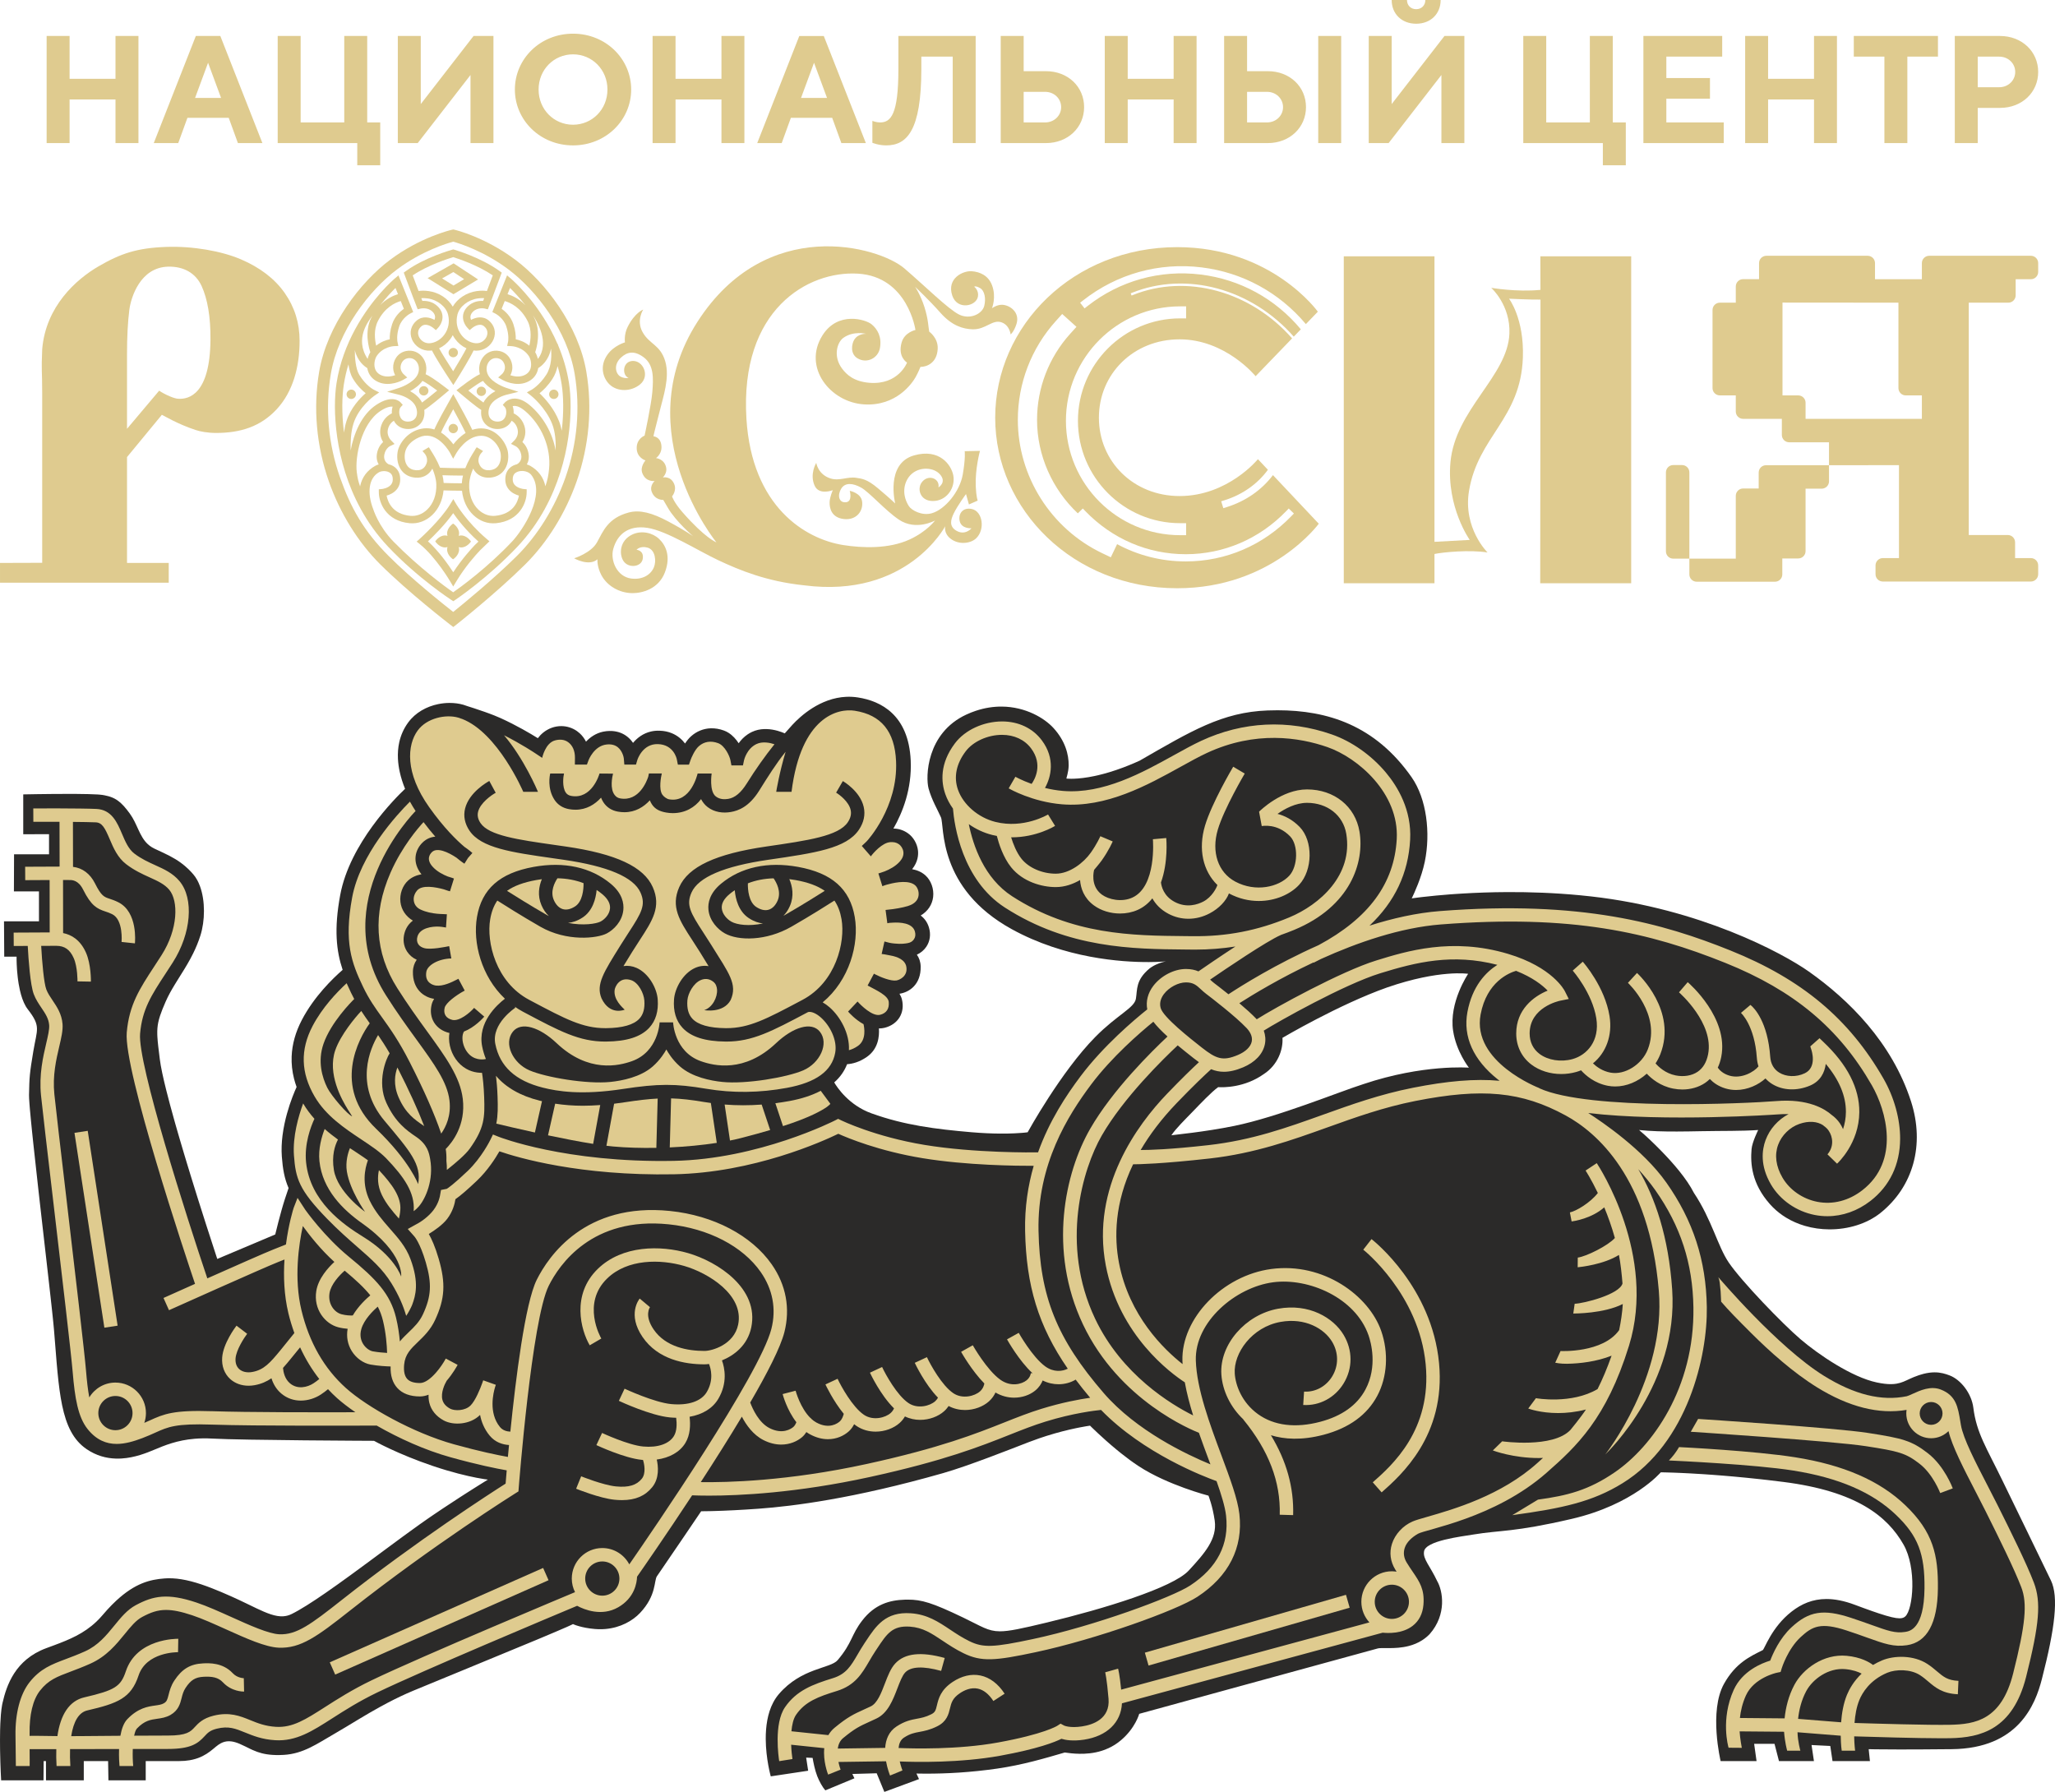
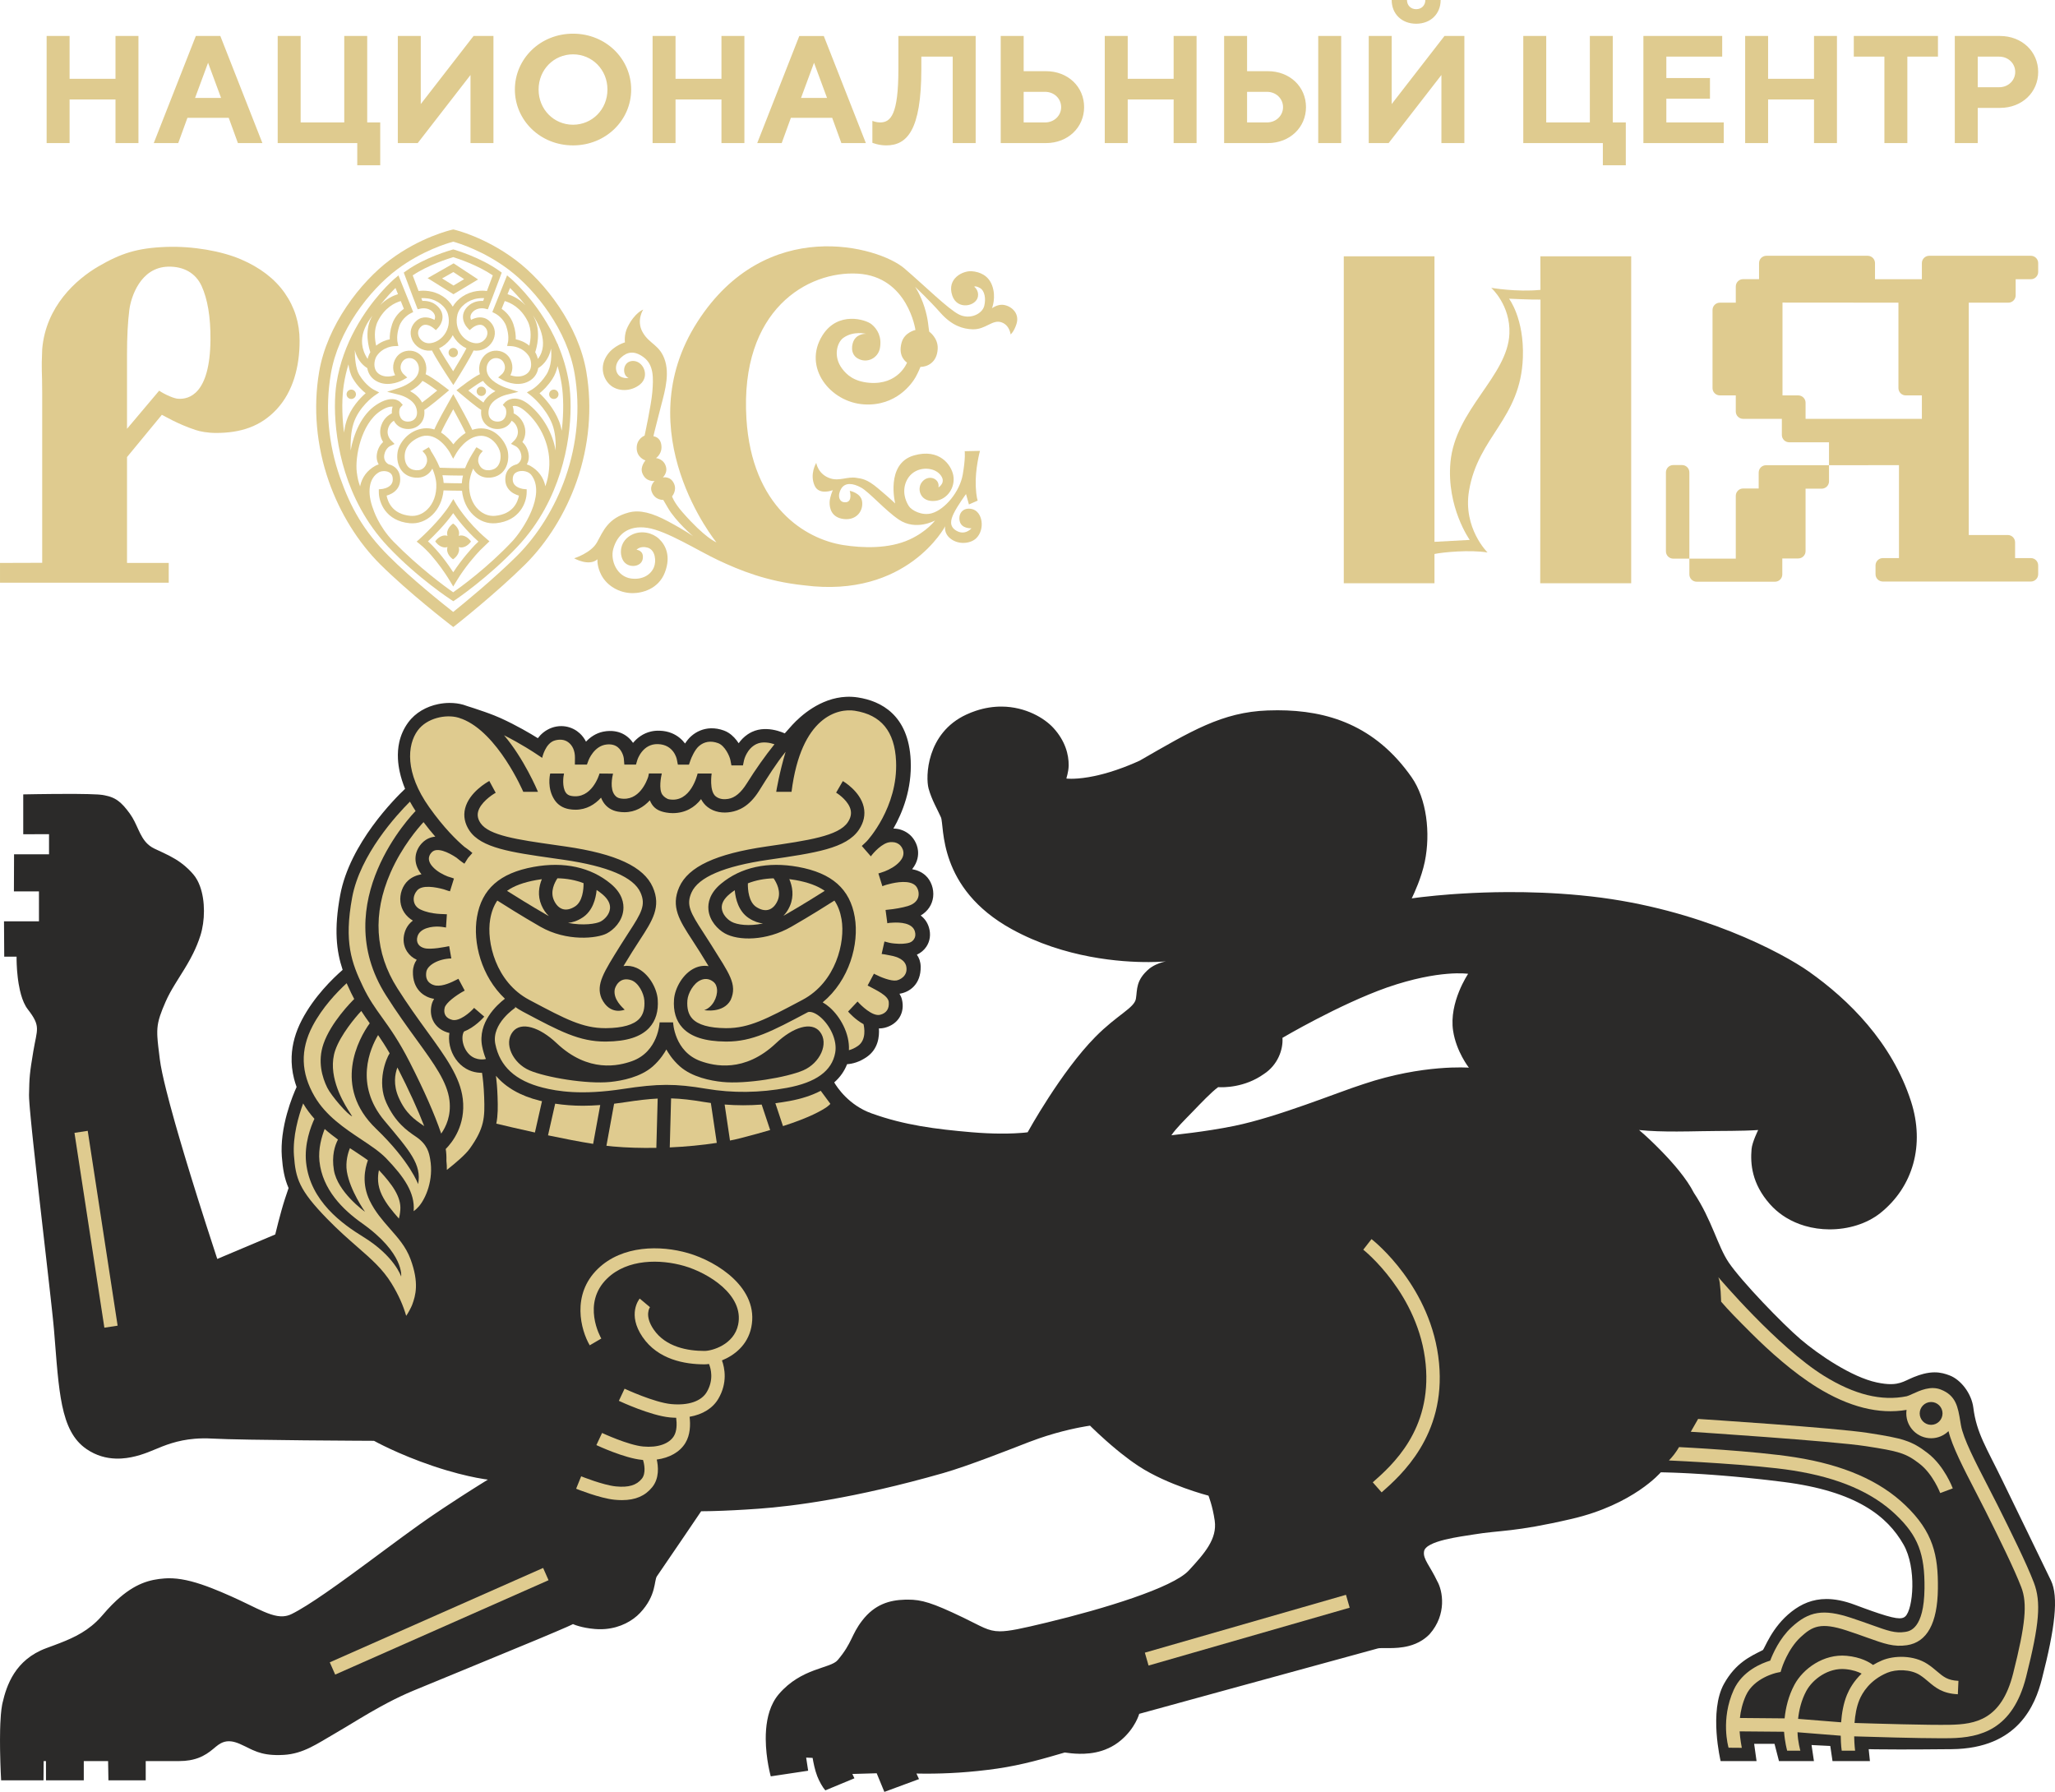
<svg xmlns="http://www.w3.org/2000/svg" xml:space="preserve" width="107.884mm" height="94.07mm" version="1.1" style="shape-rendering:geometricPrecision; text-rendering:geometricPrecision; image-rendering:optimizeQuality; fill-rule:evenodd; clip-rule:evenodd" viewBox="0 0 10367.16 9039.64">
  <defs>
    <style type="text/css"> .fil2 {fill:none;fill-rule:nonzero} .fil0 {fill:#2B2A29;fill-rule:nonzero} .fil1 {fill:#DFCB8F;fill-rule:nonzero} </style>
  </defs>
  <g id="Слой_x0020_1">
    <g id="_1474189698192">
      <path class="fil0" d="M10346.29 7972.3c-76.21,-158.27 -174.39,-359.05 -244.74,-504.15 -79.69,-164.35 -130.5,-239.13 -146.3,-366.33 -8.97,-72.37 -63.41,-141.9 -119.7,-163.22 -20.94,-7.95 -45.01,-15.7 -76.9,-15.48 -15.93,0.12 -33.83,2.25 -54.23,7.34 -15.3,3.83 -32.02,9.31 -50.43,16.91 -6.11,2.54 -12.44,5.29 -18.97,8.3 -22.42,10.39 -41.21,20.21 -66.96,24.58 -8.58,1.46 -17.95,2.31 -28.47,2.37 -4.79,0.03 -9.78,-0.1 -15.11,-0.37 -10.58,-0.64 -22.29,-1.97 -35.38,-4.15 -6.55,-1.11 -13.46,-2.41 -20.78,-3.93 -126.29,-26.61 -293.65,-140.19 -384.86,-218.04 -91.22,-77.86 -297.48,-291.62 -362.36,-387.24 -55.8,-82.32 -84.95,-215.19 -175.54,-351.07 -36.71,-72.31 -105.85,-151.59 -165.84,-212.81 -38.29,-39.09 -75.1,-74.28 -110.8,-104.37 59.08,6.08 122.36,7.74 190.02,7.57 40.57,-0.1 82.76,-0.86 126.53,-1.71 106.55,-2.06 196.41,0 284.34,-5.86 0,0 -30.38,60.82 -33.44,96.35 -6.34,73.48 0.69,173.88 92.48,277.46 9.63,10.9 19.83,21.04 30.5,30.44 10.65,9.41 21.79,18.11 33.33,26.1 5.76,3.99 11.62,7.79 17.58,11.44 29.81,18.21 61.86,32.02 95.06,41.74 39.84,11.66 81.33,17.42 122.44,17.67 96.8,0.67 191.69,-28.92 259,-82.92 164.68,-132.08 224.8,-343.41 153.97,-562.94 -96.23,-298.27 -315.41,-513.52 -514.8,-654.31 -135.66,-95.79 -550.93,-317.18 -1097.04,-379.23 -18.85,-2.15 -37.63,-4.12 -56.32,-5.89 -130.65,-12.54 -255.86,-16.69 -368.08,-16.19 -83.58,0.38 -159.91,3.32 -226.08,7.29 -13.02,0.76 -25.66,1.58 -37.85,2.43 -9.19,0.63 -18.15,1.27 -26.83,1.93 -24.45,1.87 -46.93,3.81 -67.24,5.74 -28.1,2.63 -52.05,5.23 -71.17,7.48 -6.08,0.73 -11.69,1.39 -16.76,2.03 -4.12,0.5 -7.82,0.98 -11.24,1.42 -10.36,1.34 -17.61,2.34 -21.67,2.91 -2.37,0.35 -3.74,0.58 -3.74,0.58 0,0 0.73,-1.46 2.07,-4.19 9.24,-19.09 47.35,-100.43 63.88,-180.75 29.84,-144.87 9.53,-317.75 -66.52,-426.39 -183.93,-262.73 -424.84,-337.54 -676.14,-337.71 -16.73,0 -33.55,0.32 -50.36,0.95 -229.73,8.46 -386.14,104.27 -645.58,253.33 -19,8.68 -37.18,16.41 -54.82,23.5 -9.35,3.8 -18.47,7.35 -27.4,10.71 -48.68,18.33 -91.61,30.91 -128.41,39.47 -6.04,1.39 -11.91,2.69 -17.6,3.89 -10.52,2.19 -20.53,4.08 -29.9,5.67 -20.05,3.33 -37.63,5.42 -52.39,6.59 -13.93,1.11 -25.47,1.46 -34.52,1.46 -16.09,-0.04 -24.36,-1.14 -24.36,-1.14 -0.92,-1.11 11.02,-32.14 11.44,-66.39 0.63,-54.41 -17.01,-123.24 -76.66,-188.59 -45.22,-49.57 -140.24,-107.21 -260.98,-108.07 -41.18,-0.28 -85.33,6.05 -131.54,21.53 -15.39,5.17 -31.01,11.34 -46.85,18.66 -202.45,93.43 -206.32,315.98 -190.7,373.18 15.62,57.23 45.48,106.74 62.33,145.2 18.62,42.53 -18.91,357.41 357.5,564.45 267.23,147 552.55,166.5 691.89,165.84 23.98,-0.1 43.33,-0.79 57.8,-1.55 7,-0.38 12.89,-0.77 17.39,-1.08 7.37,-0.55 11.49,-0.95 11.49,-0.95 0,0 -0.54,0.1 -1.39,0.25 -0.41,0.07 -0.88,0.15 -1.49,0.29 -7.06,1.35 -26.61,5.82 -48.43,15.99 -3.2,1.49 -6.43,3.08 -9.66,4.81 -1.52,0.8 -3.01,1.65 -4.5,2.51 -6.05,3.48 -12.1,7.34 -17.96,11.78 -71.07,59.19 -61.29,106.39 -69.04,153.01 -7.79,46.65 -94.2,80.77 -204.33,192.2 -173.99,175.98 -341.86,481.44 -341.86,481.44 0,0 -4.81,0.7 -14.13,1.64 -3.74,0.38 -8.21,0.8 -13.37,1.24 -10.33,0.86 -23.47,1.75 -39.33,2.47 -19.81,0.86 -43.81,1.46 -71.77,1.27 -40.68,-0.26 -89.64,-2.12 -146.11,-7 -178.24,-15.4 -336.63,-35.04 -503.36,-95.25 -113.58,-40.98 -172.6,-130.14 -187.7,-155.87 29.55,-26.13 51.25,-56.79 64.9,-91.94 27.9,-1.93 62.93,-11.02 100.05,-37.03 56.38,-39.44 63.4,-101.58 60.49,-143.59 0.8,0 1.59,0.13 2.37,0.13 8.62,0 17.34,-0.99 26.04,-3.14 68.04,-16.82 104.15,-75.57 87.8,-142.91 -2.41,-9.95 -6.72,-19.63 -12.39,-28.92 50.61,-7.38 108.9,-47.8 106.87,-137.52 -0.54,-23.73 -7.67,-43.4 -19.16,-59.58 19.54,-8.74 36.71,-23.12 48.56,-41.3 17.99,-27.63 22.46,-61.45 12.54,-95.21 -7.86,-26.93 -22.87,-46.72 -41.81,-60.97 35.88,-21.41 58.09,-54.45 62.81,-93.64 4.81,-40.41 -10.39,-83.14 -38.83,-108.79 -19.19,-17.34 -42.63,-26.87 -67.18,-31.33 29.2,-36.33 32.18,-71.72 29.33,-95.43 -4.06,-33.71 -23.27,-66.46 -50.17,-85.52 -22.61,-16.03 -47.73,-24.04 -73.64,-23.92 45.92,-80.19 93.82,-199.72 87.29,-343.34 -10.48,-230.3 -150.42,-300.11 -266,-318.13 -20.07,-3.13 -39.59,-4.08 -58.44,-3.29 -132.02,5.57 -232.26,97.77 -272.52,141.42 -13.02,14.09 -25.75,28.5 -38.36,43.04 -15.93,-7.06 -51.06,-20.43 -91.31,-21.7 -4.03,-0.12 -8.11,-0.16 -12.23,0 -20.58,0.66 -42.09,4.81 -62.74,14.76 -7.51,3.61 -14.44,7.63 -20.91,11.97 -19.32,13.05 -34.14,28.98 -45.39,44.79 -13.05,-20.06 -30.12,-39.34 -51.37,-52.74 -7.06,-4.47 -14.6,-8.26 -22.61,-11.21 -22.55,-8.36 -45.17,-12.07 -67.03,-11.38 -36.42,1.24 -70.73,14.83 -99.1,40.17 -11.75,10.46 -21.86,23.44 -30.32,36.53 -15.64,-20.66 -37.56,-40.01 -67.02,-52.07 -17.67,-7.26 -38.07,-11.85 -61.45,-12.55 -15.52,-0.54 -29.87,0.92 -43.14,3.96 -39.81,9.06 -69.72,32.15 -90.87,57.49 -7.19,-10.52 -16.03,-20.72 -26.86,-29.65 -21.86,-18.12 -48.69,-28.36 -78.74,-30.22 -4.31,-0.25 -8.65,-0.35 -13.09,-0.25 -5.04,0.1 -10.17,0.41 -15.36,0.95 -5.77,0.6 -11.34,1.48 -16.73,2.62 -37.66,7.99 -65.98,28.44 -86.47,50.31 -8.08,-16 -18.72,-30.19 -31.64,-42.04 -4.31,-3.95 -8.9,-7.63 -13.71,-11.05 -23.16,-16.4 -50.49,-24.99 -78.2,-25.3 -8.29,-0.1 -16.66,0.54 -24.93,1.96 -8.29,1.39 -16.5,3.57 -24.55,6.5 -33.51,12.29 -55.87,33.73 -69.96,52.48 -37.6,-23.44 -106.37,-64.08 -186.68,-100.76 -9.92,-4.53 -20.94,-9.19 -32.54,-13.77 -7.73,-3.08 -15.7,-6.11 -23.75,-9.12 -8.05,-3.02 -16.19,-5.96 -24.24,-8.81 -20.06,-7.13 -39.53,-13.62 -55.72,-18.91 -12.92,-4.21 -23.75,-7.63 -31.13,-9.91 -7.09,-2.7 -14.25,-5.16 -21.51,-7.28 -21.35,-6.21 -45.26,-9.41 -70.23,-9.32 -18.68,0.07 -37.98,2.04 -57.14,6 -57.51,11.84 -114.11,41.74 -151.74,93.43 -11.19,15.36 -20.33,31.33 -27.69,47.79 -7.31,16.48 -12.83,33.42 -16.69,50.72 -6.17,27.65 -8.14,56.19 -6.65,84.98 1.14,21.6 4.24,43.36 8.97,65 6.3,28.85 15.52,57.51 26.89,85.39 -51.66,48.84 -279.23,276.38 -327.22,535.95 -31.89,172.53 -19.51,282.28 12.36,377.33 -50.46,43.84 -143.86,134.58 -205.35,251.74 -32.31,61.64 -49.63,123.6 -51.97,185.51 -1.39,37.15 2.59,74.27 11.96,111.34 1.78,7.06 3.74,14.1 5.93,21.16 2.18,7.06 4.53,14.1 7.09,21.15 -9.7,21.26 -31.07,71.27 -48.65,134.81 -4.4,15.89 -8.55,32.61 -12.22,49.98 -4.15,19.51 -7.67,39.78 -10.26,60.46 -4.31,34.49 -5.96,70.19 -3.39,105.5 4.54,61.95 12.9,110.58 34.03,159.1 -4.76,13.75 -10.27,30.06 -16.48,49.04 -0.88,2.72 -1.74,5.29 -2.65,8.14 -22.3,68.77 -48.18,176.99 -48.18,176.99l-292.38 123.41c0,0 -1.45,-4.34 -4.15,-12.48 -8.07,-24.51 -27.4,-83.36 -52.42,-161.37 -12.32,-38.29 -25.97,-81.18 -40.35,-126.91 -2.06,-6.56 -4.11,-13.16 -6.21,-19.81 -8.32,-26.57 -16.86,-53.97 -25.47,-81.9 -2.15,-6.97 -4.34,-13.97 -6.5,-21.01 -6.49,-21.12 -12.98,-42.47 -19.48,-63.91 -4.33,-14.29 -8.68,-28.64 -12.95,-42.95 -6.46,-21.51 -12.83,-43.01 -19.09,-64.39 -4.18,-14.22 -8.33,-28.41 -12.39,-42.47 -4.08,-14.09 -8.11,-28.06 -12.04,-41.9 -1.96,-6.91 -3.89,-13.78 -5.82,-20.62 -7.7,-27.34 -15.05,-54.01 -21.92,-79.66 -6.47,-24.07 -12.51,-47.22 -18.02,-69.27 -16.6,-66.04 -28.57,-121.69 -33.23,-159.45 -6.05,-48.9 -10.64,-83.93 -12.22,-113.16 -0.22,-4.18 -0.38,-8.24 -0.48,-12.19 -0.54,-21.16 0.83,-39.63 4.75,-59.04 2.26,-10.9 5.27,-22.11 9.25,-34.24 6.62,-20.25 15.84,-43.05 28.29,-71.43 13.11,-29.96 29.23,-58.41 46.59,-86.88 5.77,-9.53 11.72,-19.04 17.71,-28.61 20.02,-31.92 40.86,-64.58 60.15,-100.18 4.81,-8.9 9.56,-17.99 14.15,-27.3 13.78,-27.91 26.35,-57.77 36.75,-90.53 23.27,-73.45 25.18,-174.45 -2.41,-249.23 -3.96,-10.68 -8.49,-20.81 -13.66,-30.29 -2.94,-5.38 -6.11,-10.57 -9.47,-15.48 -3.35,-4.91 -6.94,-9.6 -10.74,-13.97 -3.82,-4.46 -7.66,-8.71 -11.52,-12.79 -3.83,-4.12 -7.7,-8.01 -11.53,-11.79 -12.54,-12.22 -25.12,-22.8 -37.85,-32.21 -38.17,-28.18 -77.66,-45.8 -121.05,-66.01 -4.47,-2.09 -8.94,-4.18 -13.5,-6.3 -4.58,-2.18 -8.96,-4.55 -13.05,-7.06 -7.69,-4.68 -14.5,-9.91 -20.64,-15.61 -42.95,-39.79 -52.42,-101.58 -90.68,-154.19 -21.85,-30.09 -40.04,-50.52 -59.58,-64.77 -11.72,-8.52 -23.95,-14.83 -37.76,-19.64 -3.08,-1.08 -6.21,-2.09 -9.44,-3.01 -6.5,-1.86 -13.3,-3.45 -20.62,-4.84 -3.64,-0.7 -7.38,-1.36 -11.27,-1.96 -3.9,-0.61 -8.87,-1.14 -14.73,-1.62 -2.95,-0.25 -6.11,-0.47 -9.5,-0.69 -25.4,-1.59 -62.71,-2.37 -104.11,-2.69 -13.78,-0.1 -28.03,-0.13 -42.45,-0.13 -109.49,-0.03 -228.24,2.44 -228.24,2.44l0 201 130.08 -0.25 0 101.45 -176.42 0 -0.73 187.22 126.35 0 0.03 150.77 -176.39 0 0.89 133.88 0.28 44.63 62.3 0c0,0 -0.5,26.45 2.07,63.61 0.22,3.07 0.44,6.24 0.69,9.47 0.79,9.72 1.78,20.02 3.01,30.63 0.41,3.56 0.86,7.13 1.34,10.74 0.95,7.22 2.03,14.54 3.23,21.92 1.84,11.05 3.99,22.23 6.5,33.22 1.67,7.32 3.52,14.61 5.54,21.73 8.11,28.51 19.13,54.74 34.11,74.06 67.59,87.13 46.65,99.48 28,211.42 -4.69,28.06 -8.26,50.14 -11.05,68.89 -1.39,9.37 -2.57,17.89 -3.58,25.97 -1.01,8.04 -1.86,15.58 -2.59,23 -2.88,29.58 -3.64,56.7 -4.53,102.87 -0.19,8.59 0.69,24.65 2.4,46.85 0.57,7.42 1.24,15.49 1.96,24.2 1.53,17.42 3.39,37.35 5.54,59.43 1.59,16.53 3.39,34.27 5.29,53.05 1.93,18.78 4.02,38.58 6.21,59.19 7.28,68.86 15.96,147.19 25.12,228.78 2.75,24.49 5.54,49.25 8.36,74.15 4.69,41.49 9.47,83.33 14.19,124.73 1.89,16.57 3.77,33.04 5.63,49.41 2.82,24.57 5.57,48.84 8.3,72.69 1.81,15.9 3.61,31.62 5.38,47.07 4.4,38.64 8.62,75.73 12.54,110.54 2.34,20.88 4.59,40.93 6.72,59.96 2.12,19.04 4.12,37.09 5.96,53.94 1.23,11.24 2.4,21.99 3.48,32.15 1.09,10.13 2.09,19.73 3.05,28.69 0.91,8.97 1.77,17.3 2.53,24.96 1.17,11.53 2.12,21.54 2.85,29.84 0.22,2.79 0.44,5.38 0.66,7.76 4.76,58.31 8.81,112.62 13.15,162.99 1.46,16.79 2.95,33.13 4.47,49.07 3.1,31.84 6.46,61.92 10.39,90.27 3.67,26.57 7.82,51.62 12.7,75.16 21.16,102.02 55.9,175.63 123.49,221.75 48.9,33.38 99.39,46.25 147.06,47.76 9.95,0.32 19.73,0.16 29.39,-0.43 67.5,-4.09 127.02,-28.29 164.71,-44.1 52.83,-22.13 115.32,-48.11 204.55,-55.46 12.77,-1.05 26.07,-1.71 39.95,-1.93 15.87,-0.25 32.53,0.07 50.01,1.08 147.92,8.49 814.3,11.24 814.3,11.24 0,0 119.03,66.81 297.73,127.13 94.51,31.93 170.31,49.63 218.55,59.04 16.09,3.11 29.11,5.32 38.74,6.81 12.83,2 19.64,2.76 19.64,2.76 0,0 -6.84,4.18 -18.94,11.69 -6.05,3.77 -13.43,8.36 -21.92,13.66 -5.67,3.55 -11.85,7.41 -18.44,11.59 -6.62,4.15 -13.65,8.61 -21.09,13.3 -7.41,4.72 -15.23,9.7 -23.37,14.89 -12.19,7.79 -25.15,16.09 -38.64,24.79 -26.96,17.42 -56.1,36.46 -85.81,56.28 -14.86,9.89 -29.87,19.99 -44.82,30.19 -9.97,6.77 -19.92,13.59 -29.8,20.43 -14.83,10.26 -29.45,20.53 -43.71,30.68 -100.66,71.74 -226.47,167.05 -344.64,253.08 -22.14,16.12 -44.03,31.92 -65.44,47.19 -21.41,15.27 -42.31,30 -62.53,43.93 -67.4,46.56 -126.98,84.66 -170.78,106.3 -14.06,6.97 -28.16,10.64 -42.72,11.52 -4.88,0.32 -9.79,0.32 -14.79,0 -9.98,-0.57 -20.28,-2.31 -31.05,-5.04 -10.73,-2.69 -21.95,-6.4 -33.76,-10.93 -5.93,-2.25 -11.97,-4.72 -18.22,-7.38 -10.89,-4.65 -22.32,-9.88 -34.36,-15.55 -36.2,-17.04 -78.01,-38.27 -128.21,-60.75 -18.22,-8.14 -35.74,-15.81 -52.64,-22.94 -16.89,-7.12 -33.13,-13.74 -48.85,-19.8 -7.85,-3.04 -15.55,-5.95 -23.12,-8.71 -75.76,-27.69 -138.32,-41.81 -196.16,-40.7 -5.79,0.12 -11.52,0.37 -17.23,0.79 -18.53,1.36 -37.18,3.58 -56.19,7.51 -37.98,7.89 -77.47,22.65 -120.55,51.12 -5.38,3.57 -10.83,7.35 -16.35,11.34 -10.99,8.01 -22.23,16.91 -33.77,26.86 -5.76,4.98 -11.59,10.21 -17.48,15.68 -7.25,6.77 -14.64,13.93 -22.14,21.53 -14.98,15.17 -30.43,32.12 -46.39,50.93 -5.07,5.99 -10.21,11.69 -15.37,17.17 -5.2,5.48 -10.42,10.73 -15.74,15.77 -63.63,60.53 -135.75,90.4 -213.45,119.28 -12.92,4.81 -26.04,9.6 -39.28,14.51 -158.24,58.49 -200.65,188.89 -220.88,276.32 -0.76,3.19 -1.46,6.58 -2.12,10.13 -2.63,14.19 -4.69,31.08 -6.25,49.66 -1.17,13.97 -2.06,28.9 -2.72,44.44 -0.44,10.36 -0.79,20.97 -1.05,31.74 -0.37,16.15 -0.54,32.62 -0.57,49.06 -0.03,12.99 0.03,25.95 0.19,38.68 0.06,6.36 0.15,12.67 0.25,18.91 1.36,80.95 5.26,148.03 5.26,148.03l160.31 -0.18 53.43 -0.07 0.16 -24.26 0.57 -72.75 11.66 0 0.06 24.24 0.19 72.78 190.56 0 0 -97.02 122.69 0 1.61 97.02 188.18 0 0 -97.02 168.88 0c19.38,0 36.75,-1.52 52.39,-4.15 5.23,-0.88 10.26,-1.86 15.11,-3.01 9.69,-2.21 18.69,-4.91 27.05,-7.95 8.39,-3.01 16.12,-6.4 23.37,-10.01 28.89,-14.4 49.41,-32.62 67.4,-47.63 4.15,-3.48 8.27,-6.65 12.43,-9.53 4.11,-2.85 8.29,-5.42 12.54,-7.67 12.69,-6.68 26.06,-10.29 41.33,-10.1 3.81,0.03 7.76,0.32 11.85,0.86 12.22,1.61 25.75,5.52 41.05,12 9.97,4.21 19.29,8.68 28.34,13.15 9.09,4.47 17.9,8.94 26.93,13.24 3.58,1.74 7.23,3.42 10.94,5.06 7.41,3.3 15.01,6.43 23.11,9.31 28.32,10.04 62.34,16.86 111.62,16.03 7.03,-0.12 14.41,-0.41 22.11,-0.83 99.42,-5.7 169.36,-57.11 255.67,-106.55 38.13,-21.85 81.09,-48.49 128.31,-76.77 31.48,-18.85 64.86,-38.46 100.03,-57.84 13.17,-7.26 26.61,-14.51 40.25,-21.67 40.98,-21.5 84.09,-42.28 129.17,-61.06 108.04,-45.01 416.45,-170.89 619.48,-255.64 7.88,-3.3 15.55,-6.5 23.08,-9.66 55.3,-23.16 101.01,-42.54 130.28,-55.47 4.24,-1.9 8.14,-3.61 11.66,-5.23 6.14,-2.75 11.49,-5.22 15.27,-7.06 2.44,-1.16 4.37,-2.15 5.77,-2.94 0,0 2.09,0.98 5.51,2.37 2.03,0.86 4.65,1.84 7.86,2.98 0.88,0.32 1.45,0.54 2.4,0.88 4.22,1.43 9.5,3.05 15.33,4.69 18.47,5.23 44.82,10.95 79.35,13.9 6.33,0.54 12.64,0.88 18.82,1.05 11.63,0.32 22.93,-0.04 33.92,-0.99 76.9,-6.52 137.93,-41.62 175.28,-81.21 83.3,-88.27 69.97,-163.25 84.99,-184.91 57.01,-82.38 223.14,-327.95 223.14,-327.95l1.26 0c4.15,0 18.34,-0.06 41.15,-0.57 7.28,-0.16 15.45,-0.35 24.49,-0.63 13.74,-0.37 29.48,-0.92 47.07,-1.61 16.98,-0.66 35.69,-1.52 56.06,-2.57 35.8,-1.84 76.46,-4.28 121.63,-7.57 170.88,-12.51 478.55,-50.93 928.41,-179.3 128.12,-36.55 347.43,-123.46 434.72,-157.26 16.98,-6.58 33.6,-12.54 49.98,-18.18 12.65,-4.37 25.15,-8.55 37.31,-12.35 57.11,-18.06 108.07,-30.44 146.53,-38.55 6.87,-1.45 13.4,-2.79 19.41,-3.96 26.99,-5.31 44.94,-8.01 51.22,-8.93 1.56,-0.22 2.63,-0.36 2.63,-0.36 0,0 58.75,59.11 134.9,121.86 6.93,5.7 13.99,11.43 21.15,17.16 14.39,11.44 29.17,22.87 44.18,33.89 15.02,11.02 30.25,21.66 45.4,31.58 145.92,95.53 351.89,148.65 351.89,148.65 0,0 21,52.48 31.48,125.93 13.21,92.48 -51.06,165.08 -131.15,251.84 -80.1,86.78 -429.22,193.36 -716.18,262.32 -125.59,30.18 -190.14,44.43 -236.99,44.21 -60.24,-0.25 -91.25,-24.45 -185.1,-69.52 -156.43,-75.06 -209.33,-90.52 -279.48,-90.3 -4.69,0 -9.45,0.1 -14.32,0.22 -77.86,2.22 -152.35,23.92 -214.84,104.91 -57.18,74.05 -49.1,111.05 -123.91,199.86 -36.8,43.68 -181.74,37.73 -296.66,171.33 -11.21,13.05 -20.68,27.3 -28.67,42.41 -29.2,55.43 -38.01,122.42 -37.72,184.28 0.47,101.2 25.37,188.52 25.37,188.52l188.64 -28.38 -10.1 -66.2c10.23,-0.22 22.32,1.67 32.56,1.49 4.21,24.32 11.05,60.3 23.38,92.23 9.88,25.52 27.01,56.35 40.79,71.55l146.84 -60.91 -10.58 -21.79 122.8 -3.56 38.74 94.01 174.77 -64.64 -12.95 -27.97c14.64,0.29 29.62,0.48 44.89,0.54 106.87,0.29 228.84,-6.24 362.22,-25.46 128.82,-18.54 242.18,-52.36 340.99,-81.18 19.07,2.72 44.38,5.95 73.17,6.46 7.92,0.16 16.12,0.1 24.51,-0.22 37.76,-1.49 79.79,-8.46 120.87,-26.95 22.84,-10.29 45.36,-24.13 66.74,-42.57 71.46,-61 90.52,-131.79 90.52,-131.79 0,0 782.41,-214.91 1203.06,-329.78 6.3,-1.71 16.25,-2.03 28.83,-2 8.36,0.03 17.92,0.18 28.38,0.18 28.76,-0.03 64.2,-1.42 100.34,-10.92 22.61,-5.93 45.48,-15.05 67.15,-28.99 12.98,-8.36 25.59,-18.43 37.4,-30.63 87.49,-99.27 66.64,-218.36 37.85,-267.89 -35.6,-75.64 -72.22,-110.7 -66.26,-148.27 5.7,-55.14 188.42,-76.2 250.47,-86.53 137.56,-22.93 199.42,-10.07 494.52,-78.62 312.3,-72.5 449.45,-234.98 449.45,-234.98 0,0 4.31,0.06 12.51,0.22 3.17,0.03 7,0.12 11.41,0.25 10.03,0.22 23.15,0.61 39.08,1.17 4.11,0.16 8.39,0.32 12.86,0.48 5.48,0.22 11.24,0.44 17.3,0.72 3.8,0.16 7.67,0.32 11.66,0.51 13.33,0.61 27.74,1.3 43.33,2.12 20.46,1.11 42.7,2.41 66.8,3.99 1.2,0.1 2.5,0.19 3.71,0.25 14.1,0.92 28.69,1.94 43.91,3.08 15.83,1.14 32.27,2.41 49.25,3.81 0.41,0.03 0.79,0.06 1.17,0.1 16.62,1.33 33.83,2.82 51.5,4.37 21.85,1.96 44.5,4.08 67.87,6.43 22.87,2.28 46.47,4.75 70.74,7.41 11.84,1.3 23.84,2.66 36.04,4.06 26.07,3.01 52.75,6.21 80.14,9.7 367.09,46.74 524.04,172.56 605.66,316.42 66.46,117.19 48.56,325.6 8.58,361.89 -6.58,5.99 -14.94,9.63 -29.23,9.57 -9.81,-0.04 -22.46,-1.81 -39.25,-5.77 -16.82,-3.96 -37.81,-10.11 -64.33,-18.84 -10.61,-3.52 -22.11,-7.45 -34.58,-11.82 -12.48,-4.37 -25.92,-9.18 -40.42,-14.47 -14.54,-5.29 -30.09,-11.05 -46.82,-17.33 -53.87,-20.21 -101.01,-29.15 -143.07,-29.17 -70.13,-0.03 -126.15,24.71 -175.91,63.51 -101.8,79.37 -136.55,189.86 -145.89,194.54 -62.93,31.45 -135.7,64.17 -194.54,168.79 -78.07,138.83 -17.55,390.79 -17.55,390.79l181.21 0 -12.17 -87.2 102.75 0 22.52 87.2 176.39 0 -12.06 -80.99 94.48 4.69 11.3 76.3 188.75 0 -6.3 -60.12c0,0 36.32,1.43 155.9,1.49 62.62,0 148.07,-0.35 263.08,-1.49 336.12,-3.35 421.58,-224.4 454.74,-353.48 66.17,-257.48 85.74,-414.61 45.45,-498.29zm-4119.17 -2292.5c-152.13,31.16 -309.2,45.41 -317.68,47.32 23.69,-35.16 66.57,-76.9 106.68,-118.37 40.13,-41.46 94.95,-99.61 129.29,-124.41 25.85,1.52 132.65,3.49 230.74,-66.29 70.09,-45.67 97.71,-123.46 93.63,-182.45 0,0 285.07,-168.47 528.73,-254.47 264.06,-91.28 408.02,-68.54 408.02,-68.54 0,0 -97.84,143.95 -75.77,287.88 16.12,105.19 79.57,185.61 79.57,185.61 0,0 -230.29,-18.59 -531.9,82.82 -125.67,39.81 -429.75,165.5 -651.3,210.89z" />
      <path class="fil1" d="M5816.85 4852.91c3.49,-0.1 6.72,-0.18 9.89,-0.28 -3.17,0.1 -6.44,0.18 -9.89,0.28z" />
      <path class="fil1" d="M3706.66 4490.81c-8.93,6.08 -17.67,12.58 -26.1,19.55 -28.21,23.41 -41.43,47.63 -39.24,71.97 2.57,29.04 26.07,54.67 48.17,67.14 28.67,16.19 89.51,24.24 159.7,9.03 -20.87,-2.07 -44.98,-9.45 -71.3,-26.67 -51.94,-34.06 -67.24,-96.55 -71.24,-141.02z" />
      <path class="fil1" d="M3877.82 4589.23c18.87,-5.7 34.9,-22.04 45.23,-46.09 19.35,-45.23 -5.83,-91.22 -20.37,-112.25 -46.81,1.3 -90.11,9.72 -129.67,25.24 -1.11,31.55 4.53,94.58 41.94,119.09 22.55,14.76 44.21,19.6 62.88,14z" />
      <path class="fil1" d="M3982.85 5554.33c-23.78,4.43 -47.57,7.92 -71.29,10.95l38.51 115.58c134.36,-42.95 196.82,-79.22 222.44,-97.36 11.21,-8.78 17.05,-14.39 16.32,-15.43 -5.1,-7.44 -31.7,-42.35 -48.43,-65.4 -43.05,22.8 -95.5,40.13 -157.55,51.66z" />
      <path class="fil1" d="M5846.83 4851.81l0.25 0c0.12,0 0.19,-0.03 0.29,-0.03 -0.16,0.03 -0.35,0.03 -0.54,0.03z" />
      <path class="fil1" d="M4429.58 5188.13c-0.63,-0.03 -1.26,-0.1 -1.89,-0.12l0 0.07c0.57,0.03 1.11,0.09 1.64,0.09 0.1,0 0.19,-0.03 0.25,-0.03z" />
      <path class="fil1" d="M3952.29 4619.83c2.25,-1.24 4.5,-2.32 6.75,-3.61 84.12,-48.31 163.05,-97.68 201.63,-122.19 -36.17,-25.47 -84.31,-42.98 -146.36,-54.24 -10.95,-1.99 -21.69,-3.54 -32.34,-4.9 15.39,35.95 24.99,84.12 3.23,134.9 -8.39,19.6 -19.64,36.36 -32.9,50.05z" />
      <path class="fil1" d="M2165.51 4072.34c74.2,104.55 139.2,167.4 177.4,199.73 20.87,14.25 35.69,26.89 40.25,30.94l-22.14 25.15 -18.11 28.92c-1.55,-0.95 -16.28,-10.43 -40.35,-30.5 -41.78,-27.85 -97.24,-53.03 -123.15,-28.32 -12.51,11.91 -28.92,37.22 1.89,72.69 22.08,25.44 54.71,41.69 77.57,50.68 16.03,4.56 27.37,8.8 31.23,10.29l-20.07 64.42c-1.34,-0.31 -13.75,-3.32 -31.49,-10.03 -40.64,-11.06 -108.67,-24.07 -134.2,5.73 -8.77,10.23 -19.6,28.73 -16.98,50.56 2.32,19.35 13.12,35.73 33.6,45.48 56.92,27.05 122.23,22.07 133.5,24.14l-4.5 66.89c-3.2,-0.26 -15.77,-3.3 -34.2,-4.59 -35.57,-2 -96.99,6.43 -109.69,49.73 -4.4,14.95 -2.94,28.16 4.31,39.27 6.9,10.58 19,16.57 30.78,19.73 32.56,8.74 107.06,-6.65 124.89,-10.22l10.79 62.01c-64.89,1.71 -120.61,33.61 -126.15,67.81 -8.9,55.05 33.89,67.28 49.12,69.08 35.38,4.12 76.81,-15.64 106.05,-30.72 2.76,-1.49 5.04,-2.69 6.75,-3.58l31.83 59.65c-1.04,0.61 -3.13,1.74 -6.04,3.23 -36.65,20.02 -88.97,58.02 -95.11,83.21 -7.51,31.07 6.46,53.44 38.35,61.32 35.89,8.84 89.8,-36.93 110.16,-60.53l51.18 44.18c-6.36,7.42 -48.46,54.29 -102.26,75.1 -5.13,8.18 -8.08,20.37 -7.83,34.46 0.54,30.32 14.66,62.68 35.95,82.49 35.7,33.12 79.66,22.32 81.57,21.81l0.82 -0.18c-7.92,-19.8 -14.31,-40.64 -18.75,-62.85 -24.23,-120.99 74.38,-210.34 114.73,-241.23 -118.84,-112.25 -163.06,-283.41 -140.95,-412.36 24.23,-141.41 115.05,-221.71 285.8,-252.68 153.8,-27.88 288.26,1.52 388.98,85.04 58.92,48.86 67.08,99.3 63.53,133 -6.07,57.74 -48.67,99.42 -83.32,117.57 -48.78,25.59 -202.12,42.6 -335.53,-33.99 -95.68,-54.92 -184.71,-111.24 -216.84,-131.79 -17.92,26.14 -29.62,57.33 -35.95,94.3 -19.73,115.01 28.22,317.11 196.53,406.37l9.92 5.26c172.34,91.42 259.79,137.78 374.04,137.78l3.82 0c83.21,-0.76 139.88,-16.87 168.47,-47.95 19.77,-21.51 27.91,-51.66 24.9,-92.2 -2.63,-35.41 -29.2,-89.54 -66.45,-101.96 -59.14,-19.7 -80.99,33.67 -83.18,47.86 -7.7,49.55 39.02,89.54 50.39,101.02 0,0 -74.3,32.21 -116.81,-57.21 -29.14,-70.19 11.31,-131.79 94.11,-264.92l3.13 -5.07c13.94,-22.46 27.27,-42.89 39.56,-61.79 66.04,-101.27 87.45,-139.49 59.84,-201.86 -34.25,-77.39 -164.46,-133.01 -387.02,-165.3l-54.26 -7.79c-210.5,-30.03 -362.57,-51.7 -421.61,-139.27 -23.72,-35.16 -31.36,-73.64 -22.1,-111.27 20.24,-82.16 111.93,-133.67 122.32,-139.27l16.06 29.77 16.12 29.74c-21,11.41 -77.86,50.93 -88.88,96.07 -4.66,19.04 -0.54,37.76 12.54,57.14 42.25,62.65 189.12,83.62 375.09,110.13l54.44 7.82c254.09,36.86 393.62,101.96 439.16,204.84 43.87,99.1 -1.81,169.19 -65,266.21 -12.07,18.5 -25.15,38.54 -38.83,60.56l-3.13 5.04c-15.9,25.6 -29.42,47.45 -40.83,66.52 22.24,-3.39 44.72,-0.38 66.39,9.28 61.22,27.23 102.18,102.08 106.39,158.68 4.44,59.39 -9.88,107.5 -42.53,143.04 -42.35,46.02 -113.56,68.86 -217.67,69.78 -1.49,0 -2.98,0.03 -4.47,0.03 -131.06,0 -229.16,-52.05 -405.68,-145.67l-9.91 -5.26c-14.51,-7.7 -28.1,-16.35 -41.22,-25.44l3.52 5.45c-1.24,0.79 -121.82,80.2 -101.32,182.76 22.71,113.55 101.23,185.72 240.06,220.63 72.85,18.31 193.94,38.93 404.06,6.62 177.56,-27.24 264.06,-27.4 420.66,-0.95 132.33,22.39 269.26,20.78 406.94,-4.75 146.65,-27.24 226.12,-85.02 242.94,-176.65 11.92,-64.74 -27.52,-138.82 -72.6,-178.51 -23.66,-20.91 -47.95,-31.01 -64.01,-27.15l-6.02 3.16c-176.55,93.66 -274.71,145.74 -405.77,145.74 -1.46,0 -2.95,-0.03 -4.44,-0.03 -104.11,-0.92 -175.31,-23.76 -217.66,-69.78 -32.69,-35.51 -47.01,-83.65 -42.57,-143.04 4.24,-56.6 45.16,-131.45 106.39,-158.68 22.14,-9.89 45.14,-12.73 67.88,-8.94 -11.44,-19.12 -24.97,-41.04 -40.93,-66.74l-3.23 -5.16c-13.68,-22.02 -26.76,-42.06 -38.83,-60.56 -63.22,-97.02 -108.9,-167.11 -64.99,-266.21 45.51,-102.88 185.06,-167.97 439.15,-204.84 211.55,-30.72 364.29,-52.9 411.04,-122.19 14.47,-21.48 19.23,-41.94 14.54,-62.56 -9.47,-41.65 -56.13,-76.88 -73.26,-86.92l33.92 -58.53c3.55,2.07 87,51.12 105.19,130.06 9.09,39.4 0.92,78.36 -24.29,115.77 -63.47,94.13 -220.16,116.88 -457.3,151.31 -222.67,32.3 -352.88,87.92 -387.12,165.3 -27.63,62.37 -6.21,100.59 59.8,201.86 12.32,18.9 25.66,39.33 39.59,61.83l3.23 5.16c85.93,138.22 130.65,193.53 94.92,273.37 -37.3,68.57 -133.31,50.93 -133.31,50.93 41.97,-13.59 67.28,-65.18 64.68,-103.41 -0.95,-14.29 -5.57,-29.49 -19.3,-40.1 -21.34,-16.54 -43.77,-16.63 -63.85,-7.67 -35.89,15.96 -63.83,66.55 -66.49,101.96 -3.01,40.54 5.13,70.7 24.93,92.2 28.57,31.08 85.27,47.19 168.45,47.95l3.82 0c114.31,0 201.73,-46.37 374.14,-137.81l9.82 -5.23c168.31,-89.25 216.26,-291.36 196.53,-406.37 -6.3,-36.97 -18.03,-68.13 -35.92,-94.3 -32.15,20.55 -121.19,76.88 -216.87,131.79 -127.49,73.21 -268.5,71.87 -336.44,33.48 -34.78,-19.63 -77.22,-62.84 -82.32,-120.04 -2.94,-32.85 5.67,-82.09 63.44,-130.02 100.76,-83.53 235.31,-112.95 388.98,-85.04 170.75,30.97 261.56,111.27 285.8,252.68 23.34,136.21 -27.37,319.47 -161.82,430.67 11.88,6.78 23.7,15.17 35.22,25.31 52.33,46.09 101.58,130.65 97.18,216.01 13.62,-3.55 29.14,-10.14 45.7,-21.73 43.71,-30.6 31.8,-93.65 28,-109.5 -41.78,-23.11 -72.56,-57.46 -77.95,-63.65l47.86 -50.68c16.29,18.68 75.01,76.59 113.53,67.02 31.89,-7.89 46.94,-30.24 43.8,-64.67 -3.01,-33.04 -63.91,-59.83 -100.59,-79.86 -2.88,-1.52 -4.97,-2.62 -6.05,-3.23l31.87 -59.68c1.71,0.89 3.99,2.09 6.75,3.61 29.2,15.05 78.77,34.56 106.04,30.69 15.21,-2.18 59.04,-20.68 50.68,-69.14 -6.02,-34.84 -43.52,-50.4 -80.29,-56.98 -24.87,-5.57 -37.82,-6.69 -44.22,-7.6l14.13 -63c16.25,4.84 30.88,8.55 50.24,10.26 35,3.71 56.25,0.12 68.13,-2.22 14.15,-2.76 23.88,-9.12 30.78,-19.73 7.26,-11.12 8.69,-24.33 4.31,-39.28 -12.67,-43.29 -75.07,-46.14 -110.73,-44.09 -13.05,0.04 -22.61,1.78 -28.19,2.98l-8.93 -66.96c11.91,-1.11 21.7,-2.4 37.66,-4.33 34.65,-4.85 75.64,-13.12 95.31,-23.75 19.98,-10.8 31.26,-26.1 33.6,-45.45 2.59,-21.85 -6.97,-41.52 -16.98,-50.56 -29.52,-26.63 -92.96,-17.01 -133.6,-5.99 -19.13,4.34 -30.75,9.98 -32.09,10.3l-20.07 -64.43c3.89,-1.52 12.82,-3.19 31.63,-10.42 22.8,-8.99 55.12,-25.15 77.16,-50.58 13.42,-15.42 19.23,-31.52 17.29,-47.79 -2.06,-17.14 -12.61,-31.64 -22.14,-38.4 -14.15,-10.04 -27.74,-11.59 -43.61,-10.73 -40.13,2.15 -86.41,54.64 -98.35,71.65l-45.7 -52.49c16.66,-15.04 25.88,-24.61 25.88,-24.61 1.56,-1.61 157.58,-169.93 146.97,-403.18 -6.84,-150.32 -75.13,-233.52 -208.82,-254.36 -82.45,-12.8 -270.5,26.79 -318.51,409.13l-77.26 0c0,-1.64 16.73,-100.78 47.41,-201.98 -48.42,60.09 -89.47,125.88 -133.5,196.31 -51.38,82.19 -105.64,100.78 -142.12,107.31 -39.88,7.13 -83.65,1.78 -118.01,-24.83 -14.73,-11.44 -25.24,-25.3 -32.91,-40.03 -31.45,41.3 -79.18,70.73 -143.01,70.73 -10.54,0 -21.51,-0.95 -32.94,-3.01 -31.32,-5.57 -55.61,-16.1 -72.12,-41.43 -4.18,-6.4 -7.56,-13.21 -10.42,-20.15 -30.82,33.74 -73.29,59.96 -128.34,59.96 -10.54,0 -21.51,-0.95 -32.94,-3.01 -31.33,-5.58 -56.6,-21.92 -73.07,-47.26 -4.78,-7.35 -8.61,-15.14 -11.71,-23.19 -30.88,34.18 -73.58,60.91 -129.13,60.91 -10.55,0 -21.51,-0.95 -32.94,-3.02 -31.33,-5.6 -56.57,-21.91 -73.07,-47.25 -37.41,-57.43 -23.6,-123.02 -21.32,-132.5l69.55 0c-4.02,16.79 -9.75,67.79 8.52,95.66 6.28,9.62 15.24,15.19 28.19,17.51 103.73,18.47 140.91,-107.56 142.43,-112.95l68.13 0.54c-4.03,16.79 -16.54,75.39 8.07,107.47 7.01,9.12 15.27,15.17 28.22,17.48 95.72,17.08 134.72,-88.81 141.37,-109.46 1.11,-6.3 2.98,-14.47 3.42,-16.25l64.99 0c-4.02,16.79 -15.96,78.24 2.32,106.11 6.27,9.63 21.76,21.95 34.71,24.24 109.02,18.97 142.22,-124.96 143.74,-130.34l70.7 0c-0.1,0.66 -13.4,89.13 21,115.74 19.1,14.83 42.73,15.87 63.51,12.17 32.97,-5.89 62.93,-30 93.18,-78.37 44.38,-71.04 90.45,-136.2 139.27,-197.1 -23.57,-7.83 -60.75,-15.49 -91.29,-0.8 -48.71,23.41 -61.98,80.2 -62.11,80.77l-5.67 26.8 -58.13 0 -5.31 -27.4c-3.68,-19.04 -27.46,-72.22 -61.8,-84.85 -37.03,-13.68 -70.78,-8.21 -97.71,15.8 -20.43,18.25 -37.26,57.48 -41.49,69.78l-7.89 22.74 -55.97 0 -5.42 -27.2c-0.62,-3.01 -15.7,-73.93 -95.02,-76.27 -77.89,-2.66 -103.48,78.39 -103.7,79.21l-7.23 24.14 -58.69 0 -2.63 -30.98c-0.57,-7.16 -7.41,-37.62 -29.71,-56.09 -14.66,-12.14 -33.29,-16.82 -57.07,-14.35 -63.37,6.62 -90.84,78.52 -91.13,79.25l-8.21 22.01 -60.78 0.16 0.38 -34.24c0.41,-34.97 -12.01,-63.15 -34.91,-79.37 -19.19,-13.63 -42.34,-14.57 -65.34,-8.52 -49.55,12.95 -65.09,88.15 -65.09,88.15l-35.7 -23.66c-0.76,-0.51 -67.27,-45.2 -156.78,-90.45 100.72,118.26 167.33,276.19 171.33,285.37l-74.25 0c-1.39,-3.16 -127.84,-297.48 -308.47,-367.67 -5.07,-1.59 -8.24,-2.57 -8.4,-2.59l0.07 -0.32c-3.45,-1.2 -6.9,-2.5 -10.43,-3.52 -62.74,-18.28 -159.15,1.34 -205.49,65 -52.93,72.69 -65.41,212.53 58.41,386.96zm1196.12 1085.33l34.03 -0.19c0,0 5.54,148.21 139.8,195.84 66.27,23.5 219.47,60.66 379.74,-90.96 85.27,-80.64 178.79,-110.58 220.92,-57.74 47.51,59.64 0,158.82 -83.75,194.92 -81.9,35.29 -288.16,70.7 -408.43,58.5 -58.21,-5.89 -152.19,-24.14 -213.63,-78.11 -38.83,-34.11 -61.14,-71.71 -68.68,-85.75 -7.53,14.04 -29.83,51.63 -68.7,85.75 -61.41,53.97 -155.39,72.22 -213.63,78.11 -120.24,12.19 -326.49,-23.22 -408.4,-58.5 -83.75,-36.1 -131.29,-135.28 -83.75,-194.92 42.09,-52.83 135.66,-22.9 220.89,57.74 160.27,151.62 313.5,114.47 379.73,90.96 134.3,-47.63 139.81,-195.84 139.81,-195.84l34.05 0.19z" />
      <path class="fil1" d="M3655.71 5572.07l26.99 181.59c19.51,-3.96 38.35,-8.11 55.84,-12.61 55.77,-14.35 104.29,-27.81 146.83,-40.35l-42.82 -128.44c-62.74,4.63 -125.14,4.72 -186.85,-0.19z" />
      <path class="fil1" d="M5053.32 5718.59c5.86,0 11.49,-0.03 16.94,-0.1 -5.38,0.07 -11.18,0.1 -16.94,0.1z" />
      <path class="fil1" d="M5108.26 5717.47c-4.98,0.22 -10.77,0.35 -16.25,0.51 5.57,-0.16 11.19,-0.29 16.25,-0.51z" />
      <path class="fil1" d="M5147.48 5715.12c-4.88,0.37 -10.17,0.79 -16.18,1.17 6.21,-0.38 11.18,-0.76 16.18,-1.17z" />
      <path class="fil1" d="M3385.56 5541.06l-6.71 247.34c82.47,-3.74 163.97,-11.56 237.23,-22.94l-29.93 -201.22c-11.3,-1.58 -22.64,-3.04 -33.89,-4.94 -63.72,-10.8 -115.22,-16.85 -166.7,-18.24z" />
      <path class="fil1" d="M8262.66 5700.64c0.03,0 0.03,0.03 0.07,0.06 2.4,0.22 5.09,0.26 7.53,0.51 -2.47,-0.25 -5.13,-0.32 -7.6,-0.57z" />
      <path class="fil1" d="M2793.78 4540.05c10.29,24.04 26.39,40.42 45.2,46.09 18.65,5.64 40.35,0.79 62.88,-13.96 36.52,-23.92 42.78,-84.57 42.02,-116.88 -40.13,-15.49 -84.09,-23.7 -131.66,-24.64 -14.66,22.1 -37,66.09 -18.44,109.39z" />
      <path class="fil1" d="M2252.07 5856.15c1.85,15.92 2.51,31.36 2.26,45.64 43.68,-34.27 93.88,-77.1 115.22,-106.86 74.85,-104.44 76.5,-158.06 72.98,-259.92 -1.97,-56.76 -6.91,-97.9 -10.8,-122.9l-0.76 0c-29.27,0 -71.11,-7.45 -108.14,-41.84 -35.12,-32.62 -56.64,-81.53 -57.55,-130.79 -0.19,-9.88 0.6,-19.38 2.12,-28.44 -0.66,-0.15 -1.34,-0.18 -2,-0.35 -68.04,-16.82 -104.14,-75.61 -87.8,-142.94 2.41,-9.92 6.72,-19.6 12.43,-28.92 -50.65,-7.37 -108.93,-47.79 -106.91,-137.52 0.54,-23.69 7.67,-43.36 19.16,-59.58 -19.54,-8.74 -36.71,-23.09 -48.56,-41.26 -17.99,-27.66 -22.46,-61.45 -12.54,-95.25 7.86,-26.93 22.87,-46.68 41.81,-60.97 -35.89,-21.41 -58.09,-54.45 -62.81,-93.6 -4.81,-40.45 10.43,-83.14 38.83,-108.83 19.19,-17.33 42.67,-26.86 67.21,-31.33 -48.87,-60.43 -32.4,-124.13 6.55,-161.22 19.04,-18.15 40.76,-26.61 63.26,-28.63 -18.72,-21.48 -38.61,-45.77 -59.4,-73.3 -25.59,27.56 -108.92,123.02 -166.85,255.7 -90.46,207.15 -78.84,402.93 34.49,581.86 53.47,84.37 105.5,156.17 151.44,219.53 92.67,127.8 165.87,228.77 178.99,338.94 15.87,133.38 -53.4,220.13 -86.06,253.01 3.02,18.21 4.09,38.42 3.42,59.77z" />
      <path class="fil1" d="M2704.14 4439.78c-62.05,11.24 -110.19,28.79 -146.36,54.23 38.58,24.51 117.51,73.9 201.64,122.22 3.13,1.78 6.3,3.3 9.44,4.98 -15.2,-14.39 -27.91,-32.75 -37.22,-54.51 -21.09,-49.19 -12.67,-95.9 1.9,-131.48 -9.7,1.3 -19.45,2.76 -29.4,4.56z" />
      <path class="fil1" d="M3029.85 4648.95c20.71,-10.86 44.41,-35.76 47.44,-64.74 2.63,-25.12 -10.61,-49.95 -39.44,-73.86 -8.99,-7.45 -18.33,-14.26 -27.9,-20.69 -4.25,44.32 -19.8,105.54 -71.04,139.08 -27.12,17.78 -51.99,25.12 -73.3,26.9 75.77,15.23 142.44,4.75 164.24,-6.69z" />
      <path class="fil1" d="M3059.34 5780.04c11.78,1.42 23.12,2.69 33.67,3.64 67.55,6.14 142.28,8.26 218.14,6.87l6.75 -248.64c-47.88,2.4 -99.9,8.55 -164.74,18.49 -18.75,2.88 -37.08,5.39 -55.08,7.57l-38.74 212.06z" />
      <path class="fil1" d="M2800.76 5567.73l-36.05 159.7c76.52,16.12 157.23,31.92 227.6,43.07l35.8 -195.86c-30.13,2.18 -59.39,3.51 -87.58,3.51 -49.1,0 -95.27,-3.74 -139.77,-10.42z" />
      <path class="fil1" d="M2698.55 5713.2l35.7 -158.11c-3.93,-0.91 -7.99,-1.59 -11.88,-2.57 -96.89,-24.39 -170.38,-66.42 -220.26,-125.37 3.29,26.54 6.49,61.64 8,105.5 1.78,51.12 2.16,93.28 -6.33,135.76 38.68,9.3 111.11,26.45 194.77,44.78z" />
      <path class="fil1" d="M5017.93 5718.35c-1.86,-0.03 -3.64,-0.06 -5.54,-0.1 1.89,0.07 3.64,0.07 5.54,0.1z" />
      <path class="fil1" d="M1926.2 6027.68c22.04,45.62 53.11,81.91 86.22,119.76 2.37,-8.84 5.57,-23.69 7.12,-43.77 4.88,-64.27 -39.08,-127.17 -107.88,-200.59 -7.13,32.56 -8.52,76.96 14.54,124.6z" />
      <path class="fil1" d="M1483.01 5829.42c8.46,115.74 25.18,173.32 168.35,320.06 56.15,57.55 106.58,101.61 151.04,140.47 71.77,62.71 128.47,112.22 173.01,184.88 35.85,58.5 59,111.9 73.76,163.19 8.49,-11.28 25.02,-42.03 29.93,-55.08 17.96,-47.92 35.95,-111.39 -7.89,-230.43 -23.75,-64.52 -64.35,-108.61 -105.7,-155.87 -36.01,-41.21 -73.29,-83.81 -100.25,-139.49 -40.48,-83.72 -25.34,-159.8 -9.22,-203.89 -21.35,-15.96 -82.35,-55.62 -90.56,-61.13 -9.08,20.55 -23.59,68.88 -15.55,117.85 15.87,96.67 91.47,202.97 91.47,202.97 -2.98,-1.85 -138.47,-99.08 -156.91,-210.22 -12,-72.6 4.76,-123.88 20.5,-153.88 -22.49,-16.47 -45.14,-34.02 -67.02,-53.46 -14.95,38.09 -33.04,99.54 -26.42,162.54 15.11,143.26 117.92,244.36 214.14,312.49 215.64,152.73 198.09,269.32 198.09,269.32 -0.41,-0.76 -32.87,-102.62 -191.59,-200.3 -103.5,-63.69 -267.07,-179.02 -287.91,-374.44 -10.07,-94.48 23.98,-182.31 41.96,-220.95 -20.97,-23.5 -40.28,-49.16 -56.92,-77.51 -23.56,64.14 -53.34,166.92 -46.34,262.86z" />
      <path class="fil1" d="M4960.28 5716.29c-2.09,-0.1 -4.24,-0.25 -6.36,-0.35 2.15,0.12 4.28,0.25 6.36,0.35z" />
      <path class="fil1" d="M2004.76 5385.22c-12.54,33.32 -21.82,86.78 6.5,151.43 35.37,80.8 81.11,111.85 125.37,141.87 1.13,0.8 2.28,1.59 3.42,2.38 -32.1,-83.02 -75.87,-179.05 -132.87,-291.02 -0.8,-1.61 -1.59,-3.08 -2.41,-4.65z" />
      <path class="fil1" d="M1576.97 5175.86c-62.88,119.85 -59.48,236.22 10.32,355.82 56.98,97.58 151.78,160.68 235.4,216.33 48.56,32.28 94.38,62.78 126.6,96.45 87.77,91.63 144.75,171.66 137.69,264.35 -0.03,0.44 -0.06,0.86 -0.09,1.3 8.93,-6.55 18.02,-14.61 26.38,-24.36 34.49,-40.28 75.32,-133.56 56.92,-237.71 -5.54,-31.51 -13.2,-74.12 -71.58,-113.55 -47.36,-31.96 -104.33,-72.82 -149.31,-170.72 -49.15,-106.93 -1.3,-223.68 16.44,-250.19 -20.84,-35.85 -40.2,-65.59 -58.34,-91.97 -39.66,66.89 -121.16,249.49 32.39,432.47 128.59,153.2 188.05,220.33 169.65,319.72 0,0 -40.73,-114.95 -212.52,-279.96 -220.36,-211.68 -87.97,-454.4 -31.58,-531.62 -14.51,-20.27 -28.73,-40.41 -42.73,-62.08 -29.27,30.79 -104.4,120.36 -131.16,197.83 -40.96,118.43 32.14,248.87 63.22,298.9 -0.1,-0.12 22.11,34.87 22.11,34.87 -22.14,-7.41 -105.54,-103.54 -125.75,-144.56 -25.62,-51.98 -49.73,-132.58 -19.04,-221.34 37.28,-107.85 140.35,-211.65 155.04,-226.12 -5.38,-10.1 -10.76,-20.49 -16.15,-31.67 -7.7,-16.06 -15.13,-31.95 -22.17,-47.95 -48.56,44.69 -122.44,121.82 -171.73,215.76z" />
      <path class="fil1" d="M1776.55 4527.67c-41.66,225.26 -3.32,329.05 55.3,451.09 30.34,63.12 60.56,105.22 95.53,153.93 39.94,55.62 85.17,118.65 140.06,226.5 72.63,142.63 124.61,260.77 158.4,359.5 24.35,-34.56 50.77,-91.03 41.71,-167.33 -11.05,-92.71 -76.26,-182.7 -166.6,-307.24 -46.53,-64.14 -99.23,-136.86 -153.8,-223.02 -297.39,-469.56 135.62,-915.78 149.47,-929.78 -10.01,-15.2 -19.57,-31.04 -28.54,-47.36 -67.08,66.96 -251.55,267.42 -291.52,483.69z" />
      <path class="fil1" d="M5365.06 8840.92c-0.06,0.04 -0.15,0.04 -0.22,0.07 5.16,0.73 11.75,1.46 17.77,2.19 -6.07,-0.76 -12.35,-1.53 -17.55,-2.26z" />
      <path class="fil1" d="M6976.12 8314.1c-1.2,0 -2.5,-0.03 -3.67,-0.03 1.11,0 2.53,0.03 3.67,0.03z" />
      <path class="fil1" d="M6946.81 8315.56c2.06,-0.35 4.12,-0.72 6.68,-0.91 -2.5,0.22 -4.68,0.54 -6.68,0.91z" />
      <path class="fil1" d="M6958.62 8314.34c3.86,-0.15 7.92,-0.25 12.6,-0.25 -4.62,0 -8.77,0.1 -12.6,0.25z" />
      <path class="fil1" d="M5218.24 7262.24c-1.78,0.63 -3.58,1.3 -5.35,1.93 1.77,-0.63 3.57,-1.3 5.35,-1.93z" />
      <path class="fil1" d="M7021.6 8313.88c1.05,-0.03 2.12,-0.1 3.2,-0.12 -1.08,0.03 -2.15,0.1 -3.2,0.12z" />
      <path class="fil1" d="M6925.34 7477.87l44.76 50.74c97.1,-85.71 324.55,-286.39 289.65,-652.6 -36.61,-383.85 -328.2,-615.39 -340.62,-625.08l-41.62 53.34c2.83,2.18 281.14,223.99 314.87,578.14 31.67,331.9 -170.05,509.91 -267.04,595.46z" />
      <path class="fil1" d="M7046.76 8312.39c0.48,-0.03 0.95,-0.06 1.42,-0.12 -0.47,0.07 -0.94,0.1 -1.42,0.12z" />
      <path class="fil1" d="M9333.28 8090.09c-8.96,-3.04 -17.89,-6.04 -26.47,-8.49 8.55,2.4 17.55,5.48 26.47,8.49z" />
      <path class="fil1" d="M9838.41 8768.74c151.52,-3.05 315.5,-42.2 383.03,-309.48 67.34,-266.6 76.43,-377.74 38.97,-475.74 -36.68,-95.97 -113.97,-252.41 -183.49,-391.49 -16.53,-33.07 -34.14,-67.11 -51.72,-101.1 -59.61,-115.29 -121.28,-234.54 -132.68,-301.91l-2.95 -17.67c-12.07,-73.48 -21.6,-131.52 -98.66,-161.51 -51.03,-19.89 -104.08,4.37 -142.82,22.07 -10.9,4.98 -23.22,10.62 -28.73,11.72 -127.3,25.91 -263.84,-7.7 -417.43,-102.75 -232.95,-144.14 -530.63,-494.74 -533.13,-497.78 7.44,17.2 7.73,34.59 11.52,71.81 0.58,15.52 2.58,51.65 2.58,51.65 35.81,42.22 84,91.07 152.19,159.07 90.52,90.3 210.03,197.77 331.24,272.78 161.04,99.65 313.03,137.81 452.05,114.03 -0.83,5.86 -1.42,11.78 -1.42,17.86 0,69.08 56.19,125.24 125.24,125.24 34.14,0 65.11,-13.75 87.73,-35.99 18.85,77.39 75.45,186.91 135.19,302.46 17.42,33.69 34.91,67.46 51.31,100.3 68.82,137.63 145.22,292.25 180.82,385.37 31.23,81.69 21.19,187.39 -41.4,435.01 -59.03,233.78 -189.85,255.82 -318.8,258.39 -105.19,2.19 -375.84,-5.89 -481.24,-9.22 2.97,-39.4 9.91,-80.86 24.39,-116.02 14.54,-35.31 52.16,-100.12 140.63,-137.24 43.84,-18.4 117.67,-18.88 165.4,12.1 15.84,10.26 29.08,21.47 41.84,32.34 35,29.71 71.14,60.43 148.93,63.98l3.08 -67.59c-54.7,-2.47 -75.98,-20.55 -108.19,-47.92 -13.75,-11.69 -29.37,-24.92 -48.81,-37.56 -69.75,-45.26 -167.69,-43.14 -228.41,-17.7 -16.56,6.93 -31.58,14.76 -45.44,23.09 -18.57,-14.04 -61.33,-39.56 -133.35,-46.31 -116.02,-10.8 -220.13,65.37 -263.33,146.3 -30.32,56.67 -44.13,116.4 -49.48,169.4l-225.52 -2c3.71,-34.87 12.44,-73.86 30.28,-113.45 40.29,-89.61 154.32,-114.47 155.37,-114.66l19.66 -4.03 5.9 -19.19c0.28,-0.95 30.24,-96.48 95.14,-156.57 59.39,-55.01 101.71,-76.23 232.42,-33.29 41.22,13.52 74.63,25.5 104.08,36.07 86.26,30.88 133.76,47.92 200.02,37.98 101.49,-15.23 153.96,-111.11 155.96,-284.97 1.96,-169.19 -23.66,-286.42 -164.39,-421.17 -129.73,-124.22 -311.79,-203.4 -556.54,-242.02 -204.68,-32.28 -569.46,-50.52 -584.89,-51.28 -6.62,11.41 -14.75,23.98 -24.79,37 -8.97,11.69 -17.93,21.82 -26.39,30.47 0.32,0 2.22,0.09 2.57,0.12 35.7,1.61 430.19,20.08 622.99,50.49 230.61,36.39 400.83,109.71 520.31,224.08 110.66,105.95 145.54,196.22 143.51,371.5 -2.37,204.45 -74.63,215.32 -98.34,218.87 -49.51,7.44 -86.35,-5.79 -167.18,-34.75 -29.9,-10.73 -63.76,-22.86 -105.82,-36.68 -138.44,-45.42 -211.21,-33.8 -299.48,47.92 -60.09,55.62 -94.26,133.22 -107.46,168.16 -41.97,12.61 -140.92,51.66 -184.34,148.14 -66.61,148.01 -27.44,285.54 -25.72,291.3l66.74 0.51c-0.12,-0.54 -8.77,-44.72 -11.09,-82.99l224.22 1.93c4.22,54.82 14.95,92.11 15.68,95.43l66.55 0c-0.16,-0.7 -13.27,-46.9 -14.29,-92.9l218.01 17.42c0.73,49.79 4.56,72.24 5.01,75.47l67.5 0c-0.1,-0.73 -3.83,-28.06 -4.72,-72.19 95.17,3.01 316.42,9.6 440.92,9.6 16.32,0 31.01,-0.1 43.49,-0.35zm-96.22 -1580.83c-31.78,0 -57.62,-25.85 -57.62,-57.62 0,-31.74 25.84,-57.58 57.62,-57.58 31.76,0 57.61,25.84 57.61,57.58 0,31.77 -25.85,57.62 -57.61,57.62zm-424.56 1362.19c-17.74,43.08 -26.03,92.45 -29.45,138.44l-217.06 -17.35c4.84,-44.6 16.43,-93.94 41.04,-140 31.89,-59.7 111.49,-118.94 197.36,-110.83 39.18,3.68 65.73,13.94 82.13,22.55 -40.57,38.58 -62.75,79.82 -74.02,107.18z" />
-       <path class="fil1" d="M9553.34 8161.53c-3.46,-0.58 -7.16,-1.34 -11.09,-2.19 3.96,0.89 7.6,1.59 11.09,2.19z" />
      <path class="fil1" d="M9287.2 8076.79c-8.65,-2.04 -17.13,-3.74 -25.4,-5.1 8.26,1.36 16.75,3.1 25.4,5.1z" />
-       <path class="fil1" d="M8405.64 5964.77c-116.36,-165.12 -324.08,-305.78 -393.13,-349.87 387.63,45.93 945.81,7.74 952.88,7.13 20.87,-1.71 40,-2.15 57.68,-1.67 -52.9,27.8 -95.15,74.77 -116.03,131.16 -18.31,49.5 -28.5,128.46 26.89,223.42 45.84,78.59 128.6,136.29 221.37,154.31 21.16,4.12 42.41,6.15 63.6,6.15 76.43,0 151.85,-26.48 217.38,-77.19 97.08,-75.18 148.8,-183.2 149.56,-312.37 0.61,-99.48 -29.96,-210.37 -83.86,-304.31 -173.33,-302.1 -411.6,-501.56 -772.62,-646.71 -338.52,-136.14 -750.47,-254.41 -1465.58,-198.7 -118.43,9.25 -239.04,36.71 -354.9,73.55 128.09,-120.87 195.8,-264.26 205.03,-433.33 8.17,-149.72 -62.09,-267.13 -122.49,-339.25 -72.97,-87.14 -172.2,-157.11 -272.3,-191.95 -220.73,-76.87 -448.78,-65.75 -659.41,32.18 -41.99,19.52 -88.15,45.08 -137.02,72.12 -158.97,87.99 -356.65,197.52 -559.83,180.61 -32.47,-2.69 -63.15,-8.26 -91.16,-15.14 31.11,-54.89 52.96,-148.2 -15.9,-240.15 -45.9,-61.29 -117.03,-95.11 -200.3,-95.31 -93.94,0.19 -187.07,42.98 -237.71,110.04 -78.52,103.93 -69.75,197.26 -48.56,257.26 8.99,25.47 22.04,49.76 38.27,72.27 6.65,81.79 44.94,359.38 262.25,499.46 320.04,206.26 646.68,209.24 909.14,211.58l35.81 0.35c5.01,0.07 9.98,0.1 14.98,0.1 69.18,0 136.55,-5.35 202.78,-15.67 -81.94,53.43 -160.27,107.34 -186.46,125.45 -16.95,-7.19 -37.25,-12.03 -62.88,-12.03 -59.77,0 -126,34.17 -164.74,85.04 -27.81,36.52 -38.35,78.27 -30.6,118.77 -63.98,51.06 -221.02,183.3 -337.01,338 -71.65,95.46 -156.63,223.23 -213.96,383.34 -24.32,0.37 -320.89,3.83 -572.59,-37.66 -249.72,-41.11 -418.98,-123.18 -420.67,-124l-15.3 -7.51 -15.13 7.78c-3.81,1.97 -385.47,196.19 -814.43,204.24 -546.63,10.35 -879.27,-120.01 -882.6,-121.35l-29.16 -11.66 -13.78 28.22c-0.44,0.92 -44.02,89.39 -113.83,155.81 -71.04,67.58 -98.63,86.02 -105.38,90.07l-29.17 5.77 -5.04 28.32c0,0.41 -5.13,36.9 -33.38,73.83 -23.22,30.35 -59.68,57.65 -87.98,71.81l-41.27 22.96c0.19,0.22 0.37,0.44 0.57,0.67 -0.06,-0.07 -0.1,-0.13 -0.12,-0.19l32.87 37.05c0.29,0.32 28.6,31.33 57.65,130.97 31.3,107.31 27.78,170.98 -14.47,262.04 -17.81,38.35 -44.09,63.63 -71.94,90.37 -15.26,14.63 -30.65,29.48 -44.41,46.34 -3.19,-35.74 -8.96,-77.29 -19.32,-120.11 -28.83,-119.35 -99.74,-194.23 -238.12,-307.46 -122.83,-100.51 -218.37,-234.51 -219.28,-236.03l-39.5 -60.66 -19.63 50.59c-1.87,5.76 -25.16,79.53 -38.84,184.52 -14,5.6 -34.05,13.59 -62.39,24.77 -41.91,16.5 -198.05,85.52 -334.26,146.14 -104.99,-311.19 -352.18,-1084 -339.19,-1234.45 10.61,-122.87 57.33,-194.26 128.03,-302.3 11.78,-17.99 24.17,-36.9 37.08,-57.14 93.13,-145.77 107.6,-322.09 33.61,-410.18 -33.8,-40.23 -76.9,-59.76 -122.52,-80.45 -34.46,-15.61 -70.09,-31.76 -105.12,-58.46 -29.56,-22.52 -46.15,-61.58 -62.18,-99.36 -24.39,-57.33 -51.98,-122.32 -129.51,-125.81 -81.4,-3.61 -308.53,-2.72 -318.2,-2.66l0.32 67.62c1.14,0 62.02,-0.25 132.02,-0.03l0.48 225.96c-67.37,0.13 -168.16,0.73 -173.86,0.76l0.41 67.66c1.08,0 63.32,-0.41 123.06,-0.63l0.35 264.29c-68.67,0.22 -181.81,0.91 -181.81,0.91l0.45 67.62c0,0 31.16,-0.19 70.66,-0.41 3.67,68.35 12.7,196.95 30.47,243.67 10,26.22 24.58,47.86 38.68,68.77 19.48,28.89 36.3,53.84 38.92,86.78 1.71,21.31 -6.08,54.48 -15.04,92.93 -15.55,66.35 -36.8,157.22 -26.1,262.39 6.75,66.63 32.27,283.73 61.83,535.12 42.45,361.09 90.55,770.34 97.83,858.8 10.99,133.92 27.46,228.95 75.45,288.93 44.53,55.65 94.61,74.85 146.49,74.85 42.6,0 86.4,-12.92 129.42,-29.23 26.54,-10.08 47.54,-19.58 66.1,-27.94 64.23,-28.97 102.97,-46.49 285.4,-40.25 218.97,7.45 737.66,5.32 830.8,4.84 110.64,63.54 243.48,123.97 372.3,159.77 136.35,37.88 232.04,57.14 283.73,66.13 -2.5,29.27 -4.4,52.39 -5.57,66.96 -76.68,48.71 -445.5,286.24 -827.1,587.39 -155.26,122.58 -227.6,176.57 -314.71,172.62 -54.26,-2.47 -149.27,-45.32 -241.19,-86.78 -60.53,-27.24 -123.05,-55.46 -176.77,-73.36 -146.24,-48.77 -217.61,-33.85 -305.53,13.02 -43.51,23.26 -75.18,62.12 -108.7,103.23 -40.19,49.34 -81.71,100.34 -148.13,130.11 -36.07,16.19 -67.79,28.07 -95.75,38.58 -72.53,27.23 -129.81,48.78 -183.94,117.31 -46.81,59.3 -72.59,156.79 -70.73,267.52 0.99,56.35 1.49,150.36 1.81,155.01l69.59 0c-0.07,-0.69 0.62,-38.32 -0.23,-85.07 30.25,0 77.87,-0.07 134.74,-0.15 -0.88,26.7 -0.6,54.98 1.27,85.23l69.52 0c-1.9,-30.56 -2.37,-59.07 -1.49,-85.36 77.72,-0.12 165.05,-0.32 247.27,-0.44 -1.39,39.34 1.02,73.48 2.25,85.8l69.08 0c-2.4,-24.17 -3.27,-55.52 -2.15,-85.93 70.31,-0.12 133.06,-0.19 177.18,-0.19 116.56,0 151.47,-27.84 185,-64.23 15.72,-17.05 27.06,-29.34 61.45,-37.95 59.29,-14.83 94.55,-0.54 143.23,19.29 40.23,16.35 85.8,34.91 151.72,38.77 105.82,6.3 186.27,-45.36 288.23,-110.63 62.31,-39.88 132.87,-85.08 226.51,-130.21 228.43,-110.13 897.6,-390.86 1008.3,-437.19 35.69,19.09 123.46,55.49 207.21,7.47 82.63,-47.28 94.13,-123.42 95.17,-154.31 29.31,-41.94 145.45,-209.14 277.85,-410.53 18.69,0.8 47.29,1.62 85.49,1.62 149.59,0 440.8,-13.05 810.72,-93.95 375.66,-82.16 558.03,-154.59 704.58,-212.81 64.21,-25.49 119.67,-47.54 181.94,-66.77 139.17,-43.01 251.11,-56.03 280.16,-58.85 213.76,220.16 522.24,337.52 582.73,359.09 23.95,67.8 42.79,128.78 47.92,173.98 16.44,144.59 -44.53,263.27 -181.3,352.81 -90.23,59.11 -481.73,203.64 -793.68,270.14 -199.83,42.67 -250.64,44.28 -319.84,10.55 -36.8,-17.96 -67.84,-38.68 -97.87,-58.69 -58.88,-39.3 -114.5,-76.4 -197.42,-82.09 -127.67,-8.97 -175.82,63.57 -226.62,140.22l-8.08 12.19c-12.76,19.12 -23.44,37.4 -33.73,55.04 -33.7,57.68 -58.03,99.32 -124.86,119.92 -101.54,31.36 -183.84,62.05 -241.8,146.78 -57,83.33 -32.09,252.79 -29.07,271.85l66.82 -10.61c-2.5,-15.93 -5.45,-42.47 -6.55,-72.28l167.11 17.42c-6.87,65.63 17.81,129.23 19.45,133.35l62.81 -25.05c-0.15,-0.41 -6.21,-16.44 -10.77,-38.71l240.09 -3.45c7,39.08 19.04,68.98 20.24,71.93l62.56 -25.72c-0.19,-0.47 -7.7,-19.73 -13.56,-45.23 82.19,3.33 304.6,7.74 507.23,-29.07 190.29,-34.62 275.62,-68.99 308.21,-85.27 20.88,6.3 58.57,12.76 114.31,4.31 115.77,-17.64 186.53,-86.82 191.12,-183.29l1315.37 -356.37c24.24,2.6 98.41,6.53 151.31,-34.56 32.02,-24.86 50.26,-60.49 54.26,-105.94 6.77,-77.54 -19.92,-116.78 -53.78,-166.45 -9.31,-13.66 -19.86,-29.14 -30.69,-46.91 -14.54,-23.81 -17.89,-48.55 -9.97,-73.57 9.6,-30.13 37.5,-54.57 66.57,-71.43 39.4,-22.86 387.75,-77.95 649,-307.84 150.13,-132.07 301.94,-272.48 415.84,-640.66 141.01,-455.91 -150.1,-902.54 -162.54,-921.32l-56.38 37.37c0.88,1.34 28.21,43.43 61.83,113.23 -38.02,49.35 -110.77,92.08 -141.08,97.94l8.8 45.58c12.32,-1.71 100.47,-14.47 164.64,-71.14 18.84,45.48 37.66,97.58 53.56,154.57 -33.35,37.91 -142.88,93.09 -187.16,98.88l-0.47 48.91c14.73,-1.43 130.91,-13.85 208.09,-62.28 8.24,40.98 14.61,100.26 17.99,144.15 -15.52,55.3 -194.44,100.5 -241.31,102.21l-6.88 49.22c6.97,-0.25 153.11,0.7 249.68,-48.05 -2.18,40.42 -9.72,90.66 -18.33,131.74 -82.04,115.89 -293.84,105.66 -295.65,105.46l-26.86 59.04c2.72,0.29 26.03,5.86 59.9,5.26 65.34,-1.13 148.04,-10.71 224.41,-40.76 -22.46,63.76 -46.06,119.28 -70.7,168.42 -131.57,77.63 -309.51,46.46 -310.97,45.92l-38.77 52.2c4.19,1.59 62.31,22.87 150.68,22.87 41.08,0 88.66,-4.63 140.38,-17.93 -25.47,39.37 -78.04,102.88 -78.04,102.88 -88.37,93.65 -342.91,58.09 -344.45,57.51l-47.23 46.15c5.39,2.03 103.25,38.29 231.22,38.29 7.12,0 14.47,-0.29 21.78,-0.54 -9.08,8.24 -18.14,16.43 -27.3,24.67 -183.04,165.25 -425.15,234.74 -555.24,272.08 -34.65,9.94 -59.68,17.13 -75.19,23.81 -48.85,21.04 -88.75,64.36 -104.23,113.08 -13.97,43.93 -8.21,88.66 16.69,129.36 2.28,3.73 4.53,7.28 6.77,10.83 -7.79,-1.21 -15.74,-2.03 -23.85,-2.03 -84.92,0 -153.96,69.04 -153.96,153.93 0,40.06 15.49,76.49 40.67,103.92l-1252.41 339.25c-7.67,-76.62 -14.64,-102.72 -15.52,-105.75l-65.12 18.31c0.1,0.32 8.52,32.37 16.95,133.44 8.51,102.34 -80.04,131.29 -133.6,139.46 -61.26,9.34 -90.02,-4.08 -90.15,-4.08l0.04 0.03 -18.28 -9.85 -17.17 11.15c-0.66,0.41 -66.32,41.71 -298.88,84 -201.44,36.62 -430.29,30.66 -501.2,27.66 2.15,-21.48 9.63,-40.79 26.83,-52.05 31.07,-20.3 52.07,-24.23 78.64,-29.2 24.73,-4.58 52.77,-9.85 89.89,-28.41 48.09,-24.01 56.89,-60.72 64.02,-90.21 6.62,-27.52 12.32,-51.31 50.58,-76.84 21.51,-14.38 54.53,-29.99 89.25,-22.83 29.45,6.08 56.06,27.11 79.09,62.52l56.72 -36.86c-32.81,-50.43 -75.03,-82.2 -122.19,-91.89 -45.7,-9.38 -94.23,1.96 -140.44,32.81 -60.24,40.23 -70.98,84.77 -78.8,117.26 -6.05,25.19 -8.58,35.6 -28.48,45.55 -28.6,14.32 -49.72,18.28 -72.05,22.43 -29.9,5.6 -60.81,11.37 -103.23,39.05 -39.85,26.03 -54.57,66.96 -57.36,108.11l-239.2 3.41c2.94,-20.24 10.65,-39.3 26.79,-52.6 59.96,-49.38 82.83,-59.77 132.94,-82.6 10.48,-4.76 21.99,-10.01 35.04,-16.15 58.12,-27.34 83.64,-93.91 106.17,-152.64 12.07,-31.52 24.54,-64.08 38.83,-79.35 28.89,-30.91 90.08,-33.77 181.8,-8.46l17.99 -65.18c-119.59,-33.01 -201.09,-24 -249.2,27.43 -23.31,24.93 -37.53,62.05 -52.57,101.32 -18.82,49.13 -38.29,99.9 -71.81,115.68 -12.76,6.02 -24.03,11.12 -34.27,15.77 -52.26,23.82 -81.09,36.93 -147.92,91.98 -13.36,10.99 -23.37,23.59 -31.16,37l-186.4 -19.42c2.94,-32.68 9.78,-63.22 23.27,-82.92 45.84,-66.96 111.31,-91.13 205.91,-120.33 92.01,-28.35 126.63,-87.64 163.31,-150.42 9.81,-16.82 19.98,-34.21 31.63,-51.66l8.21 -12.35c49.63,-74.97 76.96,-116.18 165.56,-110.13 64.99,4.47 108.92,33.8 164.54,70.92 30.38,20.28 64.84,43.27 105.75,63.19 90.34,44.06 158.69,38.54 363.59,-5.16 305.62,-65.19 711.23,-210.7 816.65,-279.74 157.61,-103.2 230.74,-247.38 211.45,-417.01 -8.64,-76.15 -46.65,-178.27 -90.68,-296.47 -58.45,-156.94 -124.67,-334.79 -129.08,-478.4 -5.96,-195.29 200.69,-369.34 389.37,-394.49 179.3,-23.99 416.03,77.82 481.95,267.55 12.03,34.65 46.46,156.65 -15.49,273.12 -42.21,79.34 -119.06,134.2 -228.4,163.08 -124.38,32.87 -232.9,19.55 -313.72,-38.57 -80.39,-57.84 -113.33,-143.86 -117.35,-205.09 -6.72,-102.25 86.3,-234.26 230.55,-260.21 125.05,-22.58 220.98,33.99 260.58,100 33.26,55.4 33.44,120.77 0.5,174.84 -30.94,50.9 -85.39,80.26 -141.96,76.66l-4.31 67.5c82.01,5.09 159.98,-36.55 204.04,-108.96 46.25,-75.92 46.15,-167.46 -0.28,-244.83 -51.54,-85.94 -173.67,-159.99 -330.58,-131.77 -164.87,29.67 -295.9,181.33 -286.08,331.18 5.52,83.55 47.07,167.14 110.95,227.06l-0.44 0.36c128.57,156.97 188.75,314.23 184.02,480.71l67.59 1.93c4,-139.62 -32.94,-272.52 -112.12,-403.04 67.06,20.55 154.76,27.01 265.9,-2.34 128.28,-33.93 219.4,-100.09 270.81,-196.73 50.49,-94.89 57.87,-217.18 19.7,-327.07 -61.72,-177.62 -291.29,-347.52 -554.8,-312.42 -245.19,32.69 -454.58,249.34 -448.01,463.57 0.15,5.35 0.57,10.84 0.88,16.25 -94.52,-74.27 -270.09,-244.04 -320.99,-510.77 -24.29,-127.45 -23.02,-301.06 71.24,-497.24 23.85,0.04 144.4,-2.06 386.8,-29.39 227.96,-25.72 414.42,-92.59 594.7,-157.26 138.57,-49.73 281.9,-101.1 442.48,-132.84 338.05,-66.77 536.49,-47.67 758.14,73.07 154.72,84.29 421.51,311.22 470.07,884.17 37.05,437.29 -269.92,825.67 -269.92,825.67 15.42,-14.51 369.41,-358.86 337.32,-831.37 -18.15,-267.42 -86.34,-463.76 -171.16,-607.6 31.11,34.33 60.56,70.01 85.75,105.7 127.89,181.52 189.06,369.41 192.51,591.35 6.3,408.9 -209.36,703.56 -395.95,831.66 -133.22,91.44 -239.77,118.17 -388.17,138.44l-129.45 78.33c253.68,-34.71 403.94,-67.28 555.91,-161.03 329.69,-203.35 429.06,-643.16 425.28,-888.48 -3.64,-236.13 -68.73,-436.09 -204.87,-629.23zm-1383.98 2029.59c47.58,0 86.31,38.74 86.31,86.31 0,47.61 -38.74,86.31 -86.31,86.31 -47.61,0 -86.34,-38.71 -86.34,-86.31 0,-47.58 38.74,-86.31 86.34,-86.31zm247.37 -3330.8c662.17,-51.63 1052.68,40.23 1435.11,194 345.93,139.12 573.92,329.6 739.16,617.63 72.63,126.54 144.11,380.43 -48.46,529.52 -68.01,52.68 -148.46,73.33 -226.63,58.16 -73.95,-14.38 -139.67,-59.99 -175.87,-122 -33.29,-57.11 -40.86,-114.48 -21.86,-165.88 17.77,-48.09 58.89,-88.4 107.28,-105.2 46.85,-16.28 89.38,-13.27 120.3,7.23 2.94,2.85 4.65,4.84 4.97,5.23l0.88 -0.63c8.14,6.33 15.59,13.68 21.7,22.68 21.13,31.13 27.37,80.01 -6.33,119.09l48.39 47.07c4.56,-4.14 110.95,-103 112.26,-259.73 1.01,-120.87 -60.16,-240.33 -181.84,-355.12l-18.84 -18.12 -46.57 41.3 5.49 17.27c0.28,0.88 30.24,87.8 -33.13,118.14 -44.25,21.2 -94.58,17.96 -128.94,-3.1 -27.37,-16.75 -43.14,-44.38 -45.62,-79.85 -12.29,-175.22 -79.91,-246.52 -99.8,-261.78l-47.83 40.28c0.67,0.54 68.67,62.31 80.13,226.22 1.11,15.33 3.96,29.87 8.33,43.58 -22.14,27.88 -85.9,64.87 -147.03,46.6 -32.82,-9.75 -50.24,-28.57 -58.31,-40.13 7.7,-16.66 13.67,-34.82 17.55,-54.51 38.42,-196.12 -160.71,-369.51 -169.23,-376.79l-44.06 51.31c1.81,1.52 177.72,155.16 146.9,312.49 -7.92,40.38 -25.88,70.22 -53.33,88.62 -29.27,19.57 -69.47,26.17 -110.29,18.06 -52.1,-10.36 -86.67,-43.55 -101.49,-60.63 9.41,-14.41 17.55,-29.8 23.95,-46.12 85.9,-219.91 -109.21,-402.38 -117.54,-410.05l-45.77 49.8c1.68,1.59 169.23,159.19 100.28,335.64 -30.13,77.1 -116.5,130.72 -188.46,117.28 -40.32,-7.56 -70.02,-29.36 -88.22,-46.78 65.95,-53.34 99.07,-141.07 83.66,-237.81 -23.54,-147.82 -130.59,-269.85 -135.13,-274.99l-50.61 44.85c0.98,1.13 98.54,112.83 118.94,240.81 18.15,113.9 -47.16,185.33 -119.92,205.57 -58.75,16.35 -124.32,5.98 -166.89,-26.39 -32.43,-24.61 -49.54,-60.21 -49.54,-102.88 0,-131.95 147.78,-163.94 153.99,-165.21l43.4 -8.68 -19.8 -39.59c-2.44,-4.91 -62.65,-121.13 -286.96,-188.14 -282.85,-84.48 -512.64,-13.43 -664.71,33.58 -176.81,54.64 -510.07,237.68 -602.75,296.62 -0.8,-0.85 -1.46,-1.77 -2.28,-2.62 -22.27,-23.5 -53.53,-51.47 -85.36,-78.42 67.43,-43.11 204.48,-126.32 373.91,-205.85l0.73 1.46c12.76,-6.15 24.89,-12.55 37.18,-18.88 183.36,-82.95 399.51,-158.18 604.9,-174.2zm-1253.61 59.22l-35.95 -0.35c-266.94,-2.41 -569.5,-5.13 -873.08,-200.84 -141.71,-91.36 -197.26,-256.47 -218.93,-364 35.16,24.8 75.22,43.74 117.89,54.42 7.96,1.96 15.78,3.6 23.53,5.06 9.6,37.51 31.7,108.01 72.31,158.34 59.11,73.29 154.67,99.58 224.38,99.71l0.44 0c45.16,0 86.81,-14.79 122.7,-35.6 3.08,40.45 18.75,90.37 69.74,127.87 36.72,27.01 84.48,41.08 131.86,41.08 31.08,0 61.99,-6.05 89.54,-18.47 30.38,-13.71 54.42,-34.02 73.55,-58.06 15.39,27.59 40.42,56.32 81.14,77.86 31.71,16.76 66.05,25.12 100.78,25.12 36.27,0 72.95,-9.13 107.44,-27.34 46.88,-24.71 83.14,-63.1 97.01,-100.56 0.22,0.1 0.41,0.22 0.61,0.35 49.85,26.55 101.27,37.85 149.82,37.85 83.83,0 159.19,-33.76 203.38,-81.27 69.5,-74.69 71.14,-222.07 3.26,-292 -37.18,-38.29 -77.15,-57.14 -111.97,-66.16 36.65,-25.82 91.48,-55.72 148.9,-55.72l0.26 0c102.62,0.12 182.02,62.81 197.65,155.92 34.96,208.77 -133.48,358.01 -288.36,422.38 -159.41,66.26 -314.96,96.6 -487.9,94.41zm445.27 -5.54l-0.06 -0.22c22.93,-8.11 45.83,-16.72 68.67,-26.19 284.39,-118.22 355.02,-341.07 329.09,-495.99 -21.22,-126.88 -127.42,-212.25 -264.25,-212.44l-0.36 0c-128.21,0 -237.36,107.79 -241.95,112.38l13.49 72.63c3.17,-0.66 78.16,-15.14 142.97,51.62 42.25,43.56 39.98,151.34 -4.24,198.85 -53.34,57.36 -169.62,84.19 -271.86,29.77 -87.29,-46.46 -122.03,-149.52 -88.47,-262.54 31.49,-106.04 134.77,-280.97 135.82,-282.72l-58.19 -34.49c-4.4,7.45 -108.61,183.87 -142.47,297.95 -34.93,117.67 -10.22,228.02 62.65,298.75 -4.28,14.64 -27.49,60.59 -70.31,83.17 -27.93,14.7 -83.87,34.56 -145.07,2.22 -56.16,-29.67 -67.12,-79.28 -69.27,-98.29 36.84,-101.76 27.34,-216.62 26.68,-224.09l-67.4 6.08c0.22,2.38 19.7,238.76 -104.15,294.64 -53.3,24.1 -118.9,10 -153.49,-15.43 -60.53,-44.53 -39.72,-121.53 -38.79,-124.76 0,0 28.57,-33.67 38.29,-47.45 36.8,-52.06 54.63,-94.16 55.39,-95.93l-62.33 -26.26c-0.16,0.38 -16.07,37.51 -48.34,83.18 -36.02,50.99 -106.65,105.82 -176.74,105.82l-0.32 0c-67.98,-0.12 -135.47,-29.4 -171.87,-74.56 -25.59,-31.7 -42.67,-75.98 -52.74,-108.92 1.02,0 2.09,0.07 3.1,0.07 123.68,0 213.9,-54.77 218.59,-57.65l-35.51 -57.59c-1.24,0.77 -122.29,73.29 -265.49,37.53 -86.31,-21.56 -162.17,-86.75 -188.81,-162.17 -22.46,-63.6 -9.06,-130.68 38.76,-193.97 37.6,-49.76 111.14,-83.14 183.11,-83.14l0.51 0c61.47,0.12 113.45,24.35 146.3,68.19 61.7,82.42 17.86,157.8 2.73,179.28 -49.88,-17.96 -81.28,-35.73 -81.84,-36.05l-33.86 58.57c4.79,2.76 118.72,67.91 268.57,80.35 223.49,18.56 431.24,-96.41 598.18,-188.84 47.8,-26.45 92.96,-51.48 132.78,-69.97 245.59,-114.15 466.58,-79.1 608.7,-29.65 152.7,53.18 362.07,232.18 349.46,463.68 -12.22,224.03 -141.42,399.59 -394.34,535.32 -215.95,95.97 -388.17,204.07 -454.7,247.81 -33.7,-27.05 -61.96,-48.65 -72.35,-56.5 -6.77,-5.13 -13.23,-11.12 -20.08,-17.45 77.16,-52.96 285.07,-193.94 355.79,-224.6zm-588.53 297.07c25.78,-33.85 72.44,-58.41 110.95,-58.41 37.47,0 53.34,14.73 75.32,35.09 7.92,7.35 16.1,14.92 25.72,22.21 24.13,18.31 147.47,112.66 204.38,172.75 15.17,16.02 32.06,40.92 26.26,68.63 -5.58,26.54 -30.98,51.12 -69.69,67.47 -76.15,32.12 -109.05,20.14 -182.6,-37.66 -58.18,-45.74 -194.41,-152.79 -207.24,-199.42 -8.11,-29.45 4.72,-54.7 16.88,-70.67zm-3833.4 1870.46c4.68,-52.52 33.41,-80.1 69.74,-115.04 29.68,-28.51 63.29,-60.79 86.44,-110.67 49.73,-107.16 54.29,-185.22 18.06,-309.46 -17.64,-60.49 -35.76,-99.93 -49.79,-124.54 29.01,-17.77 69.71,-45.92 92.8,-76.17 28.19,-36.83 38.1,-76.27 41.59,-99.32 24.07,-16.51 61.29,-48.46 108.36,-93.28 54.23,-51.56 93.63,-113.46 113.48,-148.17 92.81,31.95 405.49,124.6 880.54,115.77 401.52,-7.54 752.43,-166.98 829.19,-204.27 48.27,21.73 204.89,86.79 424.08,122.9 224,36.9 481.75,39.02 561.64,38.71 -28.54,98.59 -45.74,208.22 -43.37,328.96 5.46,274.86 66.52,479.16 215.22,694.48 -26.79,13.77 -71.07,19.38 -113.57,-11.56 -65.79,-47.86 -133.13,-168.13 -133.79,-169.33l-59.14 32.87c2.76,4.88 60.88,108.55 128.88,170.97l-8.77 -0.37c-0.07,0.83 -1.78,20.27 -21.44,36.02 -24.39,19.54 -79.92,34.77 -132.72,-3.27 -68.2,-49.1 -137.91,-172.31 -138.61,-173.54l-59 33.1c2.59,4.62 54.06,95.5 117.26,159.58 -0.98,6.75 -5.07,24.96 -21.89,39.97 -26.73,23.89 -88.37,40.39 -134.64,9.19 -57.77,-38.89 -115.68,-144.43 -133.13,-181.83l-61.32 28.57c2.4,5.16 51.18,108.61 117.19,175.72 -3.26,5.96 -7.73,12.26 -14.22,18.09 -26.72,23.89 -88.43,40.39 -134.68,9.19 -57.77,-38.9 -115.67,-144.46 -133.12,-181.84l-61.32 28.58c2.47,5.29 53.3,113.13 121.46,180.02 -3.26,7.38 -8.39,15.78 -16.91,23.41 -26.7,23.85 -88.37,40.32 -134.68,9.16 -57.74,-38.87 -115.67,-144.43 -133.12,-181.81l-61.29 28.54c2.09,4.53 39.4,83.65 92.55,148.33 -3.55,12.98 -9.7,28.82 -19.41,37.62 -11.46,10.4 -53.88,41.52 -118.69,6.28 -9.63,-5.23 -18.53,-11.97 -26.72,-19.61 0.09,-0.86 0.18,-1.58 0.21,-2.02l-2.57 -0.29c-51.97,-50.08 -75.5,-137.62 -75.79,-138.64l-65.47 16.94c1.14,4.37 21.35,80.05 69.3,142.03 -3.55,9.09 -8.49,18.15 -15.2,23.85 -11.6,9.85 -54.51,39.37 -120.33,5.86 -53.37,-27.15 -84.6,-95.15 -97.36,-129.13 86.08,-147.92 152.76,-277.97 172.27,-354.33 30.72,-120.37 8.65,-238.89 -63.82,-342.77 -101.97,-146.06 -293.71,-246.69 -513.02,-269.17 -428.26,-43.87 -612.69,227.83 -672.15,346.74 -58.79,117.53 -106.14,498.25 -133.35,766.53 -17.89,-0.83 -38.42,-6.18 -52.64,-23.66 -58.34,-71.59 -33.12,-172.94 -24,-202.43 1.74,-5 2.91,-8.55 3.42,-10.2l-63.66 -22.68c-0.41,0.98 -2.09,5.38 -4.34,12.57 -11.02,31.05 -35.22,90.08 -59.29,114.13 -28.28,28.28 -81.11,28.43 -103.61,16.14 -21.41,-11.71 -34.1,-26.54 -38.79,-45.29 -8.65,-34.62 10.99,-77.38 21.73,-95.31 30.88,-36.05 51.08,-72.41 55.24,-80.16l-59.67 -31.84c-11.34,21.09 -29.02,47.7 -49.26,70.79l-0.29 -0.19c-0.12,0.22 -0.54,0.86 -1.11,1.71 -25.18,28.42 -54.13,51.19 -79.75,51.19 -30.1,0 -51.67,-6.94 -64.18,-20.62 -13.33,-14.54 -18.56,-38.64 -15.63,-71.68zm-133.06 -293.18c11.56,22.27 20.27,45.67 26.47,71.46 15.01,62.09 19.55,122.2 20.72,162.02 -20.15,-1.08 -46.53,-3.33 -71.77,-7.86 -14.51,-2.57 -35.29,-15.04 -49.04,-37.05 -9.66,-15.49 -19.12,-41.18 -9.24,-75.67 13.59,-47.63 59.73,-92.67 82.86,-112.88zm-166.83 -181.43c56.23,46.82 98.22,85.75 129.26,124.51 -18.97,15.93 -60.46,53.78 -88.43,101.51 -14,0.57 -33.77,-0.22 -56.35,-6.02 -36.74,-9.47 -69.62,-51.92 -61,-106.59 7.09,-44.97 50.55,-90.83 76.52,-113.42zm-1156.56 804.8c-47.61,0 -86.31,-38.74 -86.31,-86.31 0,-47.61 38.71,-86.3 86.31,-86.3 47.58,0 86.31,38.7 86.31,86.3 0,47.58 -38.74,86.31 -86.31,86.31zm489.45 -95.78c-198.05,-6.68 -244.87,14.35 -315.57,46.24 -9.05,4.08 -18.28,8.24 -28.18,12.51 5.26,-15.52 8.24,-32.05 8.24,-49.29 0,-84.88 -69.05,-153.93 -153.93,-153.93 -55.97,0 -104.94,30.12 -131.86,74.91 -7.28,-38.77 -12.29,-83.94 -16.47,-134.71 -7.38,-89.64 -55.55,-499.53 -98.06,-861.18 -29.52,-251.09 -55.02,-467.95 -61.74,-534.09 -9.53,-93.88 9.45,-174.96 24.68,-240.11 10.29,-43.93 19.16,-81.91 16.63,-113.71 -4.06,-50.65 -28.61,-87.07 -50.27,-119.19 -12.51,-18.57 -24.33,-36.11 -31.55,-55.08 -12.19,-32.03 -21.44,-138.14 -25.94,-219.88 30.43,-0.15 58.81,-0.25 76.36,-0.25 41.69,0 68.74,19.04 87.71,61.73 20.11,45.36 19.07,116.88 19.07,117.6l67.66 1.27c0.06,-3.52 1.36,-87.1 -24.9,-146.3 -28.98,-65.27 -74.24,-90.51 -115.29,-98.59l-0.37 -267.71c15.58,-0.03 28.06,0 35.12,0.1 10.46,0.12 42.28,0.51 65.88,47.74 41.18,82.29 70.06,96.85 112.76,111.04 10.64,3.56 21.66,7.23 34.49,13.66 56.76,28.42 47.16,138.89 47.07,139.93l67.28 7.16c0.66,-6.43 15.52,-157.76 -84.05,-207.59 -17.13,-8.58 -31.71,-13.42 -43.4,-17.32 -28,-9.32 -42.03,-13.97 -73.64,-77.16 -24.61,-49.25 -63.76,-78.45 -111.11,-83.9l-0.44 -226.81c45.87,0.37 88.88,1.08 115.2,2.25 31.63,1.39 45.7,26.89 70.25,84.7 18.59,43.73 39.66,93.31 83.46,126.66 41.11,31.36 82.04,49.91 118.18,66.29 40.1,18.18 74.75,33.89 98.66,62.37 47.04,56 45.58,198.16 -38.83,330.23 -12.76,20.02 -25.01,38.75 -36.67,56.54 -73.58,112.4 -126.73,193.65 -138.8,333.49 -16.35,189.19 299.73,1135.15 344.52,1267.96 -85.21,38.02 -151.91,67.95 -159.07,71.18l27.71 61.7c4.75,-2.15 477.23,-214.15 552.45,-243.76 11.37,-4.5 21.29,-8.43 30.15,-11.94 -5.45,83.28 -2.6,178.07 19.82,271.38 8.26,34.53 18.59,67.47 29.99,99.53 -14.63,18.39 -38.61,48.36 -69.65,86.15 -53.72,65.4 -84.51,100.03 -143.32,110.44 -26,4.59 -49.77,-0.69 -65.09,-14.57 -13.87,-12.57 -20.3,-31.29 -18.56,-54.13 3.32,-43.01 43.39,-104.14 58.56,-124.07l-53.76 -41.01c-6.83,8.9 -66.8,89.25 -72.24,159.88 -3.38,43.84 11.06,82.71 40.58,109.47 24.29,22.02 56.97,33.7 92.55,33.7 9.72,0 19.7,-0.88 29.77,-2.66 33.99,-6.02 61.45,-18.4 85.65,-34.9 8.29,26.42 23.25,54.85 50.3,77.47 29.77,24.9 64.13,35.07 97.83,35.07 36.62,0 72.44,-12.04 100.53,-30.32 13.66,-8.87 25.88,-18.24 36.65,-27.27 14.64,15.59 29.74,30.72 45.7,45.05 24.73,22.13 56.32,46.39 92.55,71.29 -188.88,0.54 -548.93,0.66 -721.24,-5.23zm442.16 -322.31c26.61,58.16 58.98,111.43 96.83,159.85 -8.74,7.29 -18.59,14.83 -29.48,21.89 -30.66,19.92 -80.05,31.96 -118.14,0.1 -26.52,-22.17 -33.64,-56.45 -35.42,-77.91 13.37,-14.7 26.39,-30.51 39.85,-46.91 17.89,-21.78 33.48,-40.98 46.37,-57.01zm776.71 489.39c-207.37,-57.61 -439.98,-189.41 -545.04,-283.55 -110.32,-98.81 -185.99,-231.12 -224.88,-393.19 -38.58,-160.81 -13.27,-331.37 6.97,-424.42 35.85,49.53 91.82,119.95 159.19,180.98 -30.38,27.88 -81.21,82.89 -91.32,146.97 -14.63,92.67 44.95,165.65 110.96,182.63 17.19,4.4 33.07,6.62 47.25,7.67 -7.12,39.75 0.1,79.18 20.94,112.63 22.07,35.37 58.31,61.39 94.51,67.84 39.19,6.97 79.48,9.02 101.42,9.63 -1.52,45.77 9.75,82.32 33.86,108.67 25.88,28.25 64.24,42.57 114.09,42.57 15.08,0 29.58,-3.39 43.51,-8.77 -0.57,13.4 0.47,27.18 3.83,40.89 9.19,37.28 34.11,67.94 72.12,88.69 48.78,26.64 134.3,21.92 183.87,-27.66l0.03 0c6.72,34.94 21,70.89 47.58,103.54 28.67,35.16 66.42,46.31 98.44,48.31 -2.06,21.19 -3.93,41.43 -5.67,60.17 -51.31,-9.15 -143.63,-28.06 -271.66,-63.6zm747.91 763.43c-47.58,0 -86.31,-38.71 -86.31,-86.31 0,-47.6 38.74,-86.31 86.31,-86.31 47.61,0 86.31,38.72 86.31,86.31 0,47.61 -38.71,86.31 -86.31,86.31zm136.17 -157.92c-25.82,-48.87 -77.13,-82.32 -136.17,-82.32 -84.89,0 -153.96,69.05 -153.96,153.93 0,24.65 5.99,47.89 16.35,68.58 -7.76,3.23 -777.44,324.77 -1027.18,445.17 -97.27,46.9 -172.85,95.31 -233.57,134.2 -98.76,63.19 -163.84,104.94 -247.81,100.06 -54.74,-3.2 -93.09,-18.82 -130.21,-33.93 -51.29,-20.83 -104.36,-42.41 -185.1,-22.23 -54.03,13.52 -76.66,38.03 -94.8,57.73 -20.98,22.77 -39.09,42.42 -135.25,42.42 -39.34,0 -100.28,0.25 -170.21,0.69 3.42,-16.79 8.01,-29.96 14.13,-36.36 38.39,-40.06 69.02,-44.37 101.46,-48.9 21.88,-3.07 44.56,-6.27 67.62,-19.41 40.54,-23.19 49.18,-57.49 56.15,-85.11 4.44,-17.48 8.59,-34.02 20.08,-51.44 26.26,-39.88 49.35,-54.03 91.44,-56.06 40.76,-1.99 72.72,2.09 97.21,28.35 43.29,46.4 100.03,46.43 106.51,46.47l-1.45 -67.62c-0.73,0 -32.85,-0.61 -55.62,-24.99 -50.9,-54.54 -120.3,-51.19 -149.91,-49.76 -64.36,3.1 -106.27,28.16 -144.66,86.41 -17.8,26.95 -24.1,52.01 -29.19,72.12 -6.37,25.27 -9.32,34.42 -24.14,42.92 -11.75,6.72 -25.75,8.68 -43.43,11.15 -36.43,5.1 -86.31,12.1 -140.91,69.11 -18.22,19.04 -28.73,50.08 -34.72,83.59 -62.17,0.4 -127.89,0.94 -189.91,1.55 -20.87,0.19 -40.17,0.28 -58.25,0.32 11.35,-73.51 38.2,-119.79 81.03,-129.74 154.13,-35.85 220.67,-61.79 258.77,-176.13 39.48,-118.37 192.81,-117.67 199.17,-117.7l1.21 -67.66c-8.55,0.03 -209.33,-1.71 -264.54,163.94 -25.72,77.22 -55.15,95.69 -209.93,131.67 -74.41,17.3 -119.76,85.77 -135.28,195.33 -69.97,-0.63 -112.54,-2.03 -140.29,-1.11 -0.09,-3.01 0.07,-8.46 0,-11.21 -1.61,-93.94 15.9,-170.66 52.65,-217.25 42.44,-53.75 84.66,-69.62 154.66,-95.9 28.89,-10.87 61.61,-23.16 99.58,-40.17 81.06,-36.35 129.86,-96.25 172.94,-149.08 30.35,-37.28 56.56,-69.46 88.08,-86.31 41.91,-22.33 76.49,-35.38 120.48,-35.38 35.09,0 76.21,8.3 131.8,26.83 50.45,16.82 111.39,44.31 170.37,70.89 102.22,46.08 198.75,89.6 265.93,92.67 111.49,4.81 195.11,-57.17 359.68,-187.07 423.66,-334.41 831.43,-589.73 835.49,-592.26l14.54 -9.06 1.3 -17.07c0.63,-8.46 65.66,-848.73 151.62,-1020.63 53.19,-106.33 218.45,-349.3 604.75,-309.71 199.99,20.53 373.63,110.48 464.44,240.62 60.88,87.24 79.5,186.6 53.78,287.29 -58.72,230.01 -599.34,1018.15 -716.72,1187.57zm2079.69 -784.81c-64.81,20.05 -121.41,42.5 -186.93,68.54 -144.24,57.3 -323.77,128.63 -694.04,209.62 -399.15,87.26 -710.37,93.78 -838.21,91.76 70.09,-107.79 142.5,-222.13 207.33,-330.33 21.98,42.19 57.01,91.82 108.83,118.14 31.8,16.18 62.14,22.77 89.8,22.77 43.48,0 80.19,-16.31 104.94,-37.31 8.96,-7.6 16.12,-16.53 21.98,-25.81 5.83,4.11 11.91,7.95 18.25,11.4 32.12,17.46 62.81,24.55 90.68,24.55 43.81,0 80.77,-17.55 105.7,-40.13 11.31,-10.26 19.83,-22.8 26.26,-35.51 3.89,3.04 7.85,6.11 11.84,8.8 29.78,20.06 63.61,28.7 96.64,28.7 46.46,0 91.28,-17.1 120.87,-43.56 11.91,-10.61 20.53,-22.03 26.95,-33.12 24.51,11.94 50.83,17.33 76.71,17.33 46.46,0 91.31,-17.1 120.9,-43.56 9.5,-8.49 16.87,-17.51 22.77,-26.41 26.13,13.99 54.57,20.27 82.48,20.27 46.46,0 91.28,-17.1 120.86,-43.58 16.12,-14.39 26.39,-30.28 33.01,-44.72 30.76,18.11 63.35,26 94.23,26 40.67,0 78.33,-13.49 104.87,-34.72 21.04,-16.82 32.56,-36.01 38.93,-52.06 26.45,13.27 53.88,19.09 80.1,19.09 32.17,0 62.37,-8.87 86.47,-23.37 22.65,30.12 46.82,60.52 73.04,91.56 -54.13,7.76 -141.93,23.73 -245.25,55.66zm793.9 120.99c16.32,46.72 33.45,92.87 50.02,137.37 2.76,7.38 5.45,14.64 8.18,21.95 -117.32,-48.21 -373.6,-168.79 -538.58,-359.85 -236.16,-273.44 -322.22,-487.64 -328.74,-818.58 -6.65,-335.3 148.46,-581.88 265.71,-738.21 103.76,-138.32 246,-261.24 313.57,-316.26 17.19,22.45 41.23,47.19 71.46,74.62 -77.41,72.44 -276.9,268.53 -390.41,465.96 -127.24,221.24 -213.04,612.22 -36.18,986 182.72,386.16 555.31,535.6 584.98,547zm-469.78 -844.46c67.62,354.24 329.89,545.26 398.68,589.96 9.75,54.42 24.61,110.66 42.12,167.04 -110.13,-54.82 -360.72,-205.02 -494.86,-488.47 -177.22,-374.54 -62.21,-756.61 33.66,-923.35 110.36,-191.91 312.85,-389.3 383.26,-455.09 24.07,20.05 50.52,41.3 79.35,63.98 9.41,7.38 18.58,14.29 27.71,20.87 -33.48,31.01 -87.58,83.02 -161.03,159.55 -147.7,153.84 -384.18,470.86 -308.89,865.51zm1548.55 -895.76c-165.55,32.72 -311.28,84.98 -452.2,135.53 -184.78,66.29 -359.33,128.87 -579.43,153.71 -195.77,22.1 -300.56,24.61 -340.87,24.45 44.72,-76.43 103.98,-155.74 181.61,-236.61 84.82,-88.37 143.96,-143.92 173.67,-170.91 20.05,8.11 41.11,12.92 64.59,12.92 28.18,0 59.79,-6.78 96.98,-22.46 60.34,-25.47 99.27,-66.61 109.6,-115.93 4.8,-22.97 2.75,-46.4 -5.46,-69.18 72.09,-45.39 405.2,-232.99 587.14,-289.21 181.8,-56.22 364.31,-101.24 591.31,-42.64 -58.02,36.84 -126.62,106.93 -151.05,237.94 -23.12,124 29.49,241.23 152.2,339.06 3.35,2.69 6.75,5.29 10.14,7.86 -124.73,-11.35 -263.97,1.04 -438.21,35.44zm638.73 2.28l0.26 -0.69c-3.39,-1.3 -341.35,-131.6 -296.63,-371.53 30.91,-165.88 145.63,-210.57 178.96,-220.2 83.93,33.35 132.97,72.63 159.29,99.78 -71.72,29.42 -158.56,96.26 -158.56,216.14 0,63.7 27.08,119.38 76.26,156.72 41.22,31.33 95.18,47.92 150.87,47.92 25.01,0 50.39,-3.35 75.07,-10.22 8.58,-2.38 16.78,-5.29 24.82,-8.49 23,25.6 68.29,65.51 135.89,78.17 12,2.25 24.13,3.32 36.26,3.32 57.21,0 114.56,-24.2 159.42,-64.59 23.69,25.27 67.94,62.31 132.58,75.17 15.74,3.13 31.49,4.69 46.97,4.69 42,0 82.04,-11.31 114.19,-32.88 8.8,-5.92 16.87,-12.72 24.45,-20.11 16.86,17.71 42.16,36.78 79.06,47.77 17.84,5.32 35.73,7.67 53.22,7.67 58.94,0 113.74,-26.8 148.27,-58.22 9.94,10.77 21.31,20.4 34.3,28.35 53.56,32.82 124.83,35.67 190.71,7.7 52.48,-22.29 73.67,-66.1 79.31,-109.49 67.84,80.73 101.96,161.98 101.55,242.3 -0.16,31.95 -5.93,61.15 -14.44,86.98 -4.34,-10.29 -9.76,-20.33 -16.32,-29.96 -10.46,-15.39 -24.39,-29.93 -41.37,-42.06 -33.07,-29.17 -117.51,-83.08 -280.34,-69.59 -147.44,12.14 -943.5,49.29 -1194.04,-64.61z" />
      <polygon class="fil1" points="5794.29,8402.2 6808.93,8110.39 6790.24,8045.36 5775.61,8337.21 " />
      <path class="fil1" d="M9574.35 8163.87c-3.57,-0.07 -7.75,-0.48 -12.09,-1.02 4.4,0.57 8.49,0.91 12.09,1.02z" />
      <path class="fil1" d="M3470.39 6321.34c-138.51,-39.94 -330.55,-40.09 -454.08,79.29 -135.02,130.49 -86.02,309.58 -41.23,386.03l58.41 -34.11c-4.15,-7.19 -100.37,-177.47 29.84,-303.27 102.81,-99.37 268.02,-97.65 388.32,-62.94 121.85,35.16 303.5,146.72 272.14,296.46 -21.13,100.92 -131.83,132.27 -169.77,132.27 -83.28,0 -195.33,-18.79 -256.53,-108.36 -48.56,-71.04 -19.2,-111.24 -18.4,-112.32l-51.85 -43.49c-2.62,3.17 -64.23,78.93 14.41,193.94 77.82,113.93 212.81,137.85 312.37,137.85 6.68,0 14.47,-0.66 22.83,-1.81 9.63,23.98 24.71,79.98 -11.08,141.08 -27.53,46.97 -92.74,69.24 -179.09,61.32 -86.3,-8.01 -234.35,-77 -235.84,-77.69l-28.73 61.22c6.5,3.08 160.24,74.71 258.33,83.8 10.48,0.99 20.68,1.46 30.72,1.65 4,30.43 3.86,67.24 -11.37,92.14 -24.39,39.85 -82.38,59.61 -155.04,52.86 -75.7,-7 -206.08,-67.75 -207.4,-68.35l-28.69 61.22c5.77,2.7 142.37,66.39 229.86,74.47 1.74,0.15 3.41,0.12 5.19,0.25 6.69,19.99 16.28,67.72 -5.96,95.11 -26.73,32.97 -66.92,44.82 -130.75,38.55 -64.46,-6.37 -174.02,-50.46 -175.09,-50.94l-25.4 62.71c4.84,1.97 119.63,48.21 193.84,55.53 13.08,1.3 25.56,1.93 37.47,1.93 67.72,0 116.72,-21.1 152.45,-65.19 36.87,-45.45 30.69,-105.63 23,-139.45 64.52,-8.74 116.25,-37.66 144.21,-83.4 25.31,-41.33 26.22,-92.74 21.42,-132.43 65.82,-11.49 116.84,-42.67 145.22,-91.12 46.88,-80.05 32.12,-154.32 18.11,-193.31 61.87,-25.11 128.95,-76.33 147.77,-166.19 41.01,-195.9 -168.67,-331.78 -319.59,-375.34z" />
      <polygon class="fil1" points="1663.64,8385.96 1690.97,8447.81 2767.34,7971.73 2740,7909.87 " />
      <path class="fil1" d="M5616.46 8802.15c1.2,-0.76 2.34,-1.81 3.57,-2.59 -1.24,0.79 -2.37,1.84 -3.57,2.59z" />
      <line class="fil2" x1="1407.67" y1="8153.77" x2="1407.61" y2="8153.77" />
      <path class="fil1" d="M1430.61 8152.32c3.2,-0.44 6.46,-0.82 9.63,-1.55 -3.17,0.76 -6.43,1.08 -9.63,1.55z" />
      <polygon class="fil1" points="375.72,5714.92 526.55,6697.82 593.39,6687.56 442.56,5704.66 " />
      <path class="fil1" d="M3539.88 7623.83c1.77,0 3.48,-0.03 5.73,-0.06 -2.09,0.03 -4.11,0.06 -5.73,0.06z" />
      <path class="fil1" d="M3556.15 7623.63c1.74,-0.03 3.77,-0.06 5.66,-0.1 -1.84,0.04 -3.99,0.07 -5.66,0.1z" />
      <polygon class="fil1" points="3530.81,7623.89 3531.35,7623.89 3532.62,7623.89 " />
      <path class="fil1" d="M3592.27 7622.82c1.68,-0.03 2.98,-0.06 4.72,-0.12 0.58,0 1.27,-0.03 1.85,-0.06 -2.32,0.09 -4.37,0.12 -6.56,0.18z" />
      <path class="fil1" d="M5458.38 8847.19c1.24,-0.03 2.38,0 3.61,-0.03 9.53,-0.38 19.32,-1.11 29.3,-2.29 -11.28,1.3 -22.27,2.03 -32.91,2.32z" />
      <path class="fil1" d="M5429.52 8846.92c2.79,0.1 5.12,0.4 7.98,0.47 4.15,0.07 8.55,-0.07 12.83,-0.12 -7.16,0.06 -14.03,-0.1 -20.8,-0.35z" />
      <path class="fil1" d="M5525.44 8838.95c-7.6,1.68 -15.13,2.95 -22.58,4.06 7.48,-1.11 14.95,-2.37 22.58,-4.06z" />
      <path class="fil1" d="M5560.47 8828.76c-6.03,2.09 -12.01,4.06 -18.03,5.74 6.02,-1.68 12,-3.61 18.03,-5.74z" />
      <path class="fil1" d="M5579.11 8821.63c1.27,-0.53 2.5,-0.86 3.77,-1.42 3.3,-1.49 6.52,-3.64 9.85,-5.29 -4.55,2.25 -9.05,4.75 -13.62,6.71z" />
      <path class="fil1" d="M6997.38 8314.23c1.07,0 1.89,0.04 3.01,0l0.18 0 -3.19 0z" />
      <path class="fil1" d="M5406.46 8845.54c-4.91,-0.41 -10.1,-0.73 -14.64,-1.24 4.69,0.51 9.57,0.83 14.64,1.24z" />
      <path class="fil1" d="M3617.93 7622.04c2.47,-0.1 5.2,-0.19 7.75,-0.29 -2.53,0.1 -5.31,0.19 -7.75,0.29z" />
      <path class="fil1" d="M8377.44 5707.1c-10.42,-0.25 -21,-0.44 -31.2,-0.86 10.17,0.41 20.81,0.61 31.2,0.86z" />
      <path class="fil1" d="M8451.92 5708.2c5.98,0 12.63,-0.22 18.68,-0.25 -10.68,0.07 -21.26,0.07 -31.7,0.07 4.43,0 8.51,0.18 13.02,0.18z" />
      <path class="fil1" d="M9412.52 7295.43c166.5,25.74 201.76,34.71 272.07,89.41 67.37,52.42 103.16,146.28 103.51,147.16l63.37 -23.56c-1.67,-4.59 -42.53,-112.57 -125.36,-177 -82.04,-63.79 -127.49,-75.67 -303.29,-102.84 -170.08,-26.32 -828.96,-68.6 -856.1,-70.48l-36.97 64.71c6.59,0.48 715.48,46.72 882.75,72.6z" />
      <path class="fil1" d="M7770.89 1292.92l0.47 169.34c-119.56,12 -248.42,-10.32 -248.42,-10.32 0,0 97.94,87.1 91.8,231.67 -9.2,214.55 -273.56,382.71 -297.48,648.76 -20.27,226.28 97.33,391.3 97.33,391.3l-177.87 9.71 0 -1440.45 -457.57 0 0 1649.51 457.57 0 0 -147.8c41.98,-8.82 178.38,-22.24 267.79,-7.51 0,0 -124.87,-122.38 -93.58,-310.62 45.88,-276.27 260.71,-362.12 271.73,-672.72 6.99,-197.33 -69.76,-296.91 -69.76,-296.91 0,0 108.59,5.29 158.64,4.45l-1.36 1431.12 458.93 0 0 -1649.51 -458.23 0z" />
-       <path class="fil1" d="M6421.87 2396.81c-56.8,75.1 -137.72,131.53 -232.98,161.31l-17.4 5.49 -10.79 -34.76 17.35 -5.4c90.06,-28.14 166,-82.08 218.35,-153.57l-50.33 -53.52c0,0 -151.19,186.03 -395.33,186.03 -232.51,0 -406.96,-174.4 -406.96,-395.29 0,-220.87 174.45,-395.27 406.96,-395.27 232.46,0 383.64,185.98 383.64,185.98l184.01 -190.77c-208.91,-237.96 -532.85,-327.97 -804.11,-218.4l-5.57 2.3 -4.55 -11.21 5.63 -2.3c275.72,-111.45 604.72,-20.36 817.01,220.79l35.7 -36.92c-128.15,-154.08 -306.35,-251.93 -504.99,-276.32 -205.74,-25.28 -408.75,31.38 -571.75,159.44l-14.31 11.3 -22.42 -28.62 14.31 -11.2c170.6,-134.16 383.13,-193.49 598.57,-167.03 206.62,25.37 392.09,126.64 526.01,286.08l60.42 -62.66c0,0 -232.51,-325.58 -709.27,-325.58 -523.19,0 -918.47,395.28 -918.47,860.4 0,465.03 395.28,860.36 918.47,860.36 476.76,0 713.92,-325.52 713.92,-325.52l-231.11 -245.14zm-468.45 -851.3l30.3 0 0 60.6 -30.3 0c-284.15,0 -515.36,231.71 -515.36,516.58 0,284.86 231.2,516.58 515.36,516.58l30.3 0 0 60.56 -30.3 0c-317.56,0 -576,-258.88 -576,-577.14 0,-318.26 258.45,-577.18 576,-577.18zm561.51 1058.06c-142.26,147.48 -331.58,228.63 -532.9,228.63 -122.62,0 -240.63,-30.26 -346.4,-87.11l-31.76 66.37 -43.76 -20.92c-258.41,-123.65 -425.3,-387.68 -425.3,-672.77 0,-184.11 67.92,-360.86 191.33,-497.87l32.46 -35.97 72 64.86 -32.46 36.03c-107.27,119.14 -166.38,272.9 -166.38,432.95 0,180.35 77.12,350.8 205.6,471.88l25.33 -24.39 12.57 13.08c135.42,140.3 315.39,217.51 506.78,217.51 191.37,0 371.35,-77.21 506.77,-217.51l12.62 -13.08 26.08 25.23 -12.57 13.08z" />
      <path class="fil1" d="M816.56 2092.51c13.27,6.14 80.49,47.09 169.66,76.45 21.96,7.74 62.01,15.11 103.43,15.11 123.51,0 225.39,-31.94 307,-120.41 81.61,-88.42 114.82,-213.66 114.82,-344.2 0,-89.64 -25.04,-170.13 -75.23,-241.56 -50.06,-71.44 -123.74,-128.01 -221.02,-169.75 -97.33,-41.71 -242.14,-67.31 -376.19,-62.63 -147.1,5.26 -229.61,32.75 -341.8,97.94 -112.2,65.3 -266.29,201.09 -284.39,418.41 -4.98,117.4 0,99.44 0,222.19l0 855.05 -212.82 0.66 0 99.67 851.21 0 0 -99.67 -210.47 0 0 -534.08 175.81 -213.19zm-175.81 -249.13l0 -56.75c0,-87.29 3.89,-161.78 11.69,-223.6 7.92,-61.77 54.54,-214.73 196.29,-217.83 78.34,-1.69 138.75,32.64 168.49,97.89 29.69,65.3 45.68,155.82 44.56,271.68 -2.63,274.17 -108.78,301.19 -164.69,296.64 -8.25,-0.7 -22.32,-4.22 -42.12,-12.76 -19.8,-8.49 -37.2,-17.78 -52.03,-27.81l-162.2 192.36 0 -319.81z" />
      <path class="fil1" d="M8990.57 2346.94l-81.33 0c-20.36,0 -36.92,16.56 -36.92,36.96l0 80.4 -78.57 0c-20.4,0 -36.96,16.56 -36.96,37.01l0 316.85 -234.2 0 0 -435.15c0,-20.45 -16.56,-36.97 -36.97,-36.97l-44.37 0c-20.46,0 -36.92,16.52 -36.92,36.97l0 398.28c0,20.36 16.46,36.92 36.92,36.92l81.33 0 0 79.46c0,20.4 16.56,36.91 36.96,36.91l394.95 0c20.45,0 36.96,-16.51 36.96,-36.91l0 -80.45 0.94 0 79.5 0c20.36,0 36.92,-16.56 36.92,-36.96l0 -315.07 81.33 0c20.36,0 36.96,-16.57 36.96,-36.92l0 -81.33 -118.29 0 -118.25 0z" />
      <path class="fil1" d="M9932.11 1526.88l199.64 0c20.35,0 36.96,-16.56 36.96,-36.97l0 -81.29 76.65 0c20.4,0 36.96,-16.56 36.96,-36.96l0 -44.38c0,-20.4 -16.56,-36.96 -36.96,-36.96l-512.83 0c-20.4,0 -36.96,16.56 -36.96,36.96l0 81.33 -236.5 0 0 -81.33c0,-20.4 -16.56,-36.96 -36.97,-36.96l-511.04 0c-20.35,0 -36.91,16.56 -36.91,36.96l0 80.91 -2.25 0 -78.15 0c-20.35,0 -36.96,16.52 -36.96,36.92l0 81.29 0.89 0 0 0.47 -81.29 0c-20.41,0 -36.97,16.56 -36.97,36.96l0 393.83c0,20.46 16.56,37.01 36.97,37.01l80.39 0 0 81.33c0,20.36 16.61,36.92 36.96,36.92l195.41 0 0 81.29c0,20.41 16.57,36.97 36.97,36.97l199.64 0 0.42 0 0.93 0 0 115.76 352.92 -0.42 0 468.88 -2.71 0 -78.53 0c-20.45,0 -37.01,16.56 -37.01,36.97l0 44.33c0,20.49 16.56,36.96 37.01,36.96l746.56 0c20.4,0 36.96,-16.47 36.96,-36.96l0 -44.33c0,-20.41 -16.56,-36.97 -36.96,-36.97l-79.51 0 0 -79.45c0,-20.41 -16.51,-37.02 -36.91,-37.02l-196.82 0 0 -1172.04zm-236.55 586.05l-586.71 0 0 -81.29c0,-20.4 -16.55,-36.97 -37.01,-36.97l-79.41 0 0 -468.26 584.88 0.47 0 430.78c0,20.46 16.56,37.01 36.96,37.01l81.29 0 0 118.25z" />
      <path class="fil1" d="M3614.26 2736.12c0,0 -453.02,-555.09 -96.3,-1111.77 348.05,-543.08 916.22,-380.12 1043.95,-270.79 103.9,88.97 221.31,205.59 276.04,232.98 54.74,27.35 116.99,-2.39 127.35,-43.29 9.39,-36.87 2.16,-77.36 -21.72,-90.4 -23.83,-12.99 -28.93,-6.52 -28.93,-6.52 0,0 24.53,17.59 18.85,49.9 -8.68,49.16 -104.32,69.85 -129.46,-5.06 -29.22,-87.1 54.31,-125.94 97.66,-122.94 42.68,3.01 84.14,22.01 102.67,70.18 23.13,60.14 0,116.42 0,116.42 0,0 24.82,-17.96 50.76,-17.35 39.82,0.99 91.28,38.37 72.89,96.72 -12.47,39.54 -29.64,52.96 -29.64,52.96 0,0 -4.6,-47.57 -47,-61.44 -45.83,-15.01 -79.33,37.9 -145.6,35.51 -47.51,-1.64 -103.43,-17.64 -162.02,-83.92 -54.36,-61.59 -127.21,-130.68 -127.21,-130.68 0,0 27.35,40.62 46.82,101.55 20.68,64.78 20.17,106.29 24.39,124.96 0,0 45.36,31.19 42.78,86.26 -3.38,71.39 -54.65,91.51 -87.06,91.51 0,0 -10.32,26.6 -24.72,52.07 -17.26,30.58 -97.19,147.09 -259.63,137.06 -171.4,-10.61 -311.03,-187.72 -209.95,-348.24 78.1,-124.06 218.82,-79.74 247.67,-55.96 28.85,23.69 52.34,62.15 42.4,119.56 -8.86,51.13 -65.85,80.68 -113.33,52.21 -39.16,-23.54 -28.47,-74.63 -16.46,-93.77 20.69,-32.87 59.71,-29.73 59.71,-29.73 0,0 -63.33,-16.75 -115.11,20.63 -30.72,22.24 -53.04,93.26 -5.06,155.97 22.32,29.26 58.12,63.69 136.03,70.3 147.42,12.53 190.82,-101.83 190.82,-101.83 0,0 -48.46,-28.42 -27.12,-102.11 14.83,-51.22 69.52,-62.43 69.52,-62.43 0,0 -38.18,-268.86 -290.11,-284.15 -251.93,-15.25 -596.56,180.68 -562.6,731.78 27.4,444.25 297.16,607.05 487.83,637.31 97.47,15.43 230.03,20.17 334.78,-27.72 88.08,-40.34 129.13,-96.25 129.13,-96.25 0,0 -95.79,54.03 -182.43,-4.08 -68.85,-46.15 -149.21,-138.66 -190.85,-161.82 -40.53,-22.66 -80.26,-26.7 -99.96,4.88 -20.27,32.55 -13.27,71.2 21.72,69.32 37.71,-2.02 20.87,-57.84 20.87,-57.84 0,0 55.68,10.19 62.29,52.4 7.55,48.22 -27.3,97 -91.33,90.01 -62.14,-6.76 -73.59,-53.76 -72.37,-85.61 1.03,-26.49 16.17,-60.13 16.17,-60.13 0,0 -68.85,27.48 -91.51,-22.19 -26.92,-59.05 7.98,-115.43 7.98,-115.43 0,0 8.35,58.68 72.1,78.65 45.03,14.08 86.22,-10.5 129.51,-3.28 26.92,4.5 52.06,4.4 109.34,52.57 67.92,57.19 87.24,76.89 87.24,76.89 0,0 -50.57,-201.09 95.04,-242.55 128.71,-36.58 188.23,48.12 198.18,101.27 10.88,58.58 -28.62,121.06 -90.91,128.09 -73.78,8.35 -93.77,-56.56 -69.56,-91.7 30.95,-44.93 93.77,-23.02 85.55,23.74 0,0 43.76,-25.75 7.04,-66.37 -35.61,-39.4 -118.53,-39.68 -157.8,15.63 -28.38,40 -30.25,95.08 1.27,144.99 13.55,21.43 66.47,50.47 116.37,36.06 66.7,-19.28 140.9,-109.81 155.64,-194.99 14.78,-85.23 9.85,-117.97 9.85,-117.97l77.02 -1.64c0,0 -25.04,91.09 -21.29,178.57 2.34,54.31 9.8,72.33 9.8,72.33l-44.18 19.46 -14.78 -52.44c0,0 -43.1,58.54 -62.24,98.31 -15.81,32.79 -22.75,64.45 12.43,85.89 45.12,27.44 77.63,-11.64 77.63,-11.64 0,0 -51.79,3.99 -59.99,-37.62 -7.46,-37.85 18.1,-69.04 61.68,-59.57 54.74,11.82 68.38,104.13 20.73,148.7 -27.16,25.32 -86.77,33.82 -128.89,0.41 -35.05,-27.76 -26.22,-62.29 -26.22,-62.29 0,0 -191.71,365.45 -711.19,298.23 -190.07,-19.6 -327.73,-76.97 -432.57,-126.18 -104.93,-49.1 -260.61,-149.06 -358.88,-163.83 -98.31,-14.73 -152.49,35.31 -172.06,106.52 -15.76,57.31 18.02,139.45 90.11,149.11 55.54,7.41 98.56,-17.63 114.83,-56.28 13.27,-31.48 7.59,-88.09 -31.24,-99.4 -37.9,-10.97 -56.29,10.65 -56.29,10.65 0,0 38.75,2.49 31.24,46.25 -7.18,41.84 -72.84,48.36 -97.52,9.99 -22.52,-35.04 -18.95,-103.85 46.25,-133.82 46.3,-21.25 101.31,-7.98 133.68,22.71 31.38,29.83 61.59,84.24 29.51,168.81 -32.23,84.76 -115.86,105.2 -163.94,104.83 -67.03,-0.46 -128.34,-37.28 -156.76,-91.27 -23.18,-44.19 -19.52,-79.51 -19.52,-79.51 -43.01,37.8 -117.74,-4.97 -117.74,-4.97 0,0 85.65,-26.6 115.44,-80.63 31.1,-56.43 55.11,-122.29 159.66,-150.34 57.14,-15.34 120.32,2.86 197.34,43.86 90.48,48.17 128.06,76.14 128.06,76.14 0,0 -88.37,-75.47 -127.83,-144.24 -17.87,-31.24 -22.98,-39.31 -22.98,-39.31 0,0 -41.98,2.58 -58.21,-41.04 -11.77,-31.62 14.73,-54.46 14.73,-54.46 0,0 -44.9,7.36 -62.53,-40.48 -11.72,-31.66 16.18,-63.28 16.18,-63.28 0,0 -46.81,-13.84 -44.14,-66.99 2.15,-44.14 39.73,-58.12 39.73,-58.12 0,0 34.06,-156.99 39.02,-219.85 5.49,-68.57 8.82,-136.31 -43.52,-175.29 -46.82,-34.81 -82.98,-28.42 -115.39,2.21 -39.22,37.01 -25.23,83.58 -0.23,95.87 22.65,11.07 39.25,5.49 39.25,5.49 -32.79,-11.21 -31.94,-80.02 17.31,-84.85 55.68,-5.5 92.17,74.81 41.47,117.4 -45.59,38.32 -115.77,39.12 -155.68,0 -30.2,-29.64 -51.83,-89.12 -9.8,-149.16 32.56,-46.48 88.51,-62.24 88.51,-62.24 0,0 -5.96,-38.94 13.46,-77.68 36.4,-72.89 78.75,-87.8 78.75,-87.8 0,0 -35.97,54.03 -3.7,113.05 34.19,62.47 89.96,63.84 114.74,148.03 23.97,81.38 -10.7,180.02 -27.02,247.52 -13.93,57.5 -35.37,133.54 -31.57,130.96 0,0 31.14,1.88 38.23,39.78 8.87,47.04 -26.41,69.89 -26.41,69.89 0,0 42.64,2.95 51.59,48.78 5.4,27.58 -17.03,49.11 -17.03,49.11 0,0 39.64,-9.85 57.37,33.07 13.98,33.91 -10.83,62.06 -10.83,62.06 0,0 8.16,29.17 52.48,79.92 114.92,131.62 171.49,152.26 171.49,152.26z" />
      <path class="fil1" d="M2287 1372.35l54.51 35.88 -53.61 32.17 -57.55 -35.88 56.66 -32.17zm124.82 37.38l-123.41 -81.24 -131.16 74.58 130.27 81.24 124.3 -74.58z" />
      <path class="fil1" d="M2852.81 2408.17c-52.86,151.22 -140.15,292.23 -245.84,397.07 -116.84,115.86 -268.72,240.11 -320.65,281.86 -52.86,-41.56 -208.68,-165.49 -325.2,-281.86 -126.37,-126.37 -191.76,-243.63 -245.84,-397.07 -59.71,-169.47 -75.28,-350.1 -46.3,-521.83 36.82,-218.72 194.38,-422.4 334.21,-527.27 125.14,-93.82 252.83,-131.8 283.22,-139.92 29.83,8.25 153.57,46.25 278.48,139.92 139.78,104.88 297.39,308.55 334.21,527.27 28.98,171.72 12.94,352.22 -46.3,521.83zm105.35 -531.77c-39.58,-235.05 -208.03,-453.2 -357.38,-565.22 -153.15,-114.87 -301.13,-150.67 -307.33,-152.12l-6.76 -1.55 -6.75 1.51c-6.48,1.45 -159.34,37.19 -312.64,152.16 -149.35,112.02 -317.79,330.17 -357.38,565.22 -30.67,181.67 -13.74,372.44 48.83,551.52 55.77,159.67 148.23,308.74 260.19,419.81 145.13,143.86 347.35,299.69 349.36,301.29l18.48 14.2 18.34 -14.44c1.97,-1.55 199.02,-157.32 344,-301.05 112.02,-111.07 204.42,-260.14 260.2,-419.81 62.57,-179.08 79.5,-369.85 48.83,-551.52z" />
      <path class="fil1" d="M2286.49 1297.2c23.36,7.23 122.15,39.68 199.54,91.93l-29.69 79.04c-11.59,-2.07 -28.1,-2.86 -51.18,0.28 -51.45,7.03 -97.84,38.09 -121.11,78.48 -23.31,-40.39 -69.65,-71.45 -121.16,-78.48 -10.94,-1.5 -20.4,-2.1 -28.57,-2.1 -9,0 -16.51,0.75 -22.56,1.83l-29.69 -79.04c77.78,-52.26 180.5,-84.8 204.42,-91.93zm150.85 220.84c-19.56,-1.03 -52.35,2.16 -78.62,28.75 -40.52,41.04 -18.85,87.05 -1.79,105.64l12.11 13.13 13.69 -11.44c0.33,-0.33 34.48,-28.47 58.77,-8.68 23.55,19.19 17.69,42.21 14.08,51.23 -7.27,18.24 -27.82,36.96 -55.87,34.84 -27.68,-2.1 -55.11,-18.29 -73.41,-43.39 -20.82,-28.61 -27.48,-64.31 -18.71,-100.61 9.61,-40.05 53.75,-75.33 102.67,-81.95 9.29,-1.31 17.03,-1.73 23.31,-1.73 3.48,0 6.43,0.13 9.05,0.28l-5.29 13.93zm-151.22 354.75c-29.6,-45.65 -58.12,-91.85 -70.92,-115.68 21.95,-10.13 41.79,-26.36 56.84,-46.95 4.51,-6.24 8.54,-12.66 12.01,-19.28 3.47,6.62 7.55,13.04 12.06,19.28 15.05,20.69 34.99,36.92 57.03,47.05 -12.24,24.16 -39.12,70.08 -67.03,115.58zm-117.74 -141.29c-28.05,2.11 -48.6,-16.61 -55.87,-34.84 -3.61,-9.01 -9.43,-32.04 14.08,-51.23 6.28,-5.16 13.32,-7.03 20.17,-7.03 19.23,0 37.61,14.88 38.6,15.71l13.69 11.44 12.11 -13.13c17.07,-18.58 38.7,-64.6 -1.79,-105.64 -26.26,-26.59 -59.05,-29.78 -78.57,-28.75l-5.35 -13.93c7.47,-0.61 18.02,-0.52 32.42,1.45 48.83,6.62 93.01,41.9 102.63,81.95 8.76,36.3 2.06,72 -18.72,100.61 -18.3,25.1 -45.73,41.28 -73.41,43.39zm-61.36 -171.35l15.86 -3.61c1.46,-0.33 35.75,-7.83 59.86,16.56 14.91,15.11 13.51,30.12 9.15,40.58 -23.79,-12.91 -59.3,-21.44 -88.98,2.77 -29.17,23.82 -38.84,59.9 -25.19,94.09 14.87,37.34 53.37,61.26 93.43,58.31 2.67,-0.19 5.29,-0.52 7.93,-0.89 18.1,36.58 63,106.24 91.89,150.05l16.04 24.3 15.44 -24.73c22.18,-35.56 68.48,-110.93 86.77,-149.58 2.58,0.33 5.16,0.65 7.74,0.85 2.25,0.13 4.51,0.23 6.76,0.23 37.62,0 72.61,-23.35 86.64,-58.54 13.65,-34.19 4.03,-70.26 -25.14,-94.09 -29.74,-24.21 -65.21,-15.67 -89.03,-2.77 -4.31,-10.46 -5.68,-25.52 9.19,-40.58 24.11,-24.39 58.41,-16.88 59.76,-16.56l15.95 3.85 23.97 -62.3 46.15 -122.85 -11.58 -8.3c-94.19,-68.2 -222.43,-105.68 -227.87,-107.27l-5.07 -1.45 -5.1 1.4c-5.63,1.55 -138.8,39.07 -233.13,107.32l-11.54 8.3 46.2 122.94 23.92 61.96z" />
      <path class="fil1" d="M2404.97 2256.12l0 0c0.05,-0.05 0.05,-0.1 0.05,-0.1 0,0 -0.05,0.05 -0.05,0.1z" />
-       <path class="fil1" d="M2833.83 2172.74c-3.09,-16.23 -7.46,-32.32 -13.37,-47.47 -26.08,-66.51 -72.66,-116.84 -98.6,-141.38 17.08,-13.5 41.98,-37.01 65.21,-72.79 13.17,-20.27 21.1,-42.6 25.79,-64.4 8.63,29.65 15.71,60.5 20.69,92.59 8.68,55.73 11.58,138.23 0.28,233.45zm-63.75 192.08c-3.24,33.35 -7.59,55.63 -18.66,88.22 -9.62,-45.45 -36.12,-80.44 -76.74,-103.28 -5.21,-2.91 -10.93,-5.06 -16.88,-6.8 8.06,-14.4 12.67,-33.02 8.44,-55.87 -5.21,-28.14 -19.08,-46.34 -30.77,-57.13 9.05,-14.96 18.58,-38.79 13.28,-67.87 -8.82,-47.85 -41.61,-69.24 -57.56,-76.92 0.8,-12.71 -0.8,-25.38 -4.73,-36.26 11.35,-3.06 31.47,-1.69 61.77,23.77 84.43,71.02 132.23,185.7 121.86,292.14zm-187.19 367.51c-124.78,132.19 -258.98,229.32 -296.5,255.55 -38.23,-25.98 -173.84,-125.33 -301.18,-255.55 -76.04,-77.72 -102.25,-163.47 -102.25,-163.47 -33.16,-85.46 -21.58,-158.12 28.8,-186.41 11.68,-6.61 33.59,-8.58 50.05,-0.52 10.89,5.3 17.11,13.8 18.95,25.8 2.26,15.11 -0.13,26.93 -7.31,36.3 -14.83,19.13 -45.13,22.66 -45.36,22.66l-17.12 1.68 0.23 17.17c0.66,48.27 34.06,142.55 155.64,153.9 41.19,3.84 81.53,-10.83 113.57,-41.32 32.45,-30.87 52.53,-74.95 57.22,-124.25 24.57,0.75 60.92,1.68 90.29,1.68 0.94,0 1.83,-0.05 2.77,-0.05 5.02,48.64 24.96,92.13 57.08,122.62 32,30.49 72.33,45.13 113.57,41.32 121.53,-11.35 154.93,-105.63 155.59,-153.9l0.24 -17.17 -17.12 -1.68c-0.29,0 -30.39,-3.53 -45.22,-22.52 -7.27,-9.43 -9.75,-21.34 -7.41,-36.45 1.84,-12 8.02,-20.5 18.95,-25.8 9.1,-4.45 23.13,-8.91 44.89,-3.89 15.81,3.71 25.33,12.99 29.04,17.78 75.9,98.08 -43.01,278.95 -97.37,336.51zm-782.96 -350.44c-9.62,-75.79 21.62,-243.44 118.34,-307.94 30.96,-20.68 51.04,-23.82 62.58,-22.65 -3.33,10.36 -4.69,22.09 -3.99,33.91 -15.95,7.69 -48.74,29.08 -57.46,76.88 -5.34,29.08 4.18,52.91 13.28,67.87 -11.69,10.79 -25.56,28.99 -30.77,57.13 -4.28,22.85 0.37,41.47 8.44,55.87 -5.96,1.74 -11.72,3.89 -16.93,6.8 -41.37,23.26 -67.45,57.83 -76.88,103.9 -9.47,-27.25 -12.67,-41.14 -16.61,-71.77zm-16.98 -244.28c26.18,-84.71 103.43,-139.5 104.18,-140.02l25.85 -17.96 -28.1 -14.16c-0.37,-0.19 -39.31,-20.22 -72.15,-74.25 -18.81,-31 -22.84,-87.9 -22.75,-125 13.04,54.78 47.05,81.09 62.86,90.71 0.65,3.98 1.55,7.93 2.72,11.92 8.12,27.29 27.2,47.84 55.21,59.43 57.7,23.92 118.68,-9.66 121.3,-11.12l22.37 -12.75 -19.04 -17.5c-0.14,-0.14 -14.03,-13.04 -14.59,-32.41 -0.52,-15.43 8.72,-41.94 35.56,-47.14 17.91,-3.47 34.47,2.96 45.49,17.6 13.74,18.38 15.38,44.61 3.99,66.7 -21.43,41.65 -89.96,64.4 -90.67,64.59l-62.15 20.12 63.47 15.86c0.7,0.14 70.5,18.15 84.19,67.88 5.68,20.26 3.81,37.56 -5.44,49.9 -7.83,10.42 -20.69,16.61 -35.36,16.84 -19.89,0.42 -33.54,-7.54 -40.76,-23.45 -8.68,-18.91 -4.93,-41.43 1.5,-48.55l11.3 -12.62 -11.44 -12.53c-4.04,-4.36 -41.51,-41.22 -122.99,13.14 -74.58,49.72 -113.28,146.39 -128.53,229.79 -1.22,-39.77 0.66,-91.66 13.98,-134.99zm-47.47 44.75c-12.67,-99.26 -9.9,-185.43 -0.88,-243.07 5.44,-35.22 13.5,-68.95 23.26,-101.27 3.6,25.66 10.41,52.02 22.88,72.56 21.81,36.02 46.54,59.39 64.08,72.98 -28,24.39 -76.45,74.39 -97.61,143.02 -5.54,17.87 -9.23,36.78 -11.72,55.77zm259.73 -729.72l12.61 31.28c-24.76,7.6 -58.68,23.31 -90.15,55.63 31.62,-39.96 59.85,-69.52 77.54,-86.91zm-16.85 182.32c-10.93,32.74 -12.67,59.52 -12.1,76.6 -17.55,3.66 -44.15,12.24 -68.54,32.22 -6.79,-29.17 -13.37,-79.88 8.4,-123.41 34.43,-68.86 85.93,-93.16 115.67,-101.7l15.66 39.02c-17.49,12.34 -45.82,37.44 -59.1,77.26zm-99.58 -42.87c-2.07,3.8 -4.12,7.59 -6.14,11.58 -35.28,70.59 -11.4,152.49 -4.41,173.13 -5.63,9 -10.55,20.78 -13.61,33.86 -68.43,-103.57 6.43,-192.93 24.16,-218.58zm252.55 329.33c12.52,5.39 44.09,26.54 74.3,48.78 -27.68,22.99 -60.04,49.02 -76.37,60.46 -14.03,-27.4 -38.56,-45.78 -60.32,-57.46 21.39,-11.58 46.06,-28.8 62.38,-51.78zm198.41 516.71c-29.03,0.05 -66.6,-0.89 -91.51,-1.73 -0.89,-13.18 -3.05,-26.27 -6.19,-39.03 24.34,0.75 64.21,1.83 95.92,1.83l7.7 0c-3.06,12.72 -5.12,25.75 -5.92,38.94zm-155.77 -165.06c-3.38,-6.28 -7.03,-12.24 -10.84,-16.93 0,-0.05 -0.04,-0.1 -0.1,-0.14 0.06,0.05 0.06,0.1 0.1,0.14 -0.1,-0.14 -32.08,19.23 -32.08,19.23 1.92,3.14 24.86,20.59 23.45,47.7 0.52,3.43 -1.69,20.83 -14.36,34.53 -10.22,11.02 -24.24,15.86 -41.79,14.54 -18.33,-1.45 -32.6,-8.49 -42.36,-20.87 -12.43,-15.9 -17.31,-40.57 -13.08,-66.14 8.86,-53.56 69.65,-83.44 98.74,-86.86 76.55,-8.92 127.91,84.94 128.43,85.88l15.99 29.92 16.79 -29.5c0.52,-0.89 49.77,-86.17 124.21,-86.17l1.31 0c57.74,0.8 92.03,57.84 96.82,86.73 4.23,25.57 -0.7,50.24 -13.13,66.14 -9.67,12.39 -23.93,19.42 -42.36,20.87 -17.45,1.32 -31.52,-3.52 -41.74,-14.54 -12.62,-13.69 -14.92,-31.1 -14.4,-34.33 -0.14,-28.7 21.62,-44.75 23.5,-47.89l-32.04 -19.23 -0.05 0c-3.76,4.69 -7.46,10.65 -10.79,16.93 -13.32,20.73 -32.64,52.21 -46.72,88.51 -37.01,0.85 -104.13,-1.27 -127.62,-2.11 -14.03,-35.41 -32.79,-66.05 -45.88,-86.4zm112.43 -208.55c26.36,47.94 51.46,95.6 62.53,119.8 -27.54,16.98 -48.6,39.96 -61.87,57.22 -13.18,-18.07 -34.34,-42.13 -62.11,-59.43 7.31,-18.33 33.59,-67.73 61.44,-117.59zm261.13 -9.71c6.38,7.12 10.13,29.64 1.5,48.55 -7.27,15.9 -21.06,23.83 -40.76,23.45 -14.67,-0.23 -27.58,-6.42 -35.36,-16.84 -9.24,-12.34 -11.12,-29.65 -5.54,-49.9 13.79,-49.73 83.58,-67.74 84.25,-67.88l63.74 -15.66 -62.43 -20.31c-0.7,-0.18 -69.27,-22.94 -90.67,-64.59 -11.36,-22.09 -9.8,-48.32 4.04,-66.7 11.02,-14.64 27.53,-21.06 45.45,-17.6 26.83,5.21 36.06,31.71 35.59,47.14 -0.56,19.37 -14.44,32.27 -14.44,32.32l-19.84 17.45 23.03 12.9c2.58,1.46 63.56,35.04 121.2,11.12 28.05,-11.59 47.14,-32.13 55.25,-59.43 1.17,-3.99 2.11,-7.94 2.77,-11.92 16.51,-10.04 52.91,-38.42 64.45,-98.41 2.86,28.1 4.59,87.95 -24.11,132.23 -34.33,53.01 -72.71,74.87 -73.03,75.05l-24.73 13.61 22.2 17.54c0.69,0.57 72.51,57.79 105.53,141.99 16.46,41.97 18.9,93.67 17.5,133.35 -15.66,-87.06 -62.38,-170.65 -130.78,-228.25 -30.49,-25.61 -56.15,-33.39 -76.13,-33.39 -31.15,0 -48.51,18.99 -48.79,19.32l-10.97 12.43 11.07 12.43zm-108.64 -24.16c-16.37,-11.44 -48.69,-37.48 -76.36,-60.46 30.15,-22.24 61.77,-43.39 74.29,-48.78 16.23,22.98 40.95,40.2 62.34,51.78 -21.72,11.69 -46.25,30.07 -60.27,57.46zm163 -319.1c0.52,-17.08 -1.17,-43.86 -12.1,-76.6 -13.27,-39.82 -41.61,-64.92 -59.1,-77.26l15.66 -38.98c29.79,8.53 81.19,32.79 115.62,101.65 21.72,43.52 15.24,94.23 8.45,123.41 -24.39,-19.98 -50.99,-28.56 -68.54,-32.22zm48.88 -171.72c-31.58,-32.56 -65.67,-48.32 -90.44,-55.92l12.57 -31.28c17.78,17.44 46.11,47.04 77.87,87.2zm62.71 270.83c-3.06,-13.14 -7.98,-24.86 -13.56,-33.91 6.99,-20.64 30.87,-102.5 -4.46,-173.09 -2.15,-4.36 -4.4,-8.53 -6.71,-12.62 17.87,25.8 87.96,138.93 24.73,219.62zm101.93 -69.19c-0.52,-3.37 -0.89,-5.44 -1.04,-6.01l-1.5 0.33c-11.12,-25.94 -23.17,-50.57 -35.74,-73.78 -0.14,-0.7 -0.24,-1.35 -0.37,-2.07l-0.66 0.14c-84.71,-155.68 -191.61,-248.37 -198.23,-254.05l-19.8 -16.84 -68.01 169.05 -6.34 15.9 15.25 7.83c0.42,0.14 40.76,21.15 55.3,64.78 15.19,45.64 9,76.41 8.96,76.6l-4.87 21.8 22.32 1.04c2.25,0.1 55.16,3 86.5,48.87 9.57,13.98 16.13,40.81 9.52,63.04 -4.88,16.37 -16.18,28.34 -33.73,35.52 -24.16,10.03 -50.75,5.02 -68.43,-0.8 5.25,-9.62 9.71,-22.19 10.18,-37.2 1.12,-35.75 -21.16,-76.41 -65.81,-85.04 -32.04,-6.24 -62.95,5.63 -82.56,31.81 -18.01,24.01 -23.4,55.72 -15.47,85.37 -17.17,7.59 -46.49,25.84 -99.82,66.75l-18.43 14.12 17.73 15.01c14.26,12.1 84.15,70.87 107.46,84.33 -3.05,24.49 2.07,46.9 15.06,64.4 14.82,19.75 38.42,31.38 64.78,31.81 0.57,0.05 1.17,0.05 1.74,0.05 32.27,0 58.11,-15.25 71.81,-41.94 10.55,6.66 25.94,20.5 30.67,46.58 5.49,29.65 -15.01,50.89 -15.76,51.69l-18.25 18.43 23.22 11.73c0.94,0.41 22.52,11.63 28.39,43.19 5.58,30.26 -14.97,44.42 -21.49,48.08 -6.28,1.51 -12.43,3.48 -18.06,6.25 -21.86,10.7 -35.93,29.78 -39.54,53.89 -3.85,25.43 1.12,47.28 14.91,65.01 14.91,19.19 36.96,28.57 52.54,32.98 -5.29,29.74 -27.4,93.35 -120.03,102.02 -30.3,2.82 -60.18,-8.21 -84.29,-31.14 -31.8,-30.26 -48.73,-77.26 -46.48,-129 1.12,-26.88 9.38,-53.84 19.98,-78.24 3.09,5.91 6.9,11.59 11.36,16.85 12.76,14.82 35.88,31.75 74.35,28.85 28.79,-2.26 52.62,-14.45 68.85,-35.18 19.09,-24.35 26.55,-59.06 20.59,-95.27 -6.76,-40.62 -52.73,-116.99 -133.26,-118.06 -0.61,0 -1.21,-0.05 -1.87,-0.05 -15.86,0 -30.67,2.86 -44.42,7.51 -18.39,-40.81 -59.63,-115.44 -79.7,-151.32l-16.13 -28.85 -16.46 28.7c-20.41,35.8 -64.03,113.19 -79.09,149.45 -16.41,-5.26 -34.43,-7.6 -53.94,-5.29 -77.77,9.14 -124.35,75.75 -131.29,117.92 -6.01,36.21 1.5,70.92 20.55,95.27 16.23,20.73 40.05,32.92 68.91,35.18 38.37,3.05 61.54,-14.03 74.3,-28.85 4.5,-5.26 8.3,-10.94 11.4,-16.85 10.55,24.4 18.76,51.36 19.93,78.24 2.3,51.74 -14.68,98.74 -46.48,129 -24.06,22.94 -54.03,34 -84.29,31.14 -91.93,-8.54 -114.4,-72.33 -119.89,-102.07 15.57,-4.41 37.57,-13.79 52.44,-32.93 13.74,-17.73 18.77,-39.58 14.91,-65.01 -3.7,-24.11 -17.73,-43.19 -39.58,-53.89 -5.68,-2.77 -11.78,-4.74 -18.1,-6.25 -6.38,-3.57 -27.02,-17.59 -21.39,-48.08 5.86,-31.57 27.44,-42.78 28.14,-43.16l23.74 -11.25 -18.48 -18.85c-0.85,-0.89 -21.29,-22.14 -15.9,-51.79 4.83,-26.08 20.22,-39.97 30.72,-46.58 13.98,27.16 40.73,42.36 73.6,41.89 26.36,-0.42 49.96,-12.06 64.73,-31.81 13.04,-17.5 18.06,-39.92 15.06,-64.4 23.36,-13.46 93.25,-72.23 107.51,-84.33l17.73 -15.01 -18.44 -14.12c-53.32,-40.91 -82.69,-59.16 -99.86,-66.75 7.94,-29.65 2.58,-61.36 -15.42,-85.37 -19.66,-26.13 -50.52,-38.09 -82.56,-31.81 -44.65,8.63 -66.98,49.3 -65.84,85.04 0.46,15.01 4.97,27.53 10.18,37.15 -17.73,5.77 -44.38,10.84 -68.49,0.85 -17.45,-7.18 -28.8,-19.14 -33.63,-35.52 -6.66,-22.23 -0.05,-49.06 9.43,-63.04 31.38,-45.88 84.29,-48.78 86.41,-48.87l22.23 -0.93 -4.59 -21.78c-0.05,-0.33 -6.28,-31.1 8.91,-76.73 14.54,-43.63 54.89,-64.63 55.22,-64.78l15.42 -7.75 -74.44 -185.04 -19.75 16.84c-6.66,5.68 -113.52,98.36 -198.23,254.05 0,0 -0.57,0.8 -1.03,1.92 -41.33,76.37 -77.31,167.74 -93.44,271.5 -19.89,127.86 -10.74,390.68 121.68,632.95l0.42 1.5 0.37 0c36.16,65.9 81.57,130.35 137.94,190.07 149.26,158.03 316.76,267.09 318.4,268.16l10.37 6.66 10.19 -6.79c1.63,-1.09 164.02,-110.1 313.14,-268.03 56.44,-59.76 101.79,-124.2 138.05,-190.15l0.37 0 0.42 -1.56c132.32,-242.22 141.47,-504.99 121.63,-632.81 -10.89,-69.89 -30.77,-134.16 -55.16,-192.04z" />
+       <path class="fil1" d="M2833.83 2172.74c-3.09,-16.23 -7.46,-32.32 -13.37,-47.47 -26.08,-66.51 -72.66,-116.84 -98.6,-141.38 17.08,-13.5 41.98,-37.01 65.21,-72.79 13.17,-20.27 21.1,-42.6 25.79,-64.4 8.63,29.65 15.71,60.5 20.69,92.59 8.68,55.73 11.58,138.23 0.28,233.45zm-63.75 192.08c-3.24,33.35 -7.59,55.63 -18.66,88.22 -9.62,-45.45 -36.12,-80.44 -76.74,-103.28 -5.21,-2.91 -10.93,-5.06 -16.88,-6.8 8.06,-14.4 12.67,-33.02 8.44,-55.87 -5.21,-28.14 -19.08,-46.34 -30.77,-57.13 9.05,-14.96 18.58,-38.79 13.28,-67.87 -8.82,-47.85 -41.61,-69.24 -57.56,-76.92 0.8,-12.71 -0.8,-25.38 -4.73,-36.26 11.35,-3.06 31.47,-1.69 61.77,23.77 84.43,71.02 132.23,185.7 121.86,292.14zm-187.19 367.51c-124.78,132.19 -258.98,229.32 -296.5,255.55 -38.23,-25.98 -173.84,-125.33 -301.18,-255.55 -76.04,-77.72 -102.25,-163.47 -102.25,-163.47 -33.16,-85.46 -21.58,-158.12 28.8,-186.41 11.68,-6.61 33.59,-8.58 50.05,-0.52 10.89,5.3 17.11,13.8 18.95,25.8 2.26,15.11 -0.13,26.93 -7.31,36.3 -14.83,19.13 -45.13,22.66 -45.36,22.66l-17.12 1.68 0.23 17.17c0.66,48.27 34.06,142.55 155.64,153.9 41.19,3.84 81.53,-10.83 113.57,-41.32 32.45,-30.87 52.53,-74.95 57.22,-124.25 24.57,0.75 60.92,1.68 90.29,1.68 0.94,0 1.83,-0.05 2.77,-0.05 5.02,48.64 24.96,92.13 57.08,122.62 32,30.49 72.33,45.13 113.57,41.32 121.53,-11.35 154.93,-105.63 155.59,-153.9l0.24 -17.17 -17.12 -1.68c-0.29,0 -30.39,-3.53 -45.22,-22.52 -7.27,-9.43 -9.75,-21.34 -7.41,-36.45 1.84,-12 8.02,-20.5 18.95,-25.8 9.1,-4.45 23.13,-8.91 44.89,-3.89 15.81,3.71 25.33,12.99 29.04,17.78 75.9,98.08 -43.01,278.95 -97.37,336.51zm-782.96 -350.44c-9.62,-75.79 21.62,-243.44 118.34,-307.94 30.96,-20.68 51.04,-23.82 62.58,-22.65 -3.33,10.36 -4.69,22.09 -3.99,33.91 -15.95,7.69 -48.74,29.08 -57.46,76.88 -5.34,29.08 4.18,52.91 13.28,67.87 -11.69,10.79 -25.56,28.99 -30.77,57.13 -4.28,22.85 0.37,41.47 8.44,55.87 -5.96,1.74 -11.72,3.89 -16.93,6.8 -41.37,23.26 -67.45,57.83 -76.88,103.9 -9.47,-27.25 -12.67,-41.14 -16.61,-71.77zm-16.98 -244.28c26.18,-84.71 103.43,-139.5 104.18,-140.02l25.85 -17.96 -28.1 -14.16c-0.37,-0.19 -39.31,-20.22 -72.15,-74.25 -18.81,-31 -22.84,-87.9 -22.75,-125 13.04,54.78 47.05,81.09 62.86,90.71 0.65,3.98 1.55,7.93 2.72,11.92 8.12,27.29 27.2,47.84 55.21,59.43 57.7,23.92 118.68,-9.66 121.3,-11.12l22.37 -12.75 -19.04 -17.5c-0.14,-0.14 -14.03,-13.04 -14.59,-32.41 -0.52,-15.43 8.72,-41.94 35.56,-47.14 17.91,-3.47 34.47,2.96 45.49,17.6 13.74,18.38 15.38,44.61 3.99,66.7 -21.43,41.65 -89.96,64.4 -90.67,64.59l-62.15 20.12 63.47 15.86c0.7,0.14 70.5,18.15 84.19,67.88 5.68,20.26 3.81,37.56 -5.44,49.9 -7.83,10.42 -20.69,16.61 -35.36,16.84 -19.89,0.42 -33.54,-7.54 -40.76,-23.45 -8.68,-18.91 -4.93,-41.43 1.5,-48.55l11.3 -12.62 -11.44 -12.53c-4.04,-4.36 -41.51,-41.22 -122.99,13.14 -74.58,49.72 -113.28,146.39 -128.53,229.79 -1.22,-39.77 0.66,-91.66 13.98,-134.99zm-47.47 44.75c-12.67,-99.26 -9.9,-185.43 -0.88,-243.07 5.44,-35.22 13.5,-68.95 23.26,-101.27 3.6,25.66 10.41,52.02 22.88,72.56 21.81,36.02 46.54,59.39 64.08,72.98 -28,24.39 -76.45,74.39 -97.61,143.02 -5.54,17.87 -9.23,36.78 -11.72,55.77zm259.73 -729.72l12.61 31.28c-24.76,7.6 -58.68,23.31 -90.15,55.63 31.62,-39.96 59.85,-69.52 77.54,-86.91zm-16.85 182.32c-10.93,32.74 -12.67,59.52 -12.1,76.6 -17.55,3.66 -44.15,12.24 -68.54,32.22 -6.79,-29.17 -13.37,-79.88 8.4,-123.41 34.43,-68.86 85.93,-93.16 115.67,-101.7l15.66 39.02c-17.49,12.34 -45.82,37.44 -59.1,77.26zm-99.58 -42.87c-2.07,3.8 -4.12,7.59 -6.14,11.58 -35.28,70.59 -11.4,152.49 -4.41,173.13 -5.63,9 -10.55,20.78 -13.61,33.86 -68.43,-103.57 6.43,-192.93 24.16,-218.58zm252.55 329.33c12.52,5.39 44.09,26.54 74.3,48.78 -27.68,22.99 -60.04,49.02 -76.37,60.46 -14.03,-27.4 -38.56,-45.78 -60.32,-57.46 21.39,-11.58 46.06,-28.8 62.38,-51.78zm198.41 516.71c-29.03,0.05 -66.6,-0.89 -91.51,-1.73 -0.89,-13.18 -3.05,-26.27 -6.19,-39.03 24.34,0.75 64.21,1.83 95.92,1.83l7.7 0c-3.06,12.72 -5.12,25.75 -5.92,38.94zm-155.77 -165.06c-3.38,-6.28 -7.03,-12.24 -10.84,-16.93 0,-0.05 -0.04,-0.1 -0.1,-0.14 0.06,0.05 0.06,0.1 0.1,0.14 -0.1,-0.14 -32.08,19.23 -32.08,19.23 1.92,3.14 24.86,20.59 23.45,47.7 0.52,3.43 -1.69,20.83 -14.36,34.53 -10.22,11.02 -24.24,15.86 -41.79,14.54 -18.33,-1.45 -32.6,-8.49 -42.36,-20.87 -12.43,-15.9 -17.31,-40.57 -13.08,-66.14 8.86,-53.56 69.65,-83.44 98.74,-86.86 76.55,-8.92 127.91,84.94 128.43,85.88l15.99 29.92 16.79 -29.5c0.52,-0.89 49.77,-86.17 124.21,-86.17c57.74,0.8 92.03,57.84 96.82,86.73 4.23,25.57 -0.7,50.24 -13.13,66.14 -9.67,12.39 -23.93,19.42 -42.36,20.87 -17.45,1.32 -31.52,-3.52 -41.74,-14.54 -12.62,-13.69 -14.92,-31.1 -14.4,-34.33 -0.14,-28.7 21.62,-44.75 23.5,-47.89l-32.04 -19.23 -0.05 0c-3.76,4.69 -7.46,10.65 -10.79,16.93 -13.32,20.73 -32.64,52.21 -46.72,88.51 -37.01,0.85 -104.13,-1.27 -127.62,-2.11 -14.03,-35.41 -32.79,-66.05 -45.88,-86.4zm112.43 -208.55c26.36,47.94 51.46,95.6 62.53,119.8 -27.54,16.98 -48.6,39.96 -61.87,57.22 -13.18,-18.07 -34.34,-42.13 -62.11,-59.43 7.31,-18.33 33.59,-67.73 61.44,-117.59zm261.13 -9.71c6.38,7.12 10.13,29.64 1.5,48.55 -7.27,15.9 -21.06,23.83 -40.76,23.45 -14.67,-0.23 -27.58,-6.42 -35.36,-16.84 -9.24,-12.34 -11.12,-29.65 -5.54,-49.9 13.79,-49.73 83.58,-67.74 84.25,-67.88l63.74 -15.66 -62.43 -20.31c-0.7,-0.18 -69.27,-22.94 -90.67,-64.59 -11.36,-22.09 -9.8,-48.32 4.04,-66.7 11.02,-14.64 27.53,-21.06 45.45,-17.6 26.83,5.21 36.06,31.71 35.59,47.14 -0.56,19.37 -14.44,32.27 -14.44,32.32l-19.84 17.45 23.03 12.9c2.58,1.46 63.56,35.04 121.2,11.12 28.05,-11.59 47.14,-32.13 55.25,-59.43 1.17,-3.99 2.11,-7.94 2.77,-11.92 16.51,-10.04 52.91,-38.42 64.45,-98.41 2.86,28.1 4.59,87.95 -24.11,132.23 -34.33,53.01 -72.71,74.87 -73.03,75.05l-24.73 13.61 22.2 17.54c0.69,0.57 72.51,57.79 105.53,141.99 16.46,41.97 18.9,93.67 17.5,133.35 -15.66,-87.06 -62.38,-170.65 -130.78,-228.25 -30.49,-25.61 -56.15,-33.39 -76.13,-33.39 -31.15,0 -48.51,18.99 -48.79,19.32l-10.97 12.43 11.07 12.43zm-108.64 -24.16c-16.37,-11.44 -48.69,-37.48 -76.36,-60.46 30.15,-22.24 61.77,-43.39 74.29,-48.78 16.23,22.98 40.95,40.2 62.34,51.78 -21.72,11.69 -46.25,30.07 -60.27,57.46zm163 -319.1c0.52,-17.08 -1.17,-43.86 -12.1,-76.6 -13.27,-39.82 -41.61,-64.92 -59.1,-77.26l15.66 -38.98c29.79,8.53 81.19,32.79 115.62,101.65 21.72,43.52 15.24,94.23 8.45,123.41 -24.39,-19.98 -50.99,-28.56 -68.54,-32.22zm48.88 -171.72c-31.58,-32.56 -65.67,-48.32 -90.44,-55.92l12.57 -31.28c17.78,17.44 46.11,47.04 77.87,87.2zm62.71 270.83c-3.06,-13.14 -7.98,-24.86 -13.56,-33.91 6.99,-20.64 30.87,-102.5 -4.46,-173.09 -2.15,-4.36 -4.4,-8.53 -6.71,-12.62 17.87,25.8 87.96,138.93 24.73,219.62zm101.93 -69.19c-0.52,-3.37 -0.89,-5.44 -1.04,-6.01l-1.5 0.33c-11.12,-25.94 -23.17,-50.57 -35.74,-73.78 -0.14,-0.7 -0.24,-1.35 -0.37,-2.07l-0.66 0.14c-84.71,-155.68 -191.61,-248.37 -198.23,-254.05l-19.8 -16.84 -68.01 169.05 -6.34 15.9 15.25 7.83c0.42,0.14 40.76,21.15 55.3,64.78 15.19,45.64 9,76.41 8.96,76.6l-4.87 21.8 22.32 1.04c2.25,0.1 55.16,3 86.5,48.87 9.57,13.98 16.13,40.81 9.52,63.04 -4.88,16.37 -16.18,28.34 -33.73,35.52 -24.16,10.03 -50.75,5.02 -68.43,-0.8 5.25,-9.62 9.71,-22.19 10.18,-37.2 1.12,-35.75 -21.16,-76.41 -65.81,-85.04 -32.04,-6.24 -62.95,5.63 -82.56,31.81 -18.01,24.01 -23.4,55.72 -15.47,85.37 -17.17,7.59 -46.49,25.84 -99.82,66.75l-18.43 14.12 17.73 15.01c14.26,12.1 84.15,70.87 107.46,84.33 -3.05,24.49 2.07,46.9 15.06,64.4 14.82,19.75 38.42,31.38 64.78,31.81 0.57,0.05 1.17,0.05 1.74,0.05 32.27,0 58.11,-15.25 71.81,-41.94 10.55,6.66 25.94,20.5 30.67,46.58 5.49,29.65 -15.01,50.89 -15.76,51.69l-18.25 18.43 23.22 11.73c0.94,0.41 22.52,11.63 28.39,43.19 5.58,30.26 -14.97,44.42 -21.49,48.08 -6.28,1.51 -12.43,3.48 -18.06,6.25 -21.86,10.7 -35.93,29.78 -39.54,53.89 -3.85,25.43 1.12,47.28 14.91,65.01 14.91,19.19 36.96,28.57 52.54,32.98 -5.29,29.74 -27.4,93.35 -120.03,102.02 -30.3,2.82 -60.18,-8.21 -84.29,-31.14 -31.8,-30.26 -48.73,-77.26 -46.48,-129 1.12,-26.88 9.38,-53.84 19.98,-78.24 3.09,5.91 6.9,11.59 11.36,16.85 12.76,14.82 35.88,31.75 74.35,28.85 28.79,-2.26 52.62,-14.45 68.85,-35.18 19.09,-24.35 26.55,-59.06 20.59,-95.27 -6.76,-40.62 -52.73,-116.99 -133.26,-118.06 -0.61,0 -1.21,-0.05 -1.87,-0.05 -15.86,0 -30.67,2.86 -44.42,7.51 -18.39,-40.81 -59.63,-115.44 -79.7,-151.32l-16.13 -28.85 -16.46 28.7c-20.41,35.8 -64.03,113.19 -79.09,149.45 -16.41,-5.26 -34.43,-7.6 -53.94,-5.29 -77.77,9.14 -124.35,75.75 -131.29,117.92 -6.01,36.21 1.5,70.92 20.55,95.27 16.23,20.73 40.05,32.92 68.91,35.18 38.37,3.05 61.54,-14.03 74.3,-28.85 4.5,-5.26 8.3,-10.94 11.4,-16.85 10.55,24.4 18.76,51.36 19.93,78.24 2.3,51.74 -14.68,98.74 -46.48,129 -24.06,22.94 -54.03,34 -84.29,31.14 -91.93,-8.54 -114.4,-72.33 -119.89,-102.07 15.57,-4.41 37.57,-13.79 52.44,-32.93 13.74,-17.73 18.77,-39.58 14.91,-65.01 -3.7,-24.11 -17.73,-43.19 -39.58,-53.89 -5.68,-2.77 -11.78,-4.74 -18.1,-6.25 -6.38,-3.57 -27.02,-17.59 -21.39,-48.08 5.86,-31.57 27.44,-42.78 28.14,-43.16l23.74 -11.25 -18.48 -18.85c-0.85,-0.89 -21.29,-22.14 -15.9,-51.79 4.83,-26.08 20.22,-39.97 30.72,-46.58 13.98,27.16 40.73,42.36 73.6,41.89 26.36,-0.42 49.96,-12.06 64.73,-31.81 13.04,-17.5 18.06,-39.92 15.06,-64.4 23.36,-13.46 93.25,-72.23 107.51,-84.33l17.73 -15.01 -18.44 -14.12c-53.32,-40.91 -82.69,-59.16 -99.86,-66.75 7.94,-29.65 2.58,-61.36 -15.42,-85.37 -19.66,-26.13 -50.52,-38.09 -82.56,-31.81 -44.65,8.63 -66.98,49.3 -65.84,85.04 0.46,15.01 4.97,27.53 10.18,37.15 -17.73,5.77 -44.38,10.84 -68.49,0.85 -17.45,-7.18 -28.8,-19.14 -33.63,-35.52 -6.66,-22.23 -0.05,-49.06 9.43,-63.04 31.38,-45.88 84.29,-48.78 86.41,-48.87l22.23 -0.93 -4.59 -21.78c-0.05,-0.33 -6.28,-31.1 8.91,-76.73 14.54,-43.63 54.89,-64.63 55.22,-64.78l15.42 -7.75 -74.44 -185.04 -19.75 16.84c-6.66,5.68 -113.52,98.36 -198.23,254.05 0,0 -0.57,0.8 -1.03,1.92 -41.33,76.37 -77.31,167.74 -93.44,271.5 -19.89,127.86 -10.74,390.68 121.68,632.95l0.42 1.5 0.37 0c36.16,65.9 81.57,130.35 137.94,190.07 149.26,158.03 316.76,267.09 318.4,268.16l10.37 6.66 10.19 -6.79c1.63,-1.09 164.02,-110.1 313.14,-268.03 56.44,-59.76 101.79,-124.2 138.05,-190.15l0.37 0 0.42 -1.56c132.32,-242.22 141.47,-504.99 121.63,-632.81 -10.89,-69.89 -30.77,-134.16 -55.16,-192.04z" />
      <path class="fil1" d="M2793.9 1965.47c-13.04,0 -23.65,10.6 -23.65,23.65 0,13.03 10.61,23.54 23.65,23.54 13.03,0 23.64,-10.51 23.64,-23.54 0,-13.05 -10.61,-23.65 -23.64,-23.65z" />
      <path class="fil1" d="M1772.11 1965.47c-13.04,0 -23.64,10.6 -23.64,23.65 0,13.03 10.6,23.54 23.64,23.54 13.04,0 23.65,-10.51 23.65,-23.54 0,-13.05 -10.61,-23.65 -23.65,-23.65z" />
      <path class="fil1" d="M2428.26 1950.45c-13.03,0 -23.64,10.6 -23.64,23.64 0,12.99 10.61,23.54 23.64,23.54 13.04,0 23.65,-10.55 23.65,-23.54 0,-13.04 -10.61,-23.64 -23.65,-23.64z" />
-       <path class="fil1" d="M2137.75 1995.16c13.04,0 23.65,-10.6 23.65,-23.65 0,-12.98 -10.61,-23.54 -23.65,-23.54 -13.03,0 -23.64,10.56 -23.64,23.54 0,13.05 10.61,23.65 23.64,23.65z" />
-       <path class="fil1" d="M2286.56 2185.47c13.04,0 23.64,-10.6 23.64,-23.64 0,-13.04 -10.6,-23.54 -23.64,-23.54 -13.04,0 -23.64,10.5 -23.64,23.54 0,13.04 10.6,23.64 23.64,23.64z" />
      <path class="fil1" d="M2286.56 1755.11c-13.04,0 -23.64,10.6 -23.64,23.64 0,13.04 10.6,23.54 23.64,23.54 13.04,0 23.64,-10.5 23.64,-23.54 0,-13.04 -10.6,-23.64 -23.64,-23.64z" />
      <path class="fil1" d="M2326.26 2701.17c-4.46,0 -8.54,0.8 -12.24,2.07 1.22,-3.71 2.07,-7.7 2.07,-12.24 0.28,-30.54 -30.07,-49.77 -30.07,-49.77 0,0 -30.4,19.37 -30.4,49.77 0,4.55 0.81,8.58 2.07,12.24 -3.7,-1.22 -7.69,-2.02 -12.24,-2.07 -30.53,-0.24 -49.77,30.07 -49.77,30.07 0,0 19.37,30.39 49.77,30.39 4.55,0 8.58,-0.8 12.24,-2.02 -1.22,3.66 -2.02,7.75 -2.07,12.19 -0.23,30.54 30.07,49.77 30.07,49.77 0,0 30.4,-19.32 30.4,-49.77 0,-4.45 -0.8,-8.53 -2.07,-12.24 3.7,1.27 7.78,2.07 12.24,2.07 30.53,0.28 49.77,-30.02 49.77,-30.02 0,0 -19.32,-30.44 -49.77,-30.44z" />
      <path class="fil1" d="M2395.27 2749.84l-0.94 0.98c-19.08,20.03 -64.78,70.41 -107.74,136.17 -23.97,-37.01 -72.28,-106.05 -127.63,-156.05 27.82,-26.22 86.36,-83.97 127.45,-142.27 21.2,30.72 63.37,85.98 127.26,143.44l-18.39 17.73zm-92.55 -204.8l-15.81 -27.16 -16.32 26.83c-48.6,79.74 -151.19,171.87 -152.21,172.81l-16.46 14.64 17.11 13.83c79.28,64.22 150.67,184.53 151.42,185.75l15.95 27.02 16.17 -26.88c45.03,-74.68 97.71,-133.02 119,-155.36l47.52 -45.88 -15.62 -13.41c-99.54,-85.23 -150.24,-171.35 -150.76,-172.19z" />
      <path class="fil1" d="M698.46 181.44l-115.81 0 0 216.15 -231.57 0 0 -216.15 -115.81 0 0 540.35 115.81 0 0 -219.98 231.57 0 0 219.98 115.81 0 0 -540.35zm416.85 312.63l-131.24 0 65.62 -177.54 65.61 177.54zm38.61 100.38l46.29 127.35 123.55 0 -212.29 -540.35 -123.5 0 -212.3 540.35 123.51 0 46.29 -127.35 208.46 0zm247 127.35l401.43 0 0 111.97 115.81 0 0 -216.15 -65.62 0 0 -436.18 -115.81 0 0 436.18 -219.99 0 0 -436.18 -115.81 0 0 540.35zm1088.46 0l0 -540.35 -100.33 0 -266.33 343.54 0 -343.54 -115.81 0 0 540.35 100.38 0 266.33 -343.49 0 343.49 115.77 0zm227.73 -270.17c0,-100.33 77.21,-177.55 173.69,-177.55 96.49,0 173.7,77.21 173.7,177.55 0,100.38 -77.21,177.54 -173.7,177.54 -96.48,0 -173.69,-77.15 -173.69,-177.54zm-119.65 0c0,154.42 127.39,281.76 293.34,281.76 165.96,0 293.36,-127.35 293.36,-281.76 0,-154.38 -127.4,-281.77 -293.36,-281.77 -165.95,0 -293.34,127.39 -293.34,281.77zm1157.93 -270.18l-115.77 0 0 216.15 -231.63 0 0 -216.15 -115.77 0 0 540.35 115.77 0 0 -219.98 231.63 0 0 219.98 115.77 0 0 -540.35zm416.85 312.63l-131.2 0 65.58 -177.54 65.62 177.54zm26.03 100.38l46.3 127.35 123.55 0 -212.29 -540.35 -123.51 0 -212.29 540.35 123.5 0 46.3 -127.35 208.45 0zm723.81 -413.01l-389.83 0 0 166.75c0,230.82 -38.61,269.42 -92.65,269.42 -19.32,0 -38.6,-7.74 -38.6,-7.74l0 110.37c0,0 30.87,13.14 69.47,13.14 104.22,0 177.54,-73.31 177.54,-385.99l0 -61.73 158.27 0 0 436.13 115.8 0 0 -540.35zm354.1 540.35c111.91,0 192.97,-79.5 192.97,-181.38 0,-102.68 -81.06,-181.44 -192.97,-181.44l-111.97 0 0 -177.54 -115.77 0 0 540.35 227.74 0zm-111.97 -104.18l0 -154.42 108.08 0c46.34,0 81.05,34.76 81.05,77.21 0,42.45 -34.71,77.2 -81.05,77.2l-108.08 0zm872.31 -436.18l-115.77 0 0 216.15 -231.62 0 0 -216.15 -115.77 0 0 540.35 115.77 0 0 -219.98 231.62 0 0 219.98 115.77 0 0 -540.35zm729.54 0l-115.81 0 0 540.35 115.81 0 0 -540.35zm-370.56 540.35c111.92,0 192.98,-79.5 192.98,-181.38 0,-102.68 -81.06,-181.44 -192.98,-181.44l-104.22 0 0 -177.54 -115.77 0 0 540.35 219.99 0zm-104.22 -104.18l0 -154.42 100.38 0c46.3,0 81.06,34.76 81.06,77.21 0,42.45 -34.76,77.2 -81.06,77.2l-100.38 0zm853.04 -571.27c-27.01,0 -46.34,-19.32 -46.34,-46.35l-77.21 0c0,69.52 50.19,119.66 123.55,119.66 73.32,0 123.51,-50.14 123.51,-119.66l-77.21 0c0,27.02 -19.28,46.35 -46.3,46.35zm243.17 675.44l0 -540.35 -100.38 0 -266.34 343.54 0 -343.54 -115.76 0 0 540.35 100.32 0 266.34 -343.49 0 343.49 115.81 0zm297.19 0l401.43 0 0 111.97 115.77 0 0 -216.15 -65.62 0 0 -436.18 -115.77 0 0 436.18 -220.04 0 0 -436.18 -115.77 0 0 540.35zm721.74 -104.18l0 -119.66 220.05 0 0 -104.22 -220.05 0 0 -108.07 281.77 0 0 -104.22 -397.53 0 0 540.35 405.27 0 0 -104.18 -289.52 0zm860.73 -436.18l-115.76 0 0 216.15 -231.63 0 0 -216.15 -115.77 0 0 540.35 115.77 0 0 -219.98 231.63 0 0 219.98 115.76 0 0 -540.35zm84.95 0l0 104.22 154.37 0 0 436.13 115.81 0 0 -436.13 154.37 0 0 -104.22 -424.55 0zm509.5 0l0 540.35 115.77 0 0 -177.54 111.97 0c111.91,0 192.97,-78.75 192.97,-181.39 0,-101.93 -81.06,-181.43 -192.97,-181.43l-227.74 0zm223.83 104.22c46.35,0 81.06,34.71 81.06,77.2 0,42.45 -34.71,77.16 -81.06,77.16l-108.07 0 0 -154.37 108.07 0z" />
    </g>
  </g>
</svg>